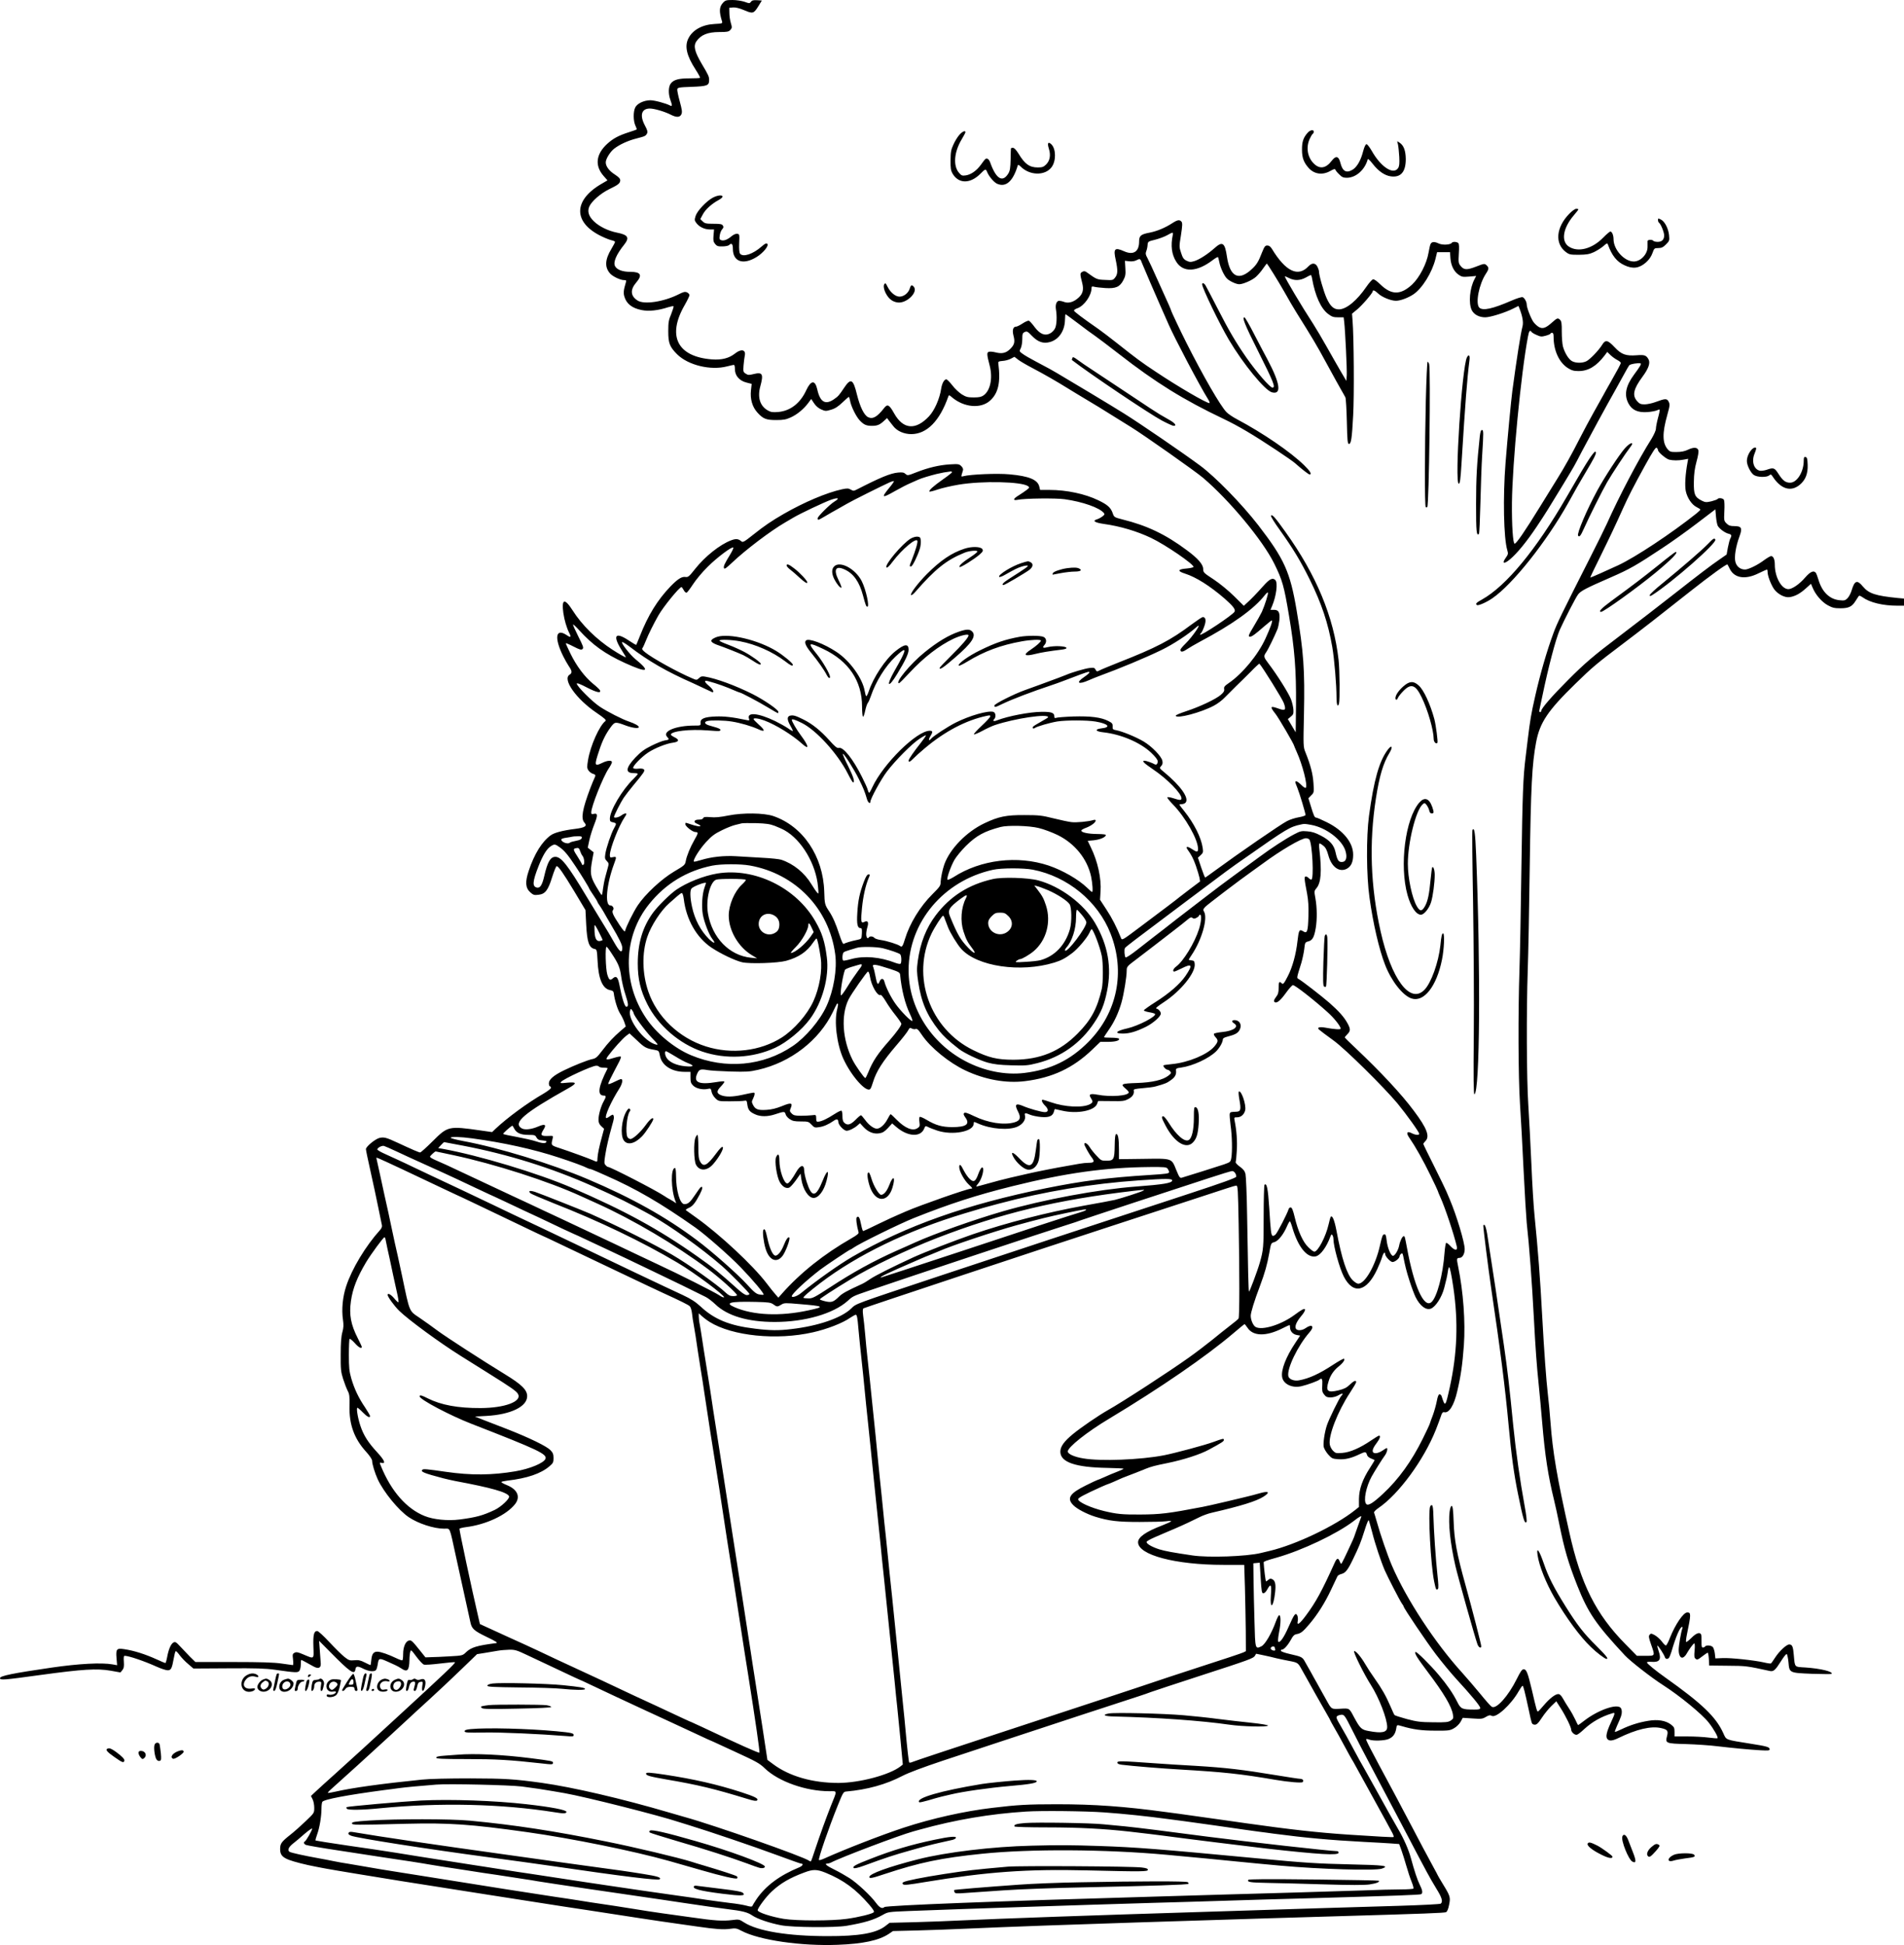
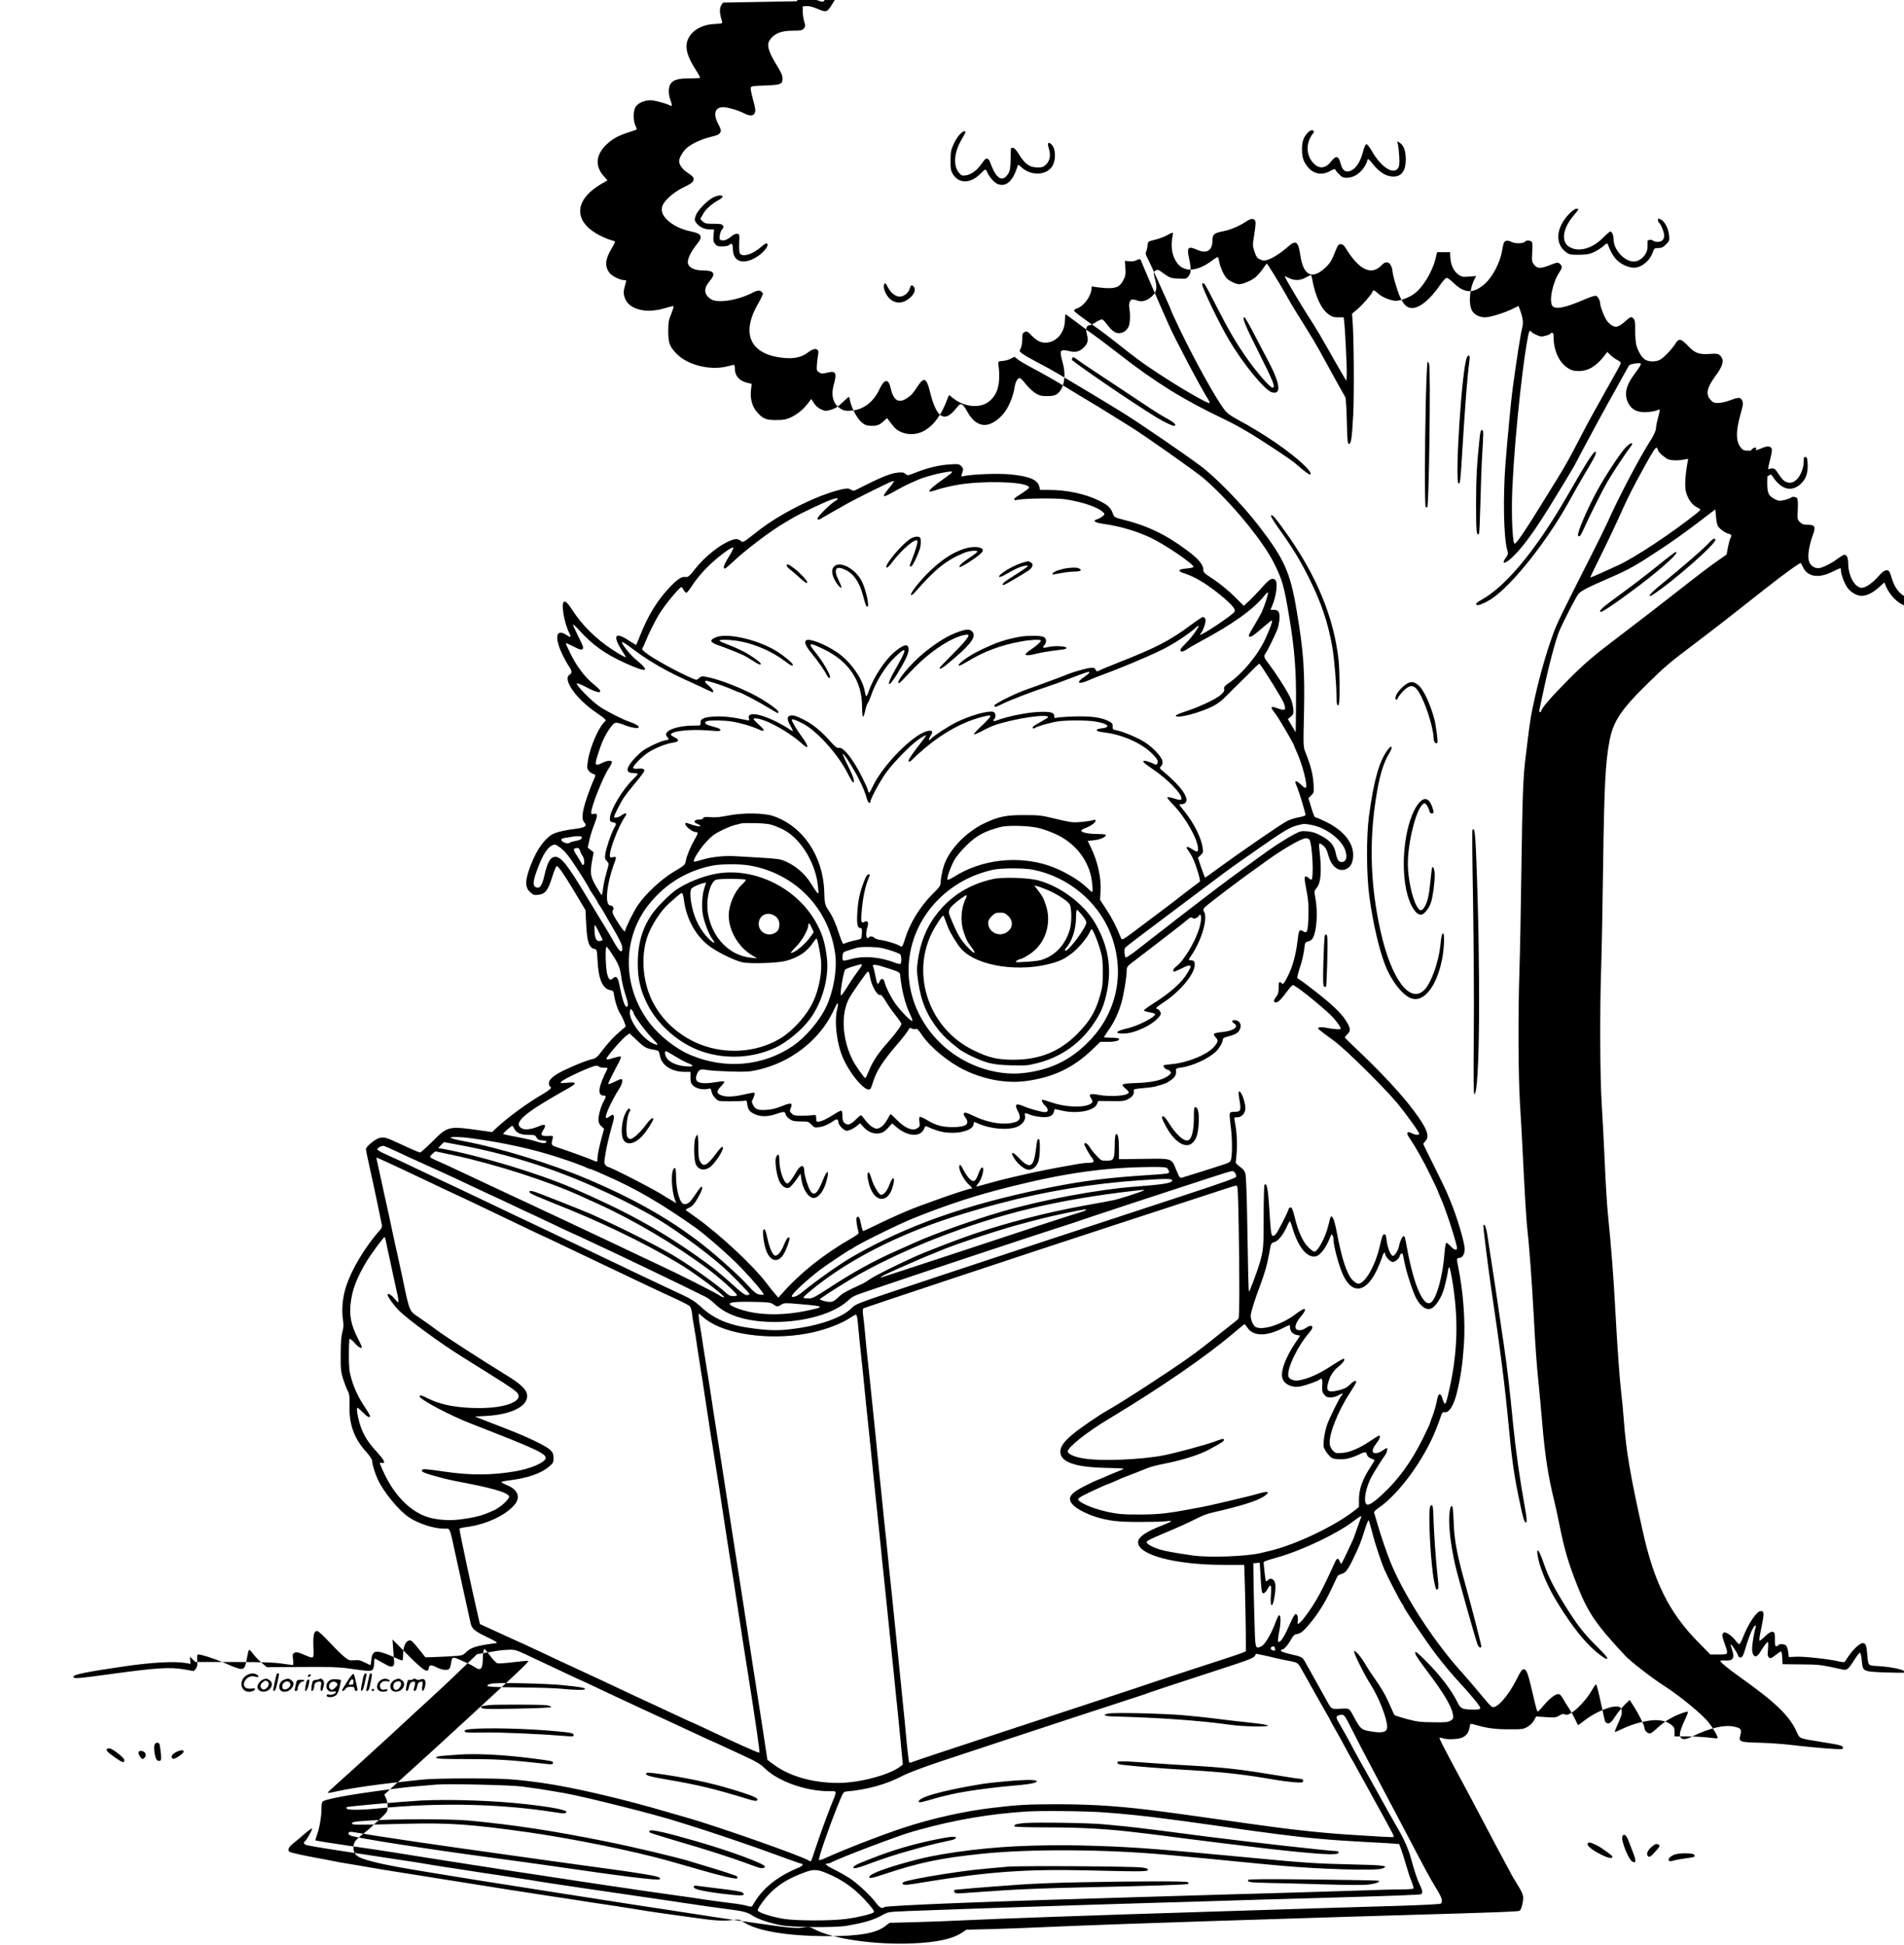
<svg xmlns="http://www.w3.org/2000/svg" version="1.0" viewBox="0 0 1842 1881.84" preserveAspectRatio="xMidYMid meet">
  <g transform="translate(-158,2000) scale(0.1,-0.1)" fill="#000000" stroke="none">
-     <path d="M8576 19975 c-38 -41 -41 -84 -11 -181 6 -21 3 -22 -72 -26 -118 -6 -212 -57 -253 -139 -39 -76 -17 -169 70 -303 27 -42 46 -77 42 -79 -4 -3 -49 -5 -99 -5 -107 0 -155 -13 -183 -49 -24 -31 -26 -99 -5 -158 20 -55 19 -68 -2 -56 -43 22 -150 51 -192 51 -62 -1 -126 -31 -145 -69 -21 -40 -20 -131 1 -176 9 -19 15 -36 12 -38 -2 -2 -34 -13 -71 -25 -104 -33 -155 -61 -213 -113 -110 -101 -123 -212 -35 -312 l37 -42 -60 -35 c-274 -160 -272 -375 4 -507 35 -17 79 -34 97 -38 17 -3 32 -11 32 -15 0 -5 -15 -35 -34 -66 -64 -105 -68 -180 -13 -241 25 -28 99 -63 133 -63 23 0 25 -3 19 -22 -22 -73 -25 -101 -15 -136 20 -71 75 -114 168 -132 69 -14 160 -4 254 27 27 8 51 13 54 10 3 -3 -7 -36 -22 -74 -25 -59 -29 -81 -29 -168 0 -116 14 -151 86 -223 107 -106 324 -158 482 -117 32 8 62 15 67 15 6 0 10 -19 10 -43 0 -61 43 -111 111 -128 l51 -13 -7 -63 c-9 -83 13 -160 62 -214 56 -62 85 -73 183 -73 70 0 95 5 141 26 62 28 127 83 169 140 l28 38 27 -41 c17 -26 42 -48 69 -60 41 -18 46 -18 96 -3 39 11 69 31 110 70 31 30 59 54 62 54 3 0 8 -17 12 -37 8 -51 57 -151 92 -189 40 -43 65 -54 119 -54 52 0 77 10 118 49 l29 26 16 -22 c9 -11 29 -37 44 -56 37 -48 104 -77 175 -77 150 1 274 127 357 363 6 17 8 17 37 -8 116 -97 276 -111 365 -33 82 72 106 178 82 363 -3 16 4 20 41 23 24 1 60 11 79 21 l36 19 36 -28 c19 -15 84 -53 144 -84 108 -57 225 -124 341 -196 33 -21 112 -68 175 -106 63 -37 176 -106 250 -153 74 -46 158 -98 185 -115 120 -74 620 -426 694 -489 255 -217 578 -605 689 -831 78 -158 94 -214 142 -501 55 -323 71 -537 68 -865 l-3 -265 -38 64 -38 64 28 23 c24 19 28 29 26 66 -1 23 -11 69 -23 101 -21 57 -134 237 -218 347 -48 63 -49 71 -23 109 18 25 83 158 110 225 6 15 14 54 18 85 7 75 -6 101 -52 101 l-34 0 16 38 c40 95 57 224 31 250 -26 26 -55 12 -117 -58 -66 -74 -121 -131 -163 -168 l-25 -23 -94 93 c-56 55 -136 121 -196 161 -98 64 -103 69 -103 102 0 44 -51 103 -160 183 -204 152 -382 237 -619 296 -81 21 -83 22 -96 60 -19 55 -50 83 -140 126 -128 62 -306 100 -472 100 l-91 0 -7 30 c-15 69 -99 104 -290 121 -115 11 -376 0 -444 -18 -26 -7 -25 -9 -5 56 4 12 -2 27 -16 41 -21 21 -29 22 -114 17 -102 -7 -205 -31 -325 -78 -78 -31 -82 -31 -101 -14 -15 14 -31 17 -72 13 -72 -6 -173 -48 -397 -163 -31 -16 -36 -16 -60 -2 -23 13 -34 14 -86 3 -146 -32 -363 -123 -563 -238 -119 -69 -183 -112 -295 -201 -88 -70 -101 -77 -115 -64 -30 25 -52 27 -100 9 -108 -41 -252 -156 -347 -276 -59 -75 -68 -82 -95 -78 -35 5 -75 -21 -144 -92 -127 -133 -216 -278 -296 -481 -18 -44 -33 -82 -35 -84 -2 -2 -35 18 -73 43 -134 89 -159 47 -61 -105 21 -32 36 -59 34 -59 -8 0 -67 33 -130 74 -154 100 -295 238 -385 380 -78 122 -109 113 -90 -25 10 -69 32 -143 56 -191 23 -44 16 -50 -25 -22 -106 70 -121 -26 -32 -206 16 -32 41 -76 55 -97 31 -45 33 -64 6 -81 -71 -44 65 -236 262 -369 76 -52 96 -70 86 -78 -58 -43 -146 -239 -169 -377 -11 -68 -11 -79 4 -102 10 -14 28 -28 42 -32 27 -7 30 -15 16 -42 -5 -9 -23 -53 -40 -97 -77 -204 -93 -295 -57 -334 30 -33 5 -49 -94 -61 -113 -14 -196 -36 -230 -60 -86 -61 -160 -180 -215 -345 -36 -107 -32 -166 15 -208 29 -26 38 -29 79 -24 65 7 93 42 133 172 18 57 38 105 43 105 17 0 61 -62 172 -246 l107 -179 7 -140 c9 -174 28 -226 84 -237 18 -3 21 -13 26 -113 8 -175 48 -269 119 -284 27 -5 36 -12 38 -31 8 -67 37 -159 61 -196 15 -23 33 -60 41 -83 l14 -42 -49 -42 c-69 -59 -118 -111 -181 -194 -45 -60 -61 -73 -91 -79 -44 -8 -182 -63 -278 -110 -99 -48 -145 -88 -145 -125 0 -16 5 -29 10 -29 6 0 10 -7 10 -15 0 -8 -33 -33 -72 -56 -155 -89 -353 -235 -465 -341 l-32 -31 -113 16 c-308 44 -316 42 -462 -104 -60 -60 -115 -109 -121 -109 -12 0 -70 25 -225 97 -103 48 -127 54 -171 43 -42 -12 -129 -84 -129 -108 0 -10 20 -105 44 -212 24 -107 58 -265 75 -350 17 -85 33 -164 36 -175 3 -13 -5 -31 -18 -45 -140 -155 -273 -376 -328 -544 -34 -102 -46 -226 -31 -325 7 -50 6 -77 -6 -120 -11 -39 -16 -104 -16 -216 -1 -141 2 -169 23 -235 13 -41 33 -93 44 -115 18 -34 20 -55 18 -147 -4 -180 46 -318 161 -444 35 -39 58 -73 58 -87 0 -32 27 -120 55 -181 57 -122 201 -299 300 -365 90 -61 242 -111 342 -111 61 0 49 29 113 -265 23 -104 53 -242 67 -305 46 -208 61 -277 73 -332 13 -66 34 -85 158 -145 90 -43 111 -57 92 -60 -187 -24 -241 -41 -290 -87 -35 -34 -36 -34 -160 -41 -69 -4 -149 -8 -179 -8 l-55 -2 -44 55 c-85 106 -91 112 -114 108 -33 -4 -58 -61 -58 -130 0 -31 -3 -59 -7 -61 -5 -3 -30 6 -57 19 -77 37 -154 64 -185 64 -38 0 -53 -21 -59 -80 -2 -28 -6 -50 -9 -50 -2 0 -27 12 -55 26 -41 21 -61 25 -101 21 -44 -4 -53 -1 -96 33 -25 20 -91 85 -145 143 -56 60 -107 107 -117 107 -32 0 -41 -36 -37 -152 4 -126 11 -120 -99 -74 -51 22 -67 25 -84 15 -19 -10 -20 -16 -14 -65 3 -30 3 -54 -2 -54 -4 0 -53 7 -108 15 -73 11 -200 15 -468 15 l-367 0 -53 52 c-28 29 -71 74 -95 100 -38 41 -46 46 -64 37 -24 -13 -47 -64 -61 -141 -6 -32 -14 -58 -17 -58 -4 0 -40 15 -81 34 -114 52 -224 87 -322 101 -68 10 -77 0 -70 -86 l6 -70 -44 8 c-106 19 -328 7 -589 -31 -377 -55 -500 -80 -500 -102 0 -21 32 -19 395 31 402 55 543 64 675 41 l95 -17 19 23 c14 18 17 35 14 80 -3 42 -1 58 8 58 40 0 192 -52 309 -105 42 -19 91 -35 106 -35 34 0 42 16 60 115 6 36 14 67 19 70 4 2 21 -15 38 -39 18 -24 55 -63 83 -86 l50 -43 337 2 c266 2 361 -1 452 -14 204 -29 222 -30 237 -9 7 10 13 37 13 61 0 24 2 43 5 43 2 0 21 -9 42 -21 21 -12 55 -31 76 -42 47 -26 73 -15 70 29 -1 16 -5 72 -9 124 l-7 95 104 -105 c196 -199 239 -228 247 -172 5 34 22 35 77 7 54 -27 106 -32 123 -12 5 6 13 33 17 60 8 54 15 56 83 26 26 -12 63 -28 82 -37 19 -8 47 -24 62 -34 58 -40 77 -21 79 82 0 30 4 66 8 79 6 23 10 19 59 -47 29 -39 62 -74 73 -77 11 -4 80 1 154 10 74 9 139 15 146 13 12 -4 -101 -111 -571 -543 -113 -103 -257 -236 -320 -294 -64 -58 -181 -164 -260 -236 -80 -71 -167 -151 -194 -176 l-48 -45 16 -32 c9 -17 16 -54 16 -82 0 -51 0 -51 -83 -130 -46 -44 -112 -103 -148 -131 -87 -69 -99 -85 -99 -140 0 -53 21 -78 85 -103 49 -19 168 -49 255 -65 36 -7 85 -17 110 -21 38 -8 518 -87 725 -120 549 -87 1146 -180 1570 -246 94 -14 195 -29 225 -34 30 -5 89 -14 130 -20 41 -6 100 -15 130 -20 30 -5 89 -14 130 -20 41 -6 100 -15 130 -20 30 -5 120 -18 200 -30 135 -20 178 -26 350 -50 174 -25 248 -30 308 -22 58 8 67 7 116 -19 170 -90 578 -149 931 -135 242 9 396 42 491 104 l43 29 243 6 c134 4 342 11 463 17 379 17 1101 43 1645 60 179 6 465 15 635 20 402 13 886 28 1305 40 855 25 1045 32 1060 40 11 6 22 33 29 71 15 72 11 85 -61 202 -26 43 -48 80 -48 82 0 1 -19 38 -43 81 -24 44 -72 133 -107 199 -34 66 -80 152 -100 190 -21 39 -61 115 -90 170 -29 55 -69 132 -90 170 -233 433 -269 503 -263 509 3 2 16 1 30 -5 37 -14 146 -11 186 6 43 18 65 48 74 98 6 41 5 41 53 27 112 -33 193 -44 325 -44 129 -1 143 1 181 23 24 13 51 40 64 62 l21 39 94 -6 c84 -6 97 -5 130 15 29 17 40 19 57 10 43 -23 188 110 260 238 17 29 33 53 38 53 7 0 21 -54 60 -235 28 -132 28 -132 45 -139 26 -9 42 4 83 67 22 34 62 83 89 110 l49 47 41 -64 c49 -76 103 -187 103 -210 0 -25 37 -57 57 -49 10 3 41 27 68 53 77 71 166 122 273 154 30 10 28 1 -14 -90 -42 -91 -52 -138 -34 -159 18 -21 48 -19 106 9 176 86 317 119 413 97 63 -14 72 -26 58 -79 -18 -68 -11 -71 188 -76 94 -3 229 -12 300 -21 155 -18 298 -32 418 -39 72 -4 87 -3 87 10 0 21 -27 29 -180 53 -256 41 -237 34 -269 104 -71 156 -204 284 -559 536 -96 68 -176 134 -179 146 -2 6 16 9 41 7 83 -7 101 22 71 108 -8 24 -13 45 -11 48 6 5 63 -83 72 -110 6 -21 27 -24 41 -6 5 7 15 33 23 58 41 143 83 240 103 240 5 0 6 -8 2 -17 -13 -33 -35 -165 -35 -207 0 -53 21 -86 46 -70 10 6 22 19 28 30 28 49 68 104 77 104 5 0 7 -27 3 -68 -5 -55 -4 -70 10 -81 14 -12 22 -9 63 23 25 20 50 36 54 36 4 0 9 -28 11 -62 l3 -62 180 -2 c178 -1 184 -2 408 -51 35 -7 52 8 108 97 24 39 48 69 54 67 5 -2 13 -37 17 -78 9 -105 7 -104 229 -113 100 -3 184 -4 187 -1 22 21 -103 52 -250 62 -111 7 -103 -2 -114 118 -7 85 -15 105 -45 105 -26 0 -96 -65 -136 -127 -18 -28 -36 -54 -41 -57 -4 -2 -34 2 -67 10 -93 21 -322 46 -400 42 l-70 -3 -5 46 c-3 26 -12 54 -19 63 -15 18 -66 22 -76 6 -3 -5 -13 -10 -21 -10 -11 0 -14 13 -13 59 1 32 -1 63 -5 70 -14 22 -48 10 -92 -35 -25 -25 -49 -43 -52 -40 -3 4 0 34 7 69 41 198 42 217 4 217 -37 0 -117 -118 -168 -247 -15 -40 -33 -73 -39 -73 -6 0 -24 18 -39 39 -16 21 -46 48 -67 60 -34 19 -39 19 -51 5 -11 -13 -9 -28 14 -94 40 -114 41 -110 -55 -110 l-82 0 -111 113 c-286 290 -432 581 -543 1082 -119 530 -161 778 -182 1065 -6 85 -18 209 -26 275 -15 129 -36 415 -54 745 -20 377 -41 646 -74 975 -9 83 -23 310 -31 505 -9 195 -22 454 -30 575 -16 248 -19 899 -5 1305 5 140 14 586 19 990 11 786 22 997 62 1210 36 190 113 305 380 565 165 161 203 193 464 390 176 133 351 269 659 513 177 140 343 260 348 251 2 -2 12 -22 23 -44 45 -89 150 -105 277 -42 42 20 79 37 82 37 3 0 6 -10 6 -23 0 -37 31 -118 61 -164 36 -51 105 -88 154 -80 52 8 101 35 155 84 l50 45 16 -38 c28 -68 88 -137 145 -169 46 -25 65 -30 124 -30 79 0 111 15 145 69 11 17 24 37 29 45 7 11 14 10 39 -7 72 -52 198 -82 337 -82 l65 0 0 34 0 35 -57 5 c-220 22 -283 43 -341 112 -55 67 -80 58 -108 -36 -8 -29 -27 -64 -41 -78 -22 -22 -31 -24 -78 -19 -95 10 -167 79 -202 196 -9 31 -21 62 -26 69 -20 26 -53 12 -102 -44 -55 -65 -127 -114 -164 -114 -67 1 -131 117 -131 238 0 50 -14 82 -36 82 -8 0 -38 -18 -67 -39 -60 -46 -152 -91 -185 -91 -45 0 -81 28 -93 73 -13 48 3 149 40 250 29 78 19 97 -50 97 -40 0 -55 5 -76 26 -25 25 -25 29 -21 119 3 51 1 100 -4 109 -9 17 -53 22 -62 8 -3 -5 -30 -14 -59 -22 -50 -11 -59 -11 -93 6 -68 34 -79 60 -77 182 1 78 8 131 26 197 15 54 22 98 17 110 -10 28 -44 30 -98 5 -32 -16 -67 -23 -111 -23 -57 -1 -66 2 -87 26 -52 61 -54 156 -4 333 25 91 26 101 13 128 -17 32 -31 32 -128 -4 -32 -12 -80 -22 -104 -22 -38 0 -50 5 -73 31 -49 55 -36 117 51 235 59 79 78 134 60 168 -22 41 -39 47 -114 41 -106 -8 -149 7 -215 78 -67 71 -89 75 -121 22 -33 -53 -116 -140 -152 -158 -39 -19 -100 -19 -137 0 -34 17 -73 81 -90 144 -6 24 -11 88 -11 142 1 76 -3 101 -15 113 -22 23 -29 21 -77 -22 -61 -55 -91 -66 -127 -47 -16 8 -40 30 -53 47 -25 33 -67 141 -67 171 0 27 -22 66 -40 72 -10 3 -58 -12 -106 -33 -184 -80 -279 -101 -313 -68 -39 40 -3 226 64 328 30 45 31 59 6 82 -19 17 -23 17 -100 -13 -91 -35 -119 -34 -152 8 -19 24 -21 35 -16 117 4 63 3 94 -5 102 -14 14 -54 16 -63 3 -12 -20 -92 -24 -128 -6 -40 19 -66 17 -77 -5 -5 -8 -13 -46 -20 -85 -18 -107 -88 -241 -159 -308 -112 -103 -200 -103 -309 3 -30 30 -59 50 -69 48 -9 -2 -38 -34 -64 -72 -91 -133 -192 -217 -264 -219 -51 -1 -84 28 -120 106 -30 66 -75 223 -75 262 0 9 -7 29 -15 45 -20 38 -53 39 -86 4 -101 -108 -221 -51 -354 168 -14 23 -28 33 -45 33 -20 0 -28 -10 -50 -65 -35 -91 -53 -120 -97 -161 -127 -121 -214 -80 -243 116 -20 138 -43 154 -120 85 -66 -59 -147 -111 -195 -126 -37 -11 -47 -10 -77 4 -27 14 -37 28 -52 76 -19 57 -19 62 -1 172 14 91 15 117 5 129 -18 22 -38 19 -89 -14 -71 -46 -149 -78 -221 -92 -84 -16 -100 -30 -100 -86 0 -98 -55 -134 -145 -94 -92 41 -106 26 -81 -85 21 -100 20 -136 -6 -169 -20 -26 -24 -27 -98 -23 -78 3 -82 5 -177 74 -17 12 -26 13 -43 4 -23 -13 -23 -19 0 -110 15 -61 6 -100 -33 -137 -46 -44 -98 -60 -140 -45 -18 7 -41 12 -50 12 -25 0 -39 -36 -32 -81 12 -70 8 -155 -9 -187 -9 -18 -30 -39 -48 -48 -50 -26 -98 -6 -149 62 -22 30 -47 58 -55 61 -7 3 -35 -9 -61 -26 -25 -17 -54 -31 -62 -31 -30 0 -40 -32 -27 -85 17 -63 10 -90 -30 -130 -41 -41 -80 -50 -143 -34 -27 7 -56 9 -66 5 -20 -7 -18 -29 10 -136 30 -118 6 -237 -58 -284 -22 -16 -44 -21 -96 -21 -58 0 -75 4 -117 30 -26 17 -68 56 -92 88 -24 31 -50 57 -57 57 -21 0 -42 -39 -50 -90 -14 -97 -65 -212 -118 -268 -129 -137 -249 -127 -336 27 -49 87 -65 96 -99 52 -66 -85 -109 -109 -154 -87 -39 20 -77 97 -107 216 -37 154 -60 166 -125 68 -49 -73 -56 -82 -100 -112 -83 -56 -133 -25 -160 98 -21 92 -61 88 -106 -9 -58 -126 -154 -201 -273 -211 -49 -4 -69 -2 -97 14 -77 42 -104 126 -75 233 33 121 22 142 -65 120 -45 -11 -53 -11 -76 4 -24 15 -25 21 -21 78 3 34 8 77 12 96 13 58 -34 69 -93 22 -59 -47 -129 -65 -225 -58 -335 26 -436 227 -263 526 25 44 46 87 46 96 0 8 -11 20 -23 26 -20 9 -34 6 -83 -19 -143 -72 -334 -101 -397 -59 -68 44 -72 104 -12 174 62 72 44 103 -57 103 -76 0 -129 20 -148 55 -20 38 12 113 89 209 53 67 37 94 -69 115 -87 17 -176 61 -227 112 -48 47 -62 93 -43 139 21 51 109 128 190 168 92 44 110 59 110 88 0 16 -15 31 -51 55 -56 35 -89 80 -89 118 0 34 43 103 82 133 53 41 135 78 214 98 86 22 90 24 104 50 7 14 3 31 -20 74 -54 100 -35 166 47 166 43 0 145 -30 205 -61 53 -27 86 -25 100 6 9 21 6 43 -16 124 -15 54 -26 107 -24 117 3 17 17 20 139 24 152 6 169 12 169 66 0 33 -6 47 -70 154 -70 119 -84 175 -53 220 43 63 110 90 221 90 77 0 91 3 107 20 17 19 18 25 5 68 -8 26 -14 70 -14 97 l-1 50 37 3 c24 2 61 -7 108 -27 84 -36 92 -33 139 43 l31 51 -46 3 c-35 2 -49 -1 -59 -15 -13 -17 -16 -17 -63 0 -28 9 -78 17 -116 17 -59 0 -70 -3 -90 -25z m4350 -2247 c-22 -105 -11 -191 34 -261 67 -106 200 -100 353 17 25 19 48 32 51 28 2 -4 7 -25 12 -47 10 -55 48 -136 76 -162 27 -25 88 -53 117 -53 37 0 126 39 162 72 20 18 51 54 69 81 19 26 34 47 35 47 6 0 112 -171 171 -275 37 -66 89 -156 117 -200 154 -246 196 -316 282 -475 96 -176 114 -208 149 -270 18 -30 36 -64 42 -75 5 -11 11 -117 14 -235 4 -179 7 -215 20 -215 21 0 29 48 41 275 11 192 7 763 -6 920 l-5 65 47 39 c48 38 153 161 153 177 0 17 22 9 53 -21 37 -35 123 -70 172 -70 43 0 118 28 170 63 85 58 179 210 212 341 l16 66 62 0 63 0 4 -58 c5 -71 34 -129 79 -160 30 -21 41 -23 102 -18 l68 6 -16 -31 c-47 -89 -59 -232 -27 -299 21 -43 71 -70 131 -70 48 0 193 45 271 85 l50 25 9 -22 c30 -76 40 -134 31 -173 -20 -77 -56 -309 -99 -627 -13 -100 -46 -448 -66 -698 -26 -330 -18 -727 17 -843 10 -34 9 -40 -15 -74 -40 -56 -17 -64 42 -14 68 57 162 172 258 316 86 129 115 176 260 415 113 188 98 161 179 317 64 122 239 444 329 603 23 41 59 107 80 145 21 39 42 75 47 81 9 12 97 26 110 18 9 -6 -9 -35 -64 -109 -80 -109 -97 -194 -55 -276 34 -66 90 -92 184 -86 39 3 81 11 93 17 12 6 24 10 26 7 3 -2 -4 -39 -16 -81 -11 -41 -20 -88 -20 -104 0 -16 -19 -58 -43 -98 -126 -199 -311 -552 -433 -824 -16 -36 -87 -180 -158 -320 -285 -562 -322 -639 -358 -737 -63 -171 -128 -395 -176 -608 -40 -176 -49 -232 -72 -420 -6 -49 -15 -124 -20 -165 -25 -196 -31 -368 -41 -1055 -5 -407 -14 -859 -19 -1005 -14 -418 -12 -1035 5 -1300 9 -129 24 -419 35 -645 11 -225 25 -453 30 -505 25 -222 51 -577 70 -935 14 -269 28 -461 46 -630 8 -77 23 -243 34 -370 27 -320 57 -513 115 -750 13 -55 36 -156 49 -225 51 -253 87 -376 175 -600 105 -264 179 -373 461 -676 52 -56 256 -215 370 -288 161 -103 375 -279 440 -361 49 -62 95 -143 86 -152 -2 -3 -42 0 -87 6 -45 6 -138 11 -206 11 l-123 0 0 44 c0 39 -4 48 -34 71 -51 39 -129 52 -221 36 -92 -15 -179 -43 -259 -82 -33 -16 -61 -27 -63 -25 -2 2 7 28 20 57 41 91 47 109 47 137 0 16 -5 33 -12 40 -40 40 -219 -24 -348 -123 -32 -25 -60 -45 -62 -45 -3 0 -15 24 -28 53 -13 28 -40 77 -60 107 -20 30 -47 74 -60 98 -16 28 -30 42 -44 42 -30 0 -85 -43 -141 -109 -27 -33 -53 -60 -57 -60 -8 -1 -15 22 -58 209 -40 168 -53 200 -79 200 -16 0 -31 -21 -67 -94 -83 -167 -199 -296 -242 -269 -10 5 -60 62 -112 126 -52 63 -131 155 -175 204 -261 287 -540 712 -679 1036 -41 95 -113 304 -147 427 -12 41 -23 79 -26 86 -2 7 17 27 44 45 195 133 437 463 554 756 17 43 38 100 47 126 12 38 19 47 34 44 46 -12 95 66 126 203 35 149 50 255 64 443 16 228 -5 518 -56 767 -15 72 -14 80 14 80 28 0 50 38 50 85 0 64 -77 321 -144 480 -9 22 -24 58 -34 80 -9 22 -63 132 -119 245 -57 113 -103 208 -103 212 0 5 9 17 20 28 45 45 15 124 -111 292 -118 160 -326 382 -561 604 -60 56 -108 104 -108 107 0 3 11 17 25 31 31 31 31 50 4 101 -33 62 -84 120 -177 202 -81 70 -264 212 -300 232 -18 10 -19 6 28 156 11 39 24 99 28 134 7 62 8 65 39 73 40 10 57 40 72 129 14 85 13 195 -3 287 -13 70 -12 73 10 99 44 52 53 162 28 376 -4 31 -3 57 2 57 5 0 22 -10 37 -23 21 -16 34 -41 48 -92 30 -111 103 -166 175 -132 44 22 65 65 65 137 1 117 -95 236 -255 315 -50 25 -97 45 -104 45 -14 0 -23 19 -52 116 l-22 71 27 28 c27 26 28 29 22 118 -6 90 -28 175 -77 297 -22 54 -22 60 -15 370 9 431 -3 601 -71 1005 -63 373 -119 497 -372 825 -158 204 -414 466 -561 575 -173 128 -572 401 -736 504 -91 58 -576 349 -652 393 -18 10 -50 28 -70 40 -21 12 -81 44 -133 71 -52 27 -110 61 -127 74 -32 23 -33 25 -18 53 8 16 15 55 15 88 0 52 3 60 24 70 21 9 28 6 69 -37 58 -60 110 -78 175 -60 85 24 142 106 145 212 1 31 3 57 5 57 3 0 57 -40 121 -88 64 -49 137 -103 163 -120 26 -18 132 -98 235 -178 353 -275 622 -442 1013 -628 142 -68 281 -150 510 -302 85 -56 166 -113 180 -126 58 -52 129 -108 139 -108 25 0 7 31 -51 88 -133 130 -397 311 -653 447 -38 20 -84 51 -100 68 -59 62 -221 341 -388 672 -55 109 -147 303 -147 311 0 2 -9 23 -19 47 -11 23 -58 128 -105 233 -47 106 -95 209 -106 229 -17 30 -19 43 -11 64 6 14 12 41 13 60 3 34 4 35 74 52 39 10 90 29 115 43 55 31 61 32 55 4z m-296 -278 c12 -31 146 -342 170 -395 14 -30 64 -144 86 -195 55 -127 304 -600 381 -722 13 -21 19 -38 13 -38 -30 0 -303 159 -520 304 -139 92 -182 124 -379 280 -63 50 -141 109 -172 131 -157 109 -239 171 -239 180 0 6 15 17 34 23 66 24 136 124 136 196 0 15 5 17 28 11 15 -4 63 -9 107 -12 100 -6 139 11 173 77 20 38 23 56 19 116 l-4 71 42 -5 c27 -3 52 1 71 11 33 17 36 16 54 -33z m1644 -147 c29 -164 85 -288 154 -340 37 -28 52 -33 97 -33 l54 0 5 -42 c10 -81 28 -463 25 -518 l-4 -55 -56 95 c-30 52 -91 158 -134 235 -43 77 -102 176 -130 220 -112 172 -275 446 -275 461 0 3 18 -5 40 -16 53 -27 107 -25 161 4 24 14 47 25 50 25 4 1 10 -16 13 -36z m2122 -514 c3 -6 26 -20 50 -30 37 -17 48 -18 88 -7 25 7 46 16 46 20 0 4 7 8 15 8 11 0 15 -11 15 -39 0 -132 53 -248 138 -302 37 -23 57 -29 104 -29 94 0 172 47 251 150 l26 35 33 -32 c18 -17 48 -38 66 -47 17 -9 32 -21 32 -27 0 -10 -31 -68 -100 -189 -21 -36 -52 -92 -70 -125 -18 -33 -61 -109 -95 -170 -34 -60 -93 -171 -131 -245 -71 -141 -150 -283 -214 -385 -20 -33 -97 -157 -170 -275 -151 -245 -230 -360 -247 -360 -16 0 -28 179 -26 395 4 383 88 1257 155 1608 10 56 20 68 34 46z m1224 -1144 c0 -19 76 -83 107 -92 38 -9 89 -10 142 0 l43 8 -6 -33 c-22 -119 -28 -226 -17 -280 15 -68 59 -132 106 -155 19 -9 35 -20 35 -23 0 -4 -17 -20 -37 -37 -244 -194 -591 -424 -758 -502 -109 -51 -268 -121 -270 -119 -2 2 41 91 94 198 94 191 155 320 222 470 50 111 102 214 214 417 76 137 103 179 113 171 6 -6 12 -16 12 -23z m-6830 -214 c0 -4 -40 -36 -89 -70 -91 -64 -139 -107 -129 -117 3 -3 39 6 80 20 40 14 132 35 203 47 228 38 609 30 671 -15 15 -11 14 -15 -12 -35 -16 -12 -50 -36 -76 -52 -57 -34 -63 -54 -15 -45 69 15 372 18 457 6 176 -25 336 -82 379 -133 10 -12 7 -19 -16 -35 -15 -11 -38 -23 -50 -26 -48 -15 -23 -32 65 -45 159 -22 320 -70 457 -135 139 -66 418 -257 411 -281 -1 -5 -30 -12 -63 -15 -91 -7 -97 -25 -18 -50 106 -34 238 -117 382 -241 83 -73 109 -107 96 -128 -21 -34 -333 -241 -333 -221 0 5 4 11 9 15 5 3 19 30 30 61 22 57 17 94 -13 94 -7 0 -56 -33 -109 -72 -202 -152 -340 -224 -707 -368 -83 -33 -163 -66 -180 -75 -28 -14 -30 -14 -41 6 -10 19 -17 21 -59 16 -43 -5 -173 -43 -225 -66 -11 -5 -45 -18 -75 -29 -134 -50 -260 -96 -325 -119 -104 -37 -295 -133 -295 -149 0 -20 8 -18 76 15 95 46 290 120 474 181 30 10 84 29 120 43 137 53 230 87 240 87 21 0 8 -16 -40 -49 -86 -58 -60 -78 44 -32 22 10 66 28 96 39 202 74 450 177 608 254 113 55 259 151 336 220 67 61 -32 -88 -108 -162 -25 -24 -46 -50 -46 -56 0 -26 21 -24 62 4 24 16 77 47 118 69 328 174 533 322 638 457 12 16 25 26 28 23 7 -7 -29 -121 -58 -186 -12 -25 -46 -86 -75 -134 -56 -93 -61 -107 -40 -107 18 0 52 25 135 98 40 35 75 62 77 60 8 -8 -16 -74 -62 -175 -73 -160 -224 -342 -356 -432 -40 -27 -48 -38 -44 -57 3 -19 -4 -32 -32 -56 -47 -42 -207 -117 -336 -159 -58 -19 -103 -38 -101 -44 10 -31 245 31 370 98 33 17 81 53 106 80 25 26 74 75 110 110 36 34 100 98 143 141 42 44 79 77 81 75 32 -36 222 -341 236 -381 24 -67 15 -77 -47 -55 -86 31 -91 23 -34 -49 31 -39 181 -296 181 -310 0 -2 11 -27 24 -57 56 -122 109 -328 89 -348 -5 -5 -22 4 -43 26 -19 19 -40 35 -47 35 -17 0 -17 0 8 -62 22 -55 79 -245 79 -263 0 -6 -29 -16 -65 -22 -36 -6 -88 -23 -114 -37 -63 -32 -473 -315 -695 -478 -50 -37 -94 -68 -97 -68 -3 0 -20 43 -38 96 l-32 96 26 24 c25 23 26 29 20 72 -15 100 -83 235 -177 353 -27 33 -48 61 -48 64 0 3 11 5 24 5 13 0 29 7 36 15 36 43 -47 161 -205 292 -49 40 -50 41 -32 61 14 15 17 29 12 52 -10 44 -101 138 -181 186 -74 44 -206 98 -265 109 -33 6 -37 10 -35 37 1 27 -5 34 -43 53 -69 35 -170 48 -338 43 -81 -3 -156 -9 -165 -13 -14 -5 -18 -2 -18 13 0 36 -26 46 -123 45 -117 -1 -324 -41 -431 -82 -32 -13 -46 -7 -28 11 20 20 15 65 -9 71 -53 14 -229 -37 -363 -104 -79 -40 -215 -129 -237 -155 -23 -28 -30 -13 -10 20 27 44 26 56 -4 56 -126 0 -450 -319 -556 -547 -13 -29 -27 -52 -30 -53 -4 0 -10 12 -14 28 -3 15 -29 71 -56 125 -86 173 -181 292 -223 281 -18 -4 -36 10 -95 76 -84 93 -163 156 -247 198 -76 38 -100 45 -130 38 -31 -8 -31 -38 1 -95 14 -23 25 -47 25 -52 0 -5 -21 6 -47 25 -27 18 -82 49 -123 69 -168 81 -280 90 -253 20 5 -14 1 -15 -28 -9 -131 28 -214 37 -294 34 -110 -4 -151 -21 -148 -61 2 -27 1 -27 -60 -27 -177 0 -312 -55 -264 -108 24 -26 22 -29 -22 -36 -21 -3 -79 -26 -129 -51 -71 -35 -103 -60 -156 -115 -94 -100 -99 -150 -15 -150 22 0 39 -3 39 -7 0 -5 -19 -26 -41 -48 -110 -106 -229 -308 -229 -386 0 -25 5 -30 30 -35 35 -8 36 -12 11 -56 -27 -46 -77 -193 -85 -250 -6 -40 -4 -50 14 -68 19 -19 21 -27 12 -58 -6 -21 -18 -64 -26 -96 -9 -33 -19 -86 -23 -118 -3 -32 -9 -58 -12 -58 -3 0 -28 39 -56 87 -55 97 -59 125 -34 262 l12 65 -28 22 -29 23 16 75 c9 41 31 109 48 152 34 86 33 109 -5 100 -21 -5 -25 -3 -25 15 0 56 114 342 168 423 18 26 32 54 32 62 0 20 -43 18 -92 -6 -78 -38 -81 -29 -31 120 30 93 63 159 110 223 41 55 44 56 146 18 65 -24 125 -32 127 -16 2 12 -39 35 -95 54 -64 21 -209 95 -284 145 -72 48 -221 197 -221 222 0 9 32 -3 99 -38 93 -48 139 -58 125 -26 -3 7 -33 36 -67 63 -81 67 -158 169 -217 289 -27 55 -48 101 -46 103 2 2 36 -12 76 -33 61 -31 74 -34 86 -23 12 12 5 30 -42 123 -30 60 -53 111 -50 114 3 2 29 -22 58 -54 132 -145 248 -228 441 -317 221 -101 257 -89 105 35 -53 43 -145 161 -129 166 5 2 38 -18 73 -45 183 -140 360 -242 613 -353 20 -9 174 -81 188 -88 4 -2 7 3 7 11 0 9 -18 31 -40 50 -52 44 -52 59 -2 45 73 -19 173 -55 249 -89 24 -10 45 -19 49 -19 13 0 185 -91 272 -144 51 -31 95 -56 97 -56 3 0 5 6 5 13 0 21 -139 116 -250 172 -168 84 -351 151 -461 169 -27 5 -40 2 -57 -15 -22 -20 -23 -20 -65 -2 -146 62 -389 197 -457 253 -26 21 -32 31 -24 41 6 8 21 41 34 74 23 58 72 157 119 240 47 83 203 275 224 275 3 0 13 -13 22 -30 8 -16 21 -27 28 -24 6 2 34 39 62 82 27 42 90 118 140 167 92 92 239 202 249 187 3 -5 -11 -36 -31 -68 -55 -90 -65 -113 -59 -131 5 -12 23 1 81 56 130 123 369 304 510 386 28 16 64 38 80 47 65 39 294 147 362 172 73 26 91 17 35 -17 -43 -26 -162 -144 -162 -161 0 -22 3 -21 73 20 34 20 87 51 117 67 30 17 73 41 95 54 45 27 350 179 409 205 22 10 42 15 44 13 3 -2 -18 -33 -47 -67 -79 -97 -69 -101 59 -28 48 27 113 61 146 75 32 14 68 30 79 35 31 14 104 36 175 54 57 13 82 18 138 25 6 0 12 -3 12 -8z m7408 -518 c16 -29 70 -69 105 -77 29 -7 33 -17 16 -47 -6 -12 -16 -51 -23 -87 l-12 -67 -69 -48 c-77 -52 -231 -170 -419 -318 -140 -110 -394 -306 -556 -429 -240 -181 -331 -259 -490 -419 -157 -157 -260 -276 -260 -300 0 -6 -5 -11 -11 -11 -7 0 -9 10 -6 23 3 12 14 67 26 122 60 291 132 564 171 652 48 106 153 310 177 342 27 35 76 60 321 167 177 77 243 115 489 278 87 57 239 165 338 241 l180 137 6 -69 c3 -37 11 -78 17 -90z m-7038 -1845 c0 -7 -37 -47 -82 -89 -46 -43 -80 -80 -76 -84 3 -3 39 11 80 33 40 22 96 48 123 57 195 65 515 112 515 76 0 -3 -31 -23 -70 -44 -38 -21 -72 -42 -76 -48 -9 -15 3 -23 18 -12 20 15 145 51 218 63 86 13 287 13 369 -1 124 -21 153 -56 57 -66 -69 -8 -59 -30 17 -38 172 -19 356 -97 462 -196 44 -42 65 -69 65 -85 0 -26 -14 -39 -32 -27 -18 11 -80 33 -95 33 -30 0 -7 -23 77 -80 142 -95 280 -236 280 -284 0 -20 -15 -20 -79 1 -28 9 -54 13 -58 9 -4 -3 21 -35 54 -69 120 -122 243 -339 243 -428 0 -36 -10 -36 -60 -3 -42 28 -63 26 -42 -4 38 -53 55 -85 81 -157 15 -44 31 -96 35 -116 l6 -37 -97 -73 c-54 -41 -100 -76 -103 -79 -6 -7 -171 -132 -385 -292 -162 -122 -170 -127 -179 -106 -40 102 -89 198 -142 278 l-62 95 5 79 c9 126 -27 291 -93 426 l-31 65 56 5 c59 6 112 27 119 48 3 9 -19 12 -85 13 -88 1 -154 15 -152 34 1 6 23 18 48 27 49 19 91 51 91 70 0 6 -9 8 -22 4 -50 -15 -165 -26 -213 -20 -27 3 -106 20 -175 37 -112 28 -141 31 -280 31 -174 1 -249 -14 -384 -78 -175 -82 -338 -250 -391 -401 -17 -48 -34 -133 -35 -169 0 -35 -8 -46 -79 -117 -120 -119 -221 -285 -266 -434 -21 -70 -29 -82 -47 -68 -20 16 -127 50 -185 58 -29 4 -57 13 -64 21 -13 16 -45 19 -54 4 -11 -18 -25 0 -25 32 0 17 5 48 12 70 14 47 2 66 -31 48 -32 -17 -35 5 -22 134 11 114 35 220 64 289 15 34 15 37 -1 37 -12 0 -26 -21 -45 -72 -40 -106 -56 -179 -63 -299 -7 -110 1 -149 32 -149 12 0 14 -11 12 -52 -3 -52 -3 -52 -43 -61 -60 -12 -119 -30 -131 -39 -8 -6 -21 21 -43 87 -36 111 -64 174 -101 230 -40 60 -43 71 -46 187 -10 344 -206 635 -494 733 -90 30 -292 33 -433 5 -79 -16 -130 -21 -175 -16 -50 4 -64 2 -69 -9 -3 -10 -19 -15 -44 -15 -45 0 -55 -25 -15 -40 13 -5 27 -13 31 -19 7 -12 -40 -5 -99 16 -47 16 -46 16 -46 -1 0 -21 71 -76 97 -76 31 0 29 -11 -10 -78 -39 -68 -74 -153 -83 -204 -6 -35 -13 -42 -112 -100 -122 -72 -279 -218 -352 -327 -42 -63 -114 -208 -122 -246 -3 -15 -15 -3 -54 55 -65 98 -78 128 -63 146 13 16 -4 44 -27 44 -55 0 -36 206 36 400 26 71 26 74 -10 67 -27 -6 -30 -4 -30 21 0 61 87 283 142 364 10 14 18 29 18 32 0 12 -26 5 -50 -14 -23 -18 -70 -28 -70 -14 0 14 65 142 93 184 17 25 58 78 91 118 105 126 117 144 106 157 -7 8 -26 11 -54 8 -26 -3 -46 -1 -50 6 -10 15 79 107 144 150 67 44 178 88 243 96 57 8 62 28 12 52 -19 9 -35 21 -35 25 0 34 185 55 357 41 56 -5 106 -7 112 -5 22 7 10 21 -26 32 -21 6 -55 16 -75 22 -42 13 -50 33 -15 42 35 9 166 7 237 -5 82 -13 189 -44 255 -74 68 -32 71 -13 6 44 -28 25 -51 49 -51 54 0 13 49 7 105 -14 112 -42 271 -140 367 -227 70 -63 63 -20 -14 83 -40 53 -88 135 -88 150 0 12 32 3 99 -31 139 -70 344 -295 442 -487 24 -48 47 -87 52 -87 20 0 2 59 -49 160 -31 61 -53 114 -51 117 9 8 106 -144 156 -245 45 -90 57 -121 79 -196 9 -31 32 -48 32 -24 0 29 103 218 160 293 82 108 242 269 314 316 33 22 61 37 64 35 2 -3 -20 -35 -50 -73 -68 -86 -118 -158 -118 -172 0 -19 15 -12 46 20 16 17 65 61 109 98 195 165 401 273 600 315 34 7 35 6 35 -6z m-2085 -1058 c33 -13 76 -32 95 -43 165 -92 305 -328 324 -548 7 -72 6 -73 -11 -52 -10 11 -34 47 -53 78 -68 112 -174 198 -292 237 -18 6 -100 15 -183 19 -82 5 -197 11 -255 15 -117 7 -238 -6 -339 -37 -35 -11 -66 -18 -68 -15 -13 12 55 121 116 187 55 60 84 82 152 115 46 23 104 46 129 52 25 6 54 14 65 16 11 3 74 3 140 2 95 -3 132 -8 180 -26z m5191 9 c142 -26 294 -141 329 -247 22 -68 8 -112 -35 -112 -31 0 -43 19 -60 96 -15 69 -55 114 -141 159 -53 28 -88 39 -133 42 -55 5 -67 2 -126 -29 -82 -43 -219 -132 -335 -218 -49 -36 -162 -119 -250 -183 -88 -65 -196 -145 -240 -180 -45 -34 -99 -75 -120 -92 -22 -16 -109 -84 -195 -150 -85 -67 -184 -144 -220 -171 -36 -28 -110 -85 -164 -128 -54 -42 -102 -74 -107 -69 -10 10 -15 75 -6 90 8 13 67 58 576 440 426 320 436 328 596 439 397 279 424 294 530 317 34 8 39 7 101 -4z m-2638 -30 c48 -11 130 -42 182 -67 168 -82 289 -232 326 -404 13 -64 19 -148 9 -148 -3 0 -25 18 -48 41 -84 81 -237 169 -373 215 -300 100 -655 58 -919 -112 -30 -18 -56 -30 -59 -25 -9 13 32 129 67 191 17 30 67 91 111 135 102 101 178 142 336 184 69 18 275 13 368 -10z m-4420 -96 c-2 -13 -19 -21 -55 -28 -28 -5 -55 -13 -59 -17 -19 -20 -84 4 -84 30 0 6 21 14 48 17 26 4 52 8 57 10 6 2 29 4 53 4 36 1 43 -2 40 -16z m7039 -15 c29 -38 46 -388 19 -388 -7 0 -19 7 -26 15 -7 8 -19 15 -27 15 -17 0 -16 -19 12 -165 12 -66 16 -126 13 -222 -4 -143 -12 -168 -48 -145 -40 25 -45 17 -58 -95 -14 -126 -49 -252 -93 -337 -39 -76 -46 -83 -61 -68 -22 22 -28 12 -28 -45 0 -45 -5 -63 -26 -90 -19 -25 -23 -38 -15 -46 19 -19 54 7 111 86 30 42 61 76 68 76 19 1 198 -138 331 -258 67 -59 131 -140 131 -164 0 -10 -67 -5 -152 11 -27 5 -53 5 -60 0 -14 -10 -19 -6 146 -127 115 -84 481 -446 615 -606 87 -106 211 -278 211 -295 0 -15 -37 -12 -72 6 -48 25 -58 3 -21 -48 52 -75 132 -215 203 -362 39 -79 70 -146 70 -149 0 -4 11 -30 24 -59 47 -104 133 -362 160 -480 9 -41 -23 -37 -63 7 -18 20 -36 33 -41 30 -4 -3 -11 -44 -15 -93 -15 -215 -74 -436 -128 -481 -72 -59 -168 155 -236 529 -20 107 -21 110 -31 110 -13 0 -36 -47 -44 -90 -8 -44 -41 -100 -60 -100 -21 0 -53 77 -61 148 -6 49 -10 62 -23 60 -16 -3 -21 -17 -42 -108 -42 -191 -144 -370 -210 -370 -11 0 -35 15 -54 34 -56 57 -106 208 -156 476 -20 105 -40 154 -56 138 -3 -4 -13 -37 -21 -75 -27 -118 -103 -263 -138 -263 -8 0 -34 19 -58 43 -52 50 -100 156 -132 292 -15 63 -26 91 -37 93 -10 2 -19 -6 -23 -20 -13 -42 -106 -223 -125 -242 -10 -10 -23 -15 -29 -12 -14 9 -18 42 -32 269 -12 188 -24 246 -46 224 -4 -5 -8 -142 -8 -305 0 -302 -2 -323 -37 -447 -23 -81 -100 -286 -105 -281 -5 4 -10 222 -18 731 -3 204 -11 387 -16 408 -7 28 -22 46 -55 70 -24 17 -42 37 -40 44 3 6 8 56 11 110 6 88 -2 198 -21 291 -6 31 -5 32 25 32 36 0 67 27 77 67 13 52 -39 203 -62 181 -3 -4 -1 -37 6 -75 18 -99 13 -118 -30 -119 -54 -2 -57 -3 -63 -18 -3 -8 1 -59 8 -113 15 -104 18 -253 7 -317 -7 -38 -10 -40 -72 -62 -57 -19 -350 -112 -406 -128 -19 -6 -25 3 -54 73 -47 117 -36 113 -319 109 l-236 -3 0 95 c0 105 -9 154 -28 147 -8 -2 -12 -36 -13 -109 -2 -135 -9 -148 -78 -148 -51 0 -55 2 -97 48 -25 26 -55 64 -68 85 -21 34 -51 50 -51 27 0 -12 47 -98 72 -129 30 -39 23 -51 -27 -51 -24 0 -66 -4 -92 -9 -26 -5 -79 -14 -118 -21 -91 -15 -304 -57 -380 -75 -33 -7 -109 -25 -170 -39 -60 -14 -157 -39 -215 -56 -58 -16 -109 -30 -113 -30 -5 0 3 14 17 30 37 45 64 155 37 155 -7 0 -23 -26 -35 -59 -28 -79 -46 -89 -86 -51 -17 16 -42 53 -57 82 -27 56 -43 68 -43 31 0 -40 49 -129 93 -169 36 -33 39 -39 21 -39 -34 0 -499 -163 -629 -220 -22 -10 -60 -26 -85 -37 -24 -10 -107 -48 -183 -85 -76 -38 -142 -68 -147 -68 -4 0 -13 29 -20 65 -13 67 -24 85 -42 67 -9 -9 0 -80 18 -144 4 -12 -14 -27 -68 -58 -269 -154 -497 -336 -677 -540 l-31 -35 -27 31 c-16 17 -55 67 -88 110 -130 171 -451 471 -680 634 -49 35 -94 67 -99 71 -5 4 7 14 26 22 38 16 63 46 108 132 28 53 32 83 9 69 -5 -3 -30 -37 -55 -75 -47 -71 -68 -89 -103 -89 -43 0 -81 132 -81 278 0 40 -4 72 -10 72 -43 0 -40 -212 6 -325 8 -19 7 -20 -16 -2 -14 9 -32 20 -40 24 -8 3 -33 18 -55 33 -80 54 -519 280 -543 280 -5 0 -16 8 -24 18 -14 15 -14 27 -2 102 12 75 34 169 65 280 19 65 21 80 15 96 -5 13 -10 13 -37 -6 -16 -12 -32 -20 -35 -17 -17 16 48 160 128 286 29 46 37 91 16 91 -6 0 -35 -12 -64 -27 -29 -15 -56 -24 -59 -21 -5 4 17 48 105 216 12 24 20 46 16 49 -3 4 -30 -1 -60 -10 -85 -27 -94 -24 -60 21 50 67 136 162 170 189 l34 25 74 -69 c71 -68 87 -77 171 -91 38 -7 40 -9 49 -56 17 -93 113 -156 238 -156 l58 0 0 -54 c0 -44 4 -58 26 -79 28 -29 93 -43 142 -32 27 6 30 4 36 -28 3 -18 20 -47 37 -63 30 -29 32 -29 142 -29 62 0 123 2 137 5 23 5 25 1 30 -37 7 -51 23 -71 75 -94 52 -24 121 -24 193 0 87 29 95 29 102 1 3 -14 21 -35 39 -47 28 -19 48 -23 108 -23 71 0 77 -2 104 -31 27 -29 32 -31 75 -24 43 6 90 27 139 61 29 21 45 17 45 -10 0 -30 54 -86 81 -86 25 0 77 26 106 53 l23 20 33 -36 c44 -48 98 -71 153 -62 33 5 51 16 84 51 l41 45 41 -35 c108 -93 233 -101 268 -17 12 29 13 30 39 17 14 -8 55 -23 90 -35 148 -48 351 -9 351 68 0 20 0 20 45 0 122 -54 297 -67 381 -28 50 24 79 67 70 105 -7 28 1 30 52 8 20 -8 67 -18 104 -21 76 -7 113 9 124 52 3 14 8 25 9 25 2 0 34 -7 72 -16 142 -33 311 -1 336 65 l11 29 125 -1 c113 -2 130 0 168 21 41 21 58 50 51 83 -2 11 16 15 87 21 50 4 106 11 125 17 91 25 110 33 148 61 41 29 54 55 49 95 -2 16 6 21 48 26 112 15 271 88 341 158 33 33 64 88 64 115 0 10 15 19 43 26 70 18 98 32 114 57 33 50 10 103 -44 103 -28 0 -30 -16 -3 -32 50 -32 -8 -73 -117 -83 -40 -4 -76 -12 -79 -17 -3 -5 3 -20 15 -32 29 -31 27 -46 -13 -93 -66 -76 -251 -153 -406 -168 -41 -4 -79 -9 -83 -12 -11 -6 22 -43 38 -43 7 0 19 -7 26 -16 12 -14 10 -19 -15 -39 -55 -44 -158 -68 -308 -73 -151 -5 -162 -10 -108 -55 17 -14 30 -30 30 -35 0 -34 -176 -48 -304 -23 -70 13 -87 4 -62 -33 22 -35 20 -43 -11 -60 -71 -36 -242 -27 -374 19 -40 14 -76 25 -81 25 -18 0 -6 -29 23 -58 35 -34 34 -62 -3 -62 -31 0 -153 34 -212 60 -69 29 -83 15 -49 -51 33 -62 23 -92 -34 -108 -103 -29 -254 -5 -391 61 -62 30 -86 38 -95 29 -8 -8 -5 -18 11 -41 49 -66 11 -95 -128 -95 -97 1 -158 18 -245 70 -31 19 -62 32 -67 29 -6 -4 -7 -25 -3 -50 5 -38 3 -45 -19 -59 -46 -31 -120 -1 -201 81 -29 30 -55 54 -59 54 -3 0 -17 -22 -31 -49 -26 -51 -70 -91 -102 -91 -30 0 -79 36 -113 84 -19 25 -37 46 -41 46 -5 0 -29 -20 -53 -45 -49 -48 -78 -56 -108 -28 -13 11 -18 30 -18 64 0 26 -4 50 -9 53 -5 3 -35 -11 -67 -32 -71 -46 -124 -71 -155 -74 -19 -3 -23 2 -23 32 -1 35 -1 35 -41 30 -22 -3 -70 -5 -107 -5 -56 0 -71 4 -89 22 -20 20 -21 25 -9 53 21 51 3 55 -86 18 -55 -22 -100 -33 -150 -36 -81 -5 -107 5 -129 48 -14 27 -14 33 0 60 8 16 15 36 15 46 0 18 5 18 -125 -10 -89 -19 -156 -20 -200 -2 -45 19 -45 40 2 88 20 21 34 41 30 44 -4 4 -38 2 -76 -5 -171 -28 -226 -3 -185 84 18 39 31 44 99 32 28 -5 127 -11 222 -14 153 -4 182 -3 269 17 314 72 588 284 721 558 43 90 41 87 49 80 3 -3 0 -26 -6 -49 -32 -118 -5 -341 58 -481 76 -168 226 -336 262 -293 6 7 17 35 25 63 32 106 92 201 231 363 52 60 101 123 109 139 14 26 18 29 36 19 11 -6 26 -8 33 -6 18 7 28 -1 66 -58 82 -121 264 -269 420 -342 188 -89 396 -126 577 -103 265 33 463 126 650 305 l78 75 73 0 c73 0 118 13 107 31 -4 5 -37 9 -76 9 -38 0 -69 2 -69 5 0 2 20 33 45 69 55 78 97 169 125 268 23 82 50 248 50 307 0 38 3 42 98 113 53 41 129 98 167 128 39 30 120 92 180 139 61 46 125 98 143 113 27 23 37 27 48 17 12 -9 20 -9 39 1 14 7 25 17 25 22 0 4 5 8 10 8 17 0 11 -73 -11 -141 -42 -132 -152 -311 -220 -360 -28 -20 -39 -49 -19 -49 6 0 37 14 70 30 103 52 112 36 39 -72 -54 -79 -158 -169 -289 -252 -62 -39 -113 -76 -114 -81 -1 -5 22 -13 49 -18 28 -4 54 -12 58 -16 22 -22 -161 -117 -268 -141 -108 -24 -130 -50 -42 -50 64 0 129 19 224 66 70 35 143 100 143 127 0 19 -22 45 -43 49 -12 2 13 23 74 63 162 106 305 283 297 367 -2 28 -7 34 -30 36 -16 2 -28 5 -28 7 0 2 12 21 26 42 100 147 161 359 122 423 -10 16 -9 23 12 46 22 23 328 256 454 345 26 19 71 51 100 72 176 130 375 247 420 247 13 0 28 -6 33 -12z m-7250 -77 c44 -32 77 -71 150 -181 55 -82 133 -209 133 -217 0 -2 18 -31 40 -63 22 -32 40 -62 40 -65 0 -4 8 -19 19 -33 10 -15 28 -43 39 -62 10 -19 43 -75 72 -125 83 -140 110 -196 110 -226 0 -58 -26 -40 -79 54 -44 78 -60 104 -111 187 -29 47 -100 164 -158 260 -181 302 -243 380 -299 380 -48 0 -76 -48 -108 -187 -19 -83 -39 -115 -67 -111 -51 8 -48 56 14 213 40 101 77 161 114 186 38 25 44 24 91 -10z m196 -37 c5 -16 15 -36 22 -44 18 -21 23 -82 8 -87 -7 -3 -13 -1 -13 4 0 5 -18 37 -40 71 -45 69 -47 79 -22 85 28 7 35 3 45 -29z m1642 -138 c441 -79 766 -417 825 -857 20 -145 -15 -352 -84 -503 -63 -138 -201 -301 -326 -386 -287 -195 -651 -228 -983 -90 -162 67 -338 212 -437 360 -233 345 -221 792 30 1103 158 197 364 322 610 372 89 17 268 18 365 1z m2736 -40 c336 -65 631 -306 753 -619 145 -369 65 -764 -212 -1045 -176 -179 -368 -272 -623 -303 -184 -22 -389 19 -569 114 -337 177 -551 521 -550 882 1 463 340 866 817 970 82 18 293 18 384 1z m-4196 -606 c19 -38 35 -71 35 -74 0 -2 -9 -6 -20 -9 -37 -9 -54 16 -58 87 -2 36 -2 66 2 66 3 0 22 -31 41 -70z m121 -203 c67 -101 82 -138 94 -227 6 -47 25 -127 42 -177 28 -87 30 -113 7 -113 -16 0 -42 82 -69 223 -13 63 -30 79 -59 53 -29 -26 -39 -19 -56 36 -16 54 -22 268 -7 268 4 0 26 -28 48 -63z m2624 49 c72 -18 152 -46 168 -58 14 -12 16 -84 3 -93 -5 -3 -27 1 -48 9 -149 58 -303 71 -428 37 -38 -11 -73 -17 -77 -15 -13 8 -9 71 5 81 6 5 32 15 57 22 25 8 56 17 70 21 40 13 190 10 250 -4z m-240 -221 c-27 -36 -73 -104 -101 -150 -29 -47 -56 -85 -62 -85 -14 0 14 184 37 246 3 7 31 19 63 29 32 9 63 19 68 20 44 14 44 2 -5 -60z m310 21 c84 -28 95 -34 98 -56 14 -148 48 -281 94 -378 17 -35 28 -66 24 -69 -10 -10 -111 93 -162 164 -44 61 -95 163 -108 216 -8 34 -33 35 -46 2 -16 -41 -26 -29 -40 48 -7 39 -17 79 -21 88 -18 36 14 33 161 -15z m-194 -73 c13 -89 75 -196 103 -179 5 4 28 -24 50 -61 22 -38 65 -99 96 -137 30 -38 55 -75 55 -81 0 -18 -46 -82 -114 -160 -115 -130 -163 -202 -205 -307 -13 -32 -26 -58 -30 -58 -11 0 -96 121 -123 175 -99 197 -114 435 -38 587 27 54 176 267 187 268 7 0 15 -21 19 -47z m-2286 -355 c0 -21 109 -169 174 -237 64 -66 68 -73 42 -67 -113 27 -277 243 -250 328 6 21 7 21 20 3 8 -10 14 -23 14 -27z m400 -417 c45 -28 101 -58 126 -67 67 -25 56 -38 -27 -30 -87 8 -156 40 -182 84 -16 28 -18 62 -3 62 3 0 41 -22 86 -49z m-735 -101 c3 -5 24 -10 46 -10 23 0 39 -3 37 -7 -91 -178 -103 -263 -36 -263 23 0 23 -11 -1 -54 -27 -47 -51 -132 -51 -178 0 -29 7 -45 27 -64 l27 -25 -18 -67 c-29 -104 -45 -184 -46 -219 0 -38 -1 -38 -43 -19 -41 19 -231 87 -327 119 -80 26 -80 26 -64 90 6 28 6 29 -32 27 -84 -4 -91 5 -53 66 27 44 10 52 -52 26 -68 -30 -136 -37 -165 -17 -82 54 26 146 454 386 87 49 84 63 -10 54 -67 -7 -71 -6 -59 9 24 28 296 154 338 155 12 1 25 -3 28 -9z m-820 -600 c22 -42 63 -60 138 -60 58 0 65 -2 77 -25 8 -15 23 -26 37 -26 13 -1 28 -3 33 -4 6 -1 15 -3 21 -4 5 0 7 -5 4 -11 -9 -15 -43 -12 -105 9 -30 10 -111 28 -180 41 -69 12 -128 25 -132 29 -5 5 70 72 89 80 1 1 9 -12 18 -29z m-405 -94 c301 -41 589 -104 835 -185 123 -40 246 -85 277 -102 10 -5 22 -9 28 -9 5 0 35 -12 67 -26 32 -14 72 -32 88 -39 287 -126 526 -265 860 -500 97 -68 332 -274 440 -386 119 -123 231 -256 222 -265 -3 -3 -21 -2 -41 2 -30 5 -53 24 -119 97 -91 100 -342 322 -486 429 -300 225 -630 409 -1054 589 -351 149 -860 305 -1204 369 -68 13 -123 27 -123 32 0 12 92 10 210 -6z m-93 -70 c439 -84 858 -215 1258 -393 233 -104 365 -170 560 -278 193 -108 492 -322 690 -494 77 -68 265 -259 265 -270 0 -6 -11 -11 -25 -11 -17 0 -51 23 -105 73 -168 150 -219 192 -375 302 -368 260 -703 443 -1210 662 -329 142 -903 315 -1258 379 l-38 6 27 29 c15 16 29 29 30 29 1 0 82 -15 181 -34z m-637 -58 c58 -28 164 -76 235 -108 72 -32 164 -74 205 -93 41 -19 100 -46 130 -60 30 -14 117 -55 193 -91 76 -36 140 -66 141 -66 2 0 68 -31 147 -68 79 -38 162 -77 184 -87 22 -10 85 -39 140 -65 175 -84 337 -160 340 -160 2 0 61 -27 132 -61 70 -33 148 -70 173 -81 25 -11 113 -53 195 -92 83 -40 202 -97 265 -127 127 -60 441 -213 507 -247 24 -12 65 -44 92 -70 117 -113 315 -172 576 -172 292 0 568 80 706 204 49 45 54 47 194 95 352 121 1747 584 1930 641 55 17 109 35 120 40 11 4 250 84 530 176 281 92 604 198 718 235 115 38 217 69 227 69 20 0 40 -27 40 -54 0 -11 -124 -56 -462 -167 -1418 -465 -1416 -465 -2418 -797 -823 -274 -795 -263 -844 -311 -95 -92 -319 -170 -581 -200 -121 -15 -207 -14 -350 4 -247 29 -395 90 -529 216 -48 44 -91 72 -172 110 -60 28 -143 67 -184 86 -41 20 -163 77 -270 128 -240 114 -359 171 -565 270 -88 42 -234 112 -325 155 -91 43 -221 105 -290 137 -69 33 -165 79 -215 103 -49 23 -180 85 -290 138 -110 52 -238 112 -285 134 -47 22 -125 59 -175 83 -49 24 -120 57 -157 74 -38 17 -97 44 -133 61 -36 16 -65 34 -65 39 0 16 45 40 65 34 11 -3 67 -28 125 -55z m545 -34 c399 -85 925 -254 1240 -399 44 -20 112 -51 150 -68 352 -159 760 -400 1075 -636 112 -83 280 -235 280 -252 0 -5 -17 -9 -37 -9 -29 0 -45 8 -73 34 -78 75 -360 275 -520 368 -185 107 -505 267 -785 393 -63 28 -492 198 -538 213 -50 16 -70 11 -46 -12 8 -8 109 -51 224 -97 441 -173 858 -373 1200 -576 162 -96 459 -318 449 -334 -3 -5 -24 4 -47 20 -42 28 -400 209 -576 290 -51 24 -157 74 -235 111 -77 37 -177 84 -221 105 -44 21 -163 77 -265 125 -102 48 -210 99 -240 113 -30 14 -104 48 -165 77 -105 50 -159 75 -297 139 -61 28 -325 152 -518 243 -96 46 -147 69 -232 106 -27 12 -48 25 -48 31 0 8 47 51 55 51 2 0 78 -16 170 -36z m-658 -60 c43 -20 115 -54 161 -75 211 -100 266 -126 391 -185 73 -35 135 -64 136 -64 4 0 248 -117 649 -309 104 -50 190 -91 192 -91 2 0 70 -32 151 -71 81 -39 186 -89 233 -111 47 -22 130 -62 185 -88 55 -27 150 -72 210 -100 61 -29 162 -77 225 -107 63 -30 135 -64 160 -75 158 -72 237 -111 252 -125 10 -9 19 -38 23 -72 3 -31 10 -76 15 -101 4 -25 13 -79 20 -120 14 -98 25 -169 49 -320 12 -69 27 -170 35 -225 22 -153 95 -619 111 -715 8 -47 23 -143 34 -215 53 -350 104 -684 121 -785 11 -65 25 -157 40 -255 9 -62 30 -199 60 -390 5 -33 16 -103 24 -155 9 -52 24 -151 35 -220 70 -442 113 -741 108 -747 -6 -6 -194 78 -565 253 -51 24 -95 44 -96 44 -4 0 -56 24 -331 153 -82 38 -184 85 -225 104 -41 20 -111 52 -155 73 -44 21 -114 53 -155 73 -41 19 -140 65 -220 102 -80 37 -179 83 -220 102 -41 20 -115 54 -165 78 -49 23 -112 52 -140 65 -90 40 -202 92 -351 160 l-81 37 -16 69 c-64 274 -186 847 -182 853 2 5 31 12 62 16 195 24 393 117 476 223 54 70 24 141 -78 183 -30 12 -55 26 -55 30 0 4 26 10 58 14 191 22 326 68 409 140 34 29 38 38 38 78 0 37 -6 52 -30 77 -37 38 -199 117 -410 200 -88 34 -196 76 -240 93 l-80 32 110 6 c236 13 395 90 395 191 0 61 -53 113 -215 212 -216 132 -568 360 -648 419 -50 38 -131 95 -179 128 -102 69 -93 46 -168 404 -12 55 -30 141 -41 190 -11 50 -24 109 -30 133 -10 48 -22 102 -39 182 -6 30 -16 75 -21 100 -6 25 -15 65 -20 90 -6 25 -14 63 -19 85 -5 22 -23 105 -40 185 -17 80 -34 153 -36 163 -3 9 -3 17 0 17 2 0 40 -16 83 -36z m7569 -71 c7 -10 14 -25 14 -34 0 -13 -28 -17 -188 -27 -408 -26 -650 -57 -1002 -128 -767 -155 -1356 -364 -1872 -662 -132 -77 -339 -223 -503 -356 -35 -28 -85 -44 -85 -27 0 23 134 148 275 257 53 40 283 194 291 194 3 0 18 9 32 19 58 41 445 231 582 286 349 139 609 223 956 309 516 128 897 181 1328 185 141 1 160 -1 172 -16z m44 -114 c0 -25 -86 -39 -350 -59 -363 -27 -896 -126 -1290 -240 -276 -80 -656 -215 -843 -299 -26 -12 -66 -29 -89 -40 -24 -10 -65 -29 -93 -41 -228 -102 -426 -211 -650 -358 -143 -93 -165 -105 -203 -104 -24 0 -46 3 -49 5 -7 7 48 55 161 142 359 274 847 510 1396 675 171 51 193 58 330 94 451 120 899 194 1360 226 262 18 320 18 320 -1z m643 -411 c9 -481 9 -910 -1 -925 -4 -7 -42 -38 -84 -70 -41 -32 -120 -94 -174 -139 -55 -44 -153 -119 -219 -166 -195 -139 -644 -431 -790 -513 -88 -50 -258 -166 -333 -228 -87 -71 -124 -122 -124 -172 0 -102 146 -152 455 -157 86 -2 157 -5 157 -8 0 -3 -28 -16 -62 -29 -35 -13 -91 -37 -126 -53 -34 -15 -65 -28 -68 -28 -3 0 -52 -23 -110 -52 -157 -77 -186 -125 -120 -191 36 -37 129 -85 211 -111 133 -41 216 -51 430 -51 116 0 231 3 258 7 26 4 47 4 47 0 0 -4 -39 -22 -88 -41 -157 -60 -232 -113 -232 -162 0 -123 360 -219 826 -219 l201 0 7 -222 c3 -123 7 -311 8 -418 l1 -195 -24 -12 c-13 -7 -199 -69 -414 -138 -214 -70 -426 -139 -470 -155 -44 -15 -217 -73 -385 -128 -168 -55 -663 -218 -1100 -362 -437 -143 -809 -267 -827 -275 -18 -8 -34 -11 -37 -7 -5 8 -20 141 -36 317 -6 66 -15 163 -21 215 -5 52 -30 293 -54 535 -24 242 -49 485 -55 540 -22 204 -29 273 -40 385 -6 63 -15 151 -20 195 -9 77 -18 165 -40 388 -6 56 -15 143 -20 192 -5 50 -14 140 -20 200 -6 61 -15 152 -20 203 -16 150 -28 270 -40 387 -10 104 -16 156 -39 370 -6 50 -15 146 -21 215 -6 69 -15 152 -20 185 -5 42 -4 62 4 67 13 8 1762 589 2386 792 315 103 1036 338 1135 371 39 13 77 24 86 24 14 1 16 -39 22 -361z m-924 312 c-22 -13 -212 -74 -274 -89 -27 -6 -162 -32 -300 -56 -357 -65 -747 -165 -1075 -277 -174 -60 -460 -171 -575 -223 -193 -89 -367 -176 -414 -208 -30 -21 -68 -44 -85 -51 -141 -64 -186 -89 -216 -118 -57 -56 -75 -62 -137 -48 -29 7 -53 16 -52 19 0 7 137 96 294 191 206 126 541 286 839 402 624 241 1155 369 1906 457 107 12 108 12 89 1z m-554 -188 c-6 -5 -28 -14 -50 -20 -94 -27 -557 -179 -1217 -398 -389 -128 -711 -234 -715 -234 -26 0 70 46 332 159 11 5 36 16 55 24 19 9 60 25 90 37 30 12 69 28 85 35 116 52 523 188 750 251 231 63 304 81 485 119 166 35 200 40 185 27z m2000 -177 c56 -185 142 -288 225 -270 45 10 104 91 140 190 9 23 13 26 20 15 6 -8 10 -25 10 -38 0 -69 59 -282 100 -362 91 -179 222 -150 324 71 19 41 40 93 47 117 11 39 29 57 29 30 0 -23 51 -78 72 -78 24 0 68 36 68 56 0 6 6 17 14 23 12 10 15 6 21 -21 19 -97 30 -143 62 -243 19 -60 46 -130 58 -155 43 -86 101 -129 148 -111 46 18 106 111 129 201 20 75 29 117 35 158 3 23 9 42 12 42 8 0 23 -74 41 -195 49 -335 38 -638 -35 -970 -42 -189 -44 -191 -79 -82 -3 9 -12 17 -20 17 -9 0 -18 -22 -26 -66 -7 -37 -24 -97 -37 -133 -14 -36 -28 -75 -31 -86 -3 -11 -34 -76 -68 -145 -107 -217 -235 -394 -384 -532 -95 -89 -143 -119 -162 -100 -30 30 -3 167 52 267 32 57 103 170 126 201 21 27 33 74 19 74 -2 0 -21 -11 -41 -25 -20 -14 -50 -25 -65 -25 -41 0 -39 36 6 94 34 45 45 76 26 76 -5 0 -39 -21 -76 -46 -105 -72 -205 -116 -279 -121 -59 -5 -66 -3 -89 20 -14 13 -29 41 -32 60 -16 84 76 321 195 502 33 50 60 96 60 103 0 22 -24 12 -62 -25 -31 -30 -54 -41 -110 -55 -105 -25 -125 -8 -95 87 17 58 50 106 96 143 44 35 66 68 53 76 -5 3 -53 -24 -108 -60 -131 -86 -229 -131 -327 -149 -47 -9 -95 10 -103 39 -17 71 91 296 205 426 52 58 24 85 -40 39 -36 -25 -86 -25 -94 0 -8 27 10 66 56 121 43 51 46 80 6 58 -12 -6 -44 -28 -72 -49 -128 -95 -312 -153 -377 -118 -24 13 -48 67 -48 109 0 31 35 145 90 290 47 126 69 204 89 315 17 98 18 99 49 107 38 10 90 76 124 156 12 29 25 49 29 45 3 -5 15 -35 24 -68z m-8772 -122 c4 -21 11 -56 16 -78 5 -22 14 -62 20 -90 20 -96 49 -231 70 -324 12 -51 19 -96 16 -100 -4 -3 -22 13 -41 37 -32 38 -64 55 -64 34 0 -19 65 -108 112 -154 90 -88 392 -309 593 -435 44 -28 163 -102 265 -166 229 -143 276 -176 292 -205 38 -72 -129 -134 -362 -135 -219 -1 -382 29 -512 94 -61 31 -78 35 -78 19 0 -30 296 -186 505 -267 643 -250 729 -291 712 -337 -16 -41 -151 -97 -292 -121 -224 -38 -429 -40 -670 -5 -188 27 -219 30 -229 20 -19 -19 14 -33 204 -83 30 -8 82 -19 115 -26 349 -65 505 -109 520 -148 8 -22 -77 -102 -140 -132 -115 -54 -177 -71 -337 -92 -116 -15 -256 -1 -341 34 -174 70 -323 240 -421 481 -16 37 -15 38 5 33 44 -12 30 24 -42 102 -87 94 -132 164 -163 258 -25 75 -41 173 -28 173 4 0 28 -20 52 -45 42 -43 70 -57 70 -35 0 6 -22 43 -48 83 -63 92 -105 182 -134 282 -19 67 -23 103 -23 227 0 80 3 150 7 154 4 4 26 -14 49 -39 37 -43 69 -60 69 -38 0 4 -17 41 -38 82 -68 133 -86 229 -67 361 17 122 61 232 148 378 48 79 166 240 177 240 4 0 10 -17 13 -37z m3749 -613 c33 -25 40 -25 77 -2 27 17 40 17 176 5 241 -20 249 -26 85 -61 -271 -59 -531 -48 -712 30 -103 44 -46 58 206 52 122 -3 143 -6 168 -24z m-618 -169 c219 -137 650 -181 1001 -101 134 30 287 89 359 140 25 16 49 30 55 30 11 0 17 -30 25 -130 3 -36 10 -105 15 -155 33 -307 33 -309 60 -585 6 -58 15 -148 21 -200 6 -52 15 -139 20 -192 6 -54 15 -143 20 -198 6 -55 14 -144 20 -197 5 -54 14 -141 20 -193 11 -102 24 -230 40 -387 5 -54 18 -186 30 -293 40 -388 89 -868 105 -1020 8 -85 19 -195 25 -245 5 -49 19 -195 32 -323 l22 -234 -24 -19 c-107 -82 -395 -158 -598 -159 -251 0 -475 64 -633 182 l-55 41 -48 316 c-27 174 -57 368 -67 431 -10 63 -23 147 -29 185 -6 39 -15 98 -20 132 -6 35 -14 92 -20 128 -5 36 -14 94 -20 130 -5 36 -14 94 -20 130 -5 36 -14 94 -20 130 -20 131 -30 193 -49 315 -11 69 -32 202 -46 295 -53 344 -149 964 -185 1190 -11 72 -25 162 -30 200 -6 39 -15 95 -20 125 -5 30 -14 87 -20 125 -6 39 -15 95 -20 125 -5 30 -14 89 -20 130 -6 41 -15 97 -20 123 -6 27 -10 63 -10 80 l0 31 28 -26 c15 -14 49 -40 76 -57z m5204 -56 c54 -84 180 -87 340 -6 34 17 64 31 67 31 3 0 5 -10 5 -23 0 -35 27 -66 65 -73 l33 -6 -47 -71 c-91 -136 -140 -263 -127 -332 13 -68 99 -108 189 -86 59 14 157 50 172 63 23 21 31 6 27 -54 -3 -53 -1 -67 18 -90 17 -23 30 -28 63 -28 25 0 56 9 76 21 36 22 53 19 28 -5 -20 -20 -121 -227 -141 -288 -22 -68 -37 -171 -30 -207 4 -17 23 -50 43 -73 35 -39 42 -42 99 -46 64 -5 126 10 206 49 52 25 63 24 70 -5 3 -14 18 -28 38 -36 18 -8 34 -14 36 -16 2 -1 -18 -35 -44 -75 -73 -112 -106 -207 -107 -302 l0 -77 -40 -32 c-192 -152 -571 -333 -824 -393 -37 -9 -77 -18 -88 -21 -139 -33 -504 -46 -658 -23 -197 29 -264 42 -321 59 -73 23 -129 56 -123 73 2 7 37 26 78 44 41 17 90 39 109 47 19 8 55 24 80 34 89 38 186 84 241 112 31 16 87 37 125 45 277 64 427 110 498 155 68 44 50 58 -40 32 -38 -11 -98 -27 -134 -35 -36 -9 -114 -27 -175 -42 -149 -35 -182 -42 -240 -54 -333 -64 -408 -73 -605 -74 -174 -1 -225 4 -350 34 -128 31 -250 87 -250 114 0 13 59 45 223 119 32 14 60 26 62 26 3 0 27 10 53 21 81 37 106 47 152 64 25 9 55 21 68 26 12 5 32 13 45 18 12 4 33 13 47 19 57 23 91 32 215 57 156 32 317 84 399 129 126 68 146 81 146 94 0 17 -5 16 -101 -19 -84 -31 -376 -109 -479 -129 -227 -44 -615 -59 -780 -30 -87 14 -150 43 -150 67 0 41 186 189 400 317 499 300 939 603 1200 825 58 49 107 90 110 90 3 0 15 -15 28 -34z m1102 -1828 c0 -1 -12 -34 -26 -72 -14 -39 -29 -82 -34 -96 -4 -15 -15 -42 -23 -60 -68 -149 -107 -229 -112 -229 -3 0 -10 11 -15 25 -14 36 -28 31 -49 -17 -123 -272 -180 -377 -275 -505 -64 -87 -93 -106 -81 -54 3 17 1 39 -5 52 -17 30 -28 15 -85 -113 -46 -105 -86 -160 -100 -139 -3 7 1 49 10 94 17 86 17 156 1 160 -6 1 -20 -26 -33 -61 -40 -112 -104 -223 -140 -240 -60 -29 -60 -29 -67 245 -4 136 -8 318 -9 403 l-2 155 31 3 31 3 9 -148 c8 -131 11 -148 26 -148 10 0 26 15 36 34 36 66 45 53 37 -53 -11 -146 25 -119 41 31 8 75 1 109 -27 124 -16 8 -24 7 -38 -5 -10 -9 -20 -16 -23 -16 -5 0 -21 133 -23 184 0 9 25 18 125 46 247 70 582 229 746 354 51 40 74 53 74 43z m105 -152 c26 -106 85 -283 122 -369 29 -66 144 -289 164 -318 11 -14 19 -29 19 -32 0 -15 220 -341 311 -461 54 -71 141 -177 194 -235 149 -162 235 -266 235 -284 0 -13 -11 -16 -57 -16 -119 0 -131 6 -165 74 -42 84 -99 166 -179 261 -89 105 -217 231 -225 222 -12 -12 13 -53 119 -194 157 -208 230 -332 243 -411 6 -36 4 -42 -22 -59 -24 -15 -47 -18 -169 -16 -121 1 -156 5 -254 31 -62 17 -116 34 -120 39 -4 4 -22 44 -41 88 -41 96 -84 171 -153 268 -29 40 -69 102 -90 138 -42 72 -94 132 -107 124 -11 -7 98 -227 163 -328 78 -122 157 -327 157 -406 0 -52 -50 -63 -177 -39 -72 13 -84 24 -143 133 -48 91 -44 88 -132 83 -88 -5 -86 -7 -135 82 -17 30 -41 73 -53 95 -13 22 -33 59 -46 83 -13 23 -36 63 -50 90 -15 26 -39 70 -55 97 -29 54 -31 55 -153 83 -44 10 -81 23 -84 30 -2 7 3 12 10 12 20 0 57 42 88 98 19 36 32 48 55 52 39 7 60 23 121 95 80 94 152 208 211 334 30 64 58 123 62 131 4 8 22 18 39 22 39 10 62 40 111 142 59 122 75 161 112 278 18 59 36 104 40 100 3 -4 18 -56 34 -117z m-945 -1109 c0 -2 3 -11 6 -20 7 -18 -12 -21 -35 -7 -16 10 -6 31 15 31 8 0 14 -2 14 -4z m-7228 -80 c62 -29 138 -65 168 -79 30 -14 117 -55 193 -91 76 -36 140 -66 142 -66 2 0 55 -24 117 -54 178 -84 269 -127 491 -230 39 -18 158 -73 262 -121 105 -48 236 -109 293 -136 57 -27 105 -49 107 -49 2 0 52 -23 112 -51 59 -27 117 -54 128 -59 200 -92 234 -110 284 -159 132 -127 397 -221 624 -221 80 0 78 14 14 -145 -46 -117 -104 -277 -153 -424 -18 -57 -36 -106 -39 -109 -2 -3 -10 0 -17 5 -50 39 -920 345 -1203 423 -16 5 -85 24 -152 44 -452 133 -932 245 -1233 287 -268 37 -355 42 -690 43 -210 0 -394 -4 -470 -12 -393 -40 -672 -79 -834 -116 -38 -9 -71 -14 -74 -12 -2 3 13 20 34 38 41 35 457 413 559 508 33 30 91 84 130 120 38 36 99 92 135 125 36 32 94 86 130 119 36 34 99 92 140 130 41 39 129 122 195 186 l120 116 75 12 c41 7 98 16 125 21 28 5 78 9 112 10 55 1 74 -5 175 -53z m7123 -1 c39 -8 95 -21 125 -29 30 -7 87 -19 125 -26 79 -15 83 -18 117 -80 14 -25 34 -61 45 -80 11 -19 54 -96 95 -170 42 -74 90 -159 107 -188 17 -29 31 -55 31 -57 0 -2 13 -26 28 -52 28 -47 68 -120 140 -253 19 -36 38 -69 42 -75 4 -5 24 -41 45 -80 21 -38 72 -131 113 -205 85 -154 122 -222 165 -300 16 -30 43 -78 58 -107 16 -28 26 -54 21 -56 -7 -4 -151 4 -437 23 -299 20 -565 50 -990 110 -44 6 -107 15 -140 20 -33 4 -109 15 -170 24 -124 18 -221 31 -327 46 -40 5 -104 14 -143 19 -399 54 -686 75 -1050 75 -285 0 -384 -6 -625 -35 -271 -32 -583 -102 -855 -191 -213 -70 -564 -206 -773 -300 -24 -11 -46 -17 -49 -14 -10 9 93 308 181 526 51 127 56 135 82 137 204 18 385 68 546 152 60 31 197 82 388 146 162 53 441 146 620 205 338 112 1167 384 1280 420 36 12 88 29 115 40 28 10 239 80 470 155 484 157 522 171 536 196 5 11 11 19 12 19 1 0 34 -7 72 -15z m856 -722 c41 -82 119 -233 175 -338 55 -104 128 -242 161 -305 33 -63 76 -144 95 -180 19 -36 68 -128 108 -205 40 -77 87 -167 105 -200 18 -33 53 -98 78 -146 25 -47 68 -122 96 -167 51 -82 62 -121 39 -140 -8 -5 -178 -14 -408 -21 -672 -20 -1003 -30 -1333 -41 -175 -6 -461 -15 -635 -20 -943 -29 -1881 -62 -2261 -80 -113 -6 -316 -13 -451 -17 l-244 -6 -43 -33 c-89 -68 -254 -97 -558 -96 -380 0 -675 48 -807 133 -45 29 -51 31 -110 23 -97 -12 -172 -7 -401 26 -117 16 -246 34 -287 40 -84 12 -178 26 -260 40 -30 5 -116 19 -190 30 -243 36 -264 39 -360 55 -52 8 -153 24 -225 34 -266 40 -582 90 -1125 177 -85 13 -184 29 -220 35 -36 5 -90 14 -120 19 -30 5 -86 14 -125 20 -76 12 -78 12 -245 41 -63 11 -140 24 -170 29 -30 4 -91 15 -135 24 -44 9 -105 21 -135 26 -155 28 -272 54 -289 64 -22 14 -10 45 32 78 23 18 75 61 114 96 40 34 73 57 73 50 0 -16 -56 -114 -70 -123 -15 -9 -12 -23 8 -34 10 -5 155 -30 322 -55 168 -26 361 -55 430 -66 69 -10 186 -28 260 -39 74 -12 160 -25 190 -31 30 -5 85 -14 123 -20 37 -5 96 -15 132 -20 36 -6 94 -15 130 -20 36 -6 93 -14 128 -20 34 -5 96 -14 137 -20 41 -6 100 -15 130 -20 30 -5 89 -14 130 -20 41 -6 100 -15 130 -21 94 -16 767 -115 1210 -179 36 -5 126 -19 200 -30 196 -29 333 -49 430 -61 141 -17 193 -30 236 -60 52 -35 166 -74 281 -96 111 -21 519 -24 633 -5 174 30 262 56 349 105 53 30 56 30 250 38 521 20 1688 59 2371 79 201 5 505 15 675 20 171 6 555 17 855 25 830 24 1046 32 1059 39 17 11 13 38 -14 92 -22 43 -52 133 -86 259 -22 81 -70 190 -123 279 -29 50 -68 118 -86 151 -18 33 -75 134 -125 225 -51 91 -103 185 -117 210 -14 25 -34 61 -46 81 -11 21 -44 81 -73 135 -29 55 -76 140 -105 189 -47 81 -51 91 -36 103 9 6 28 12 43 12 24 0 33 -13 100 -147z m-8036 -547 c130 -17 218 -30 308 -46 31 -5 81 -14 110 -19 208 -37 916 -216 1107 -280 14 -5 59 -19 100 -31 186 -57 635 -209 841 -286 125 -46 231 -84 237 -84 28 0 19 -22 -15 -36 -192 -79 -327 -180 -416 -311 -19 -29 -37 -58 -39 -64 -3 -8 -20 -7 -58 4 -30 8 -102 20 -160 26 -58 7 -161 21 -230 31 -69 11 -192 29 -275 40 -164 23 -505 72 -655 95 -52 8 -158 24 -235 35 -77 11 -228 34 -335 51 -107 16 -253 39 -325 49 -71 11 -158 25 -192 30 -35 6 -92 15 -128 20 -36 6 -94 15 -130 20 -150 23 -173 27 -510 80 -33 5 -130 21 -217 35 -86 14 -294 45 -463 69 -169 25 -309 47 -312 49 -3 3 4 30 15 59 23 62 42 174 42 250 0 29 4 58 8 65 15 24 237 66 597 114 44 5 109 14 145 19 57 8 217 23 360 34 116 10 712 -4 825 -18z m5638 -251 c186 -13 425 -38 622 -65 39 -5 104 -14 145 -19 105 -14 224 -31 295 -41 33 -5 96 -14 140 -20 44 -6 109 -16 145 -21 36 -5 101 -14 145 -20 44 -6 112 -14 150 -20 304 -40 545 -62 865 -79 102 -5 221 -12 265 -15 l81 -6 21 -57 c11 -31 33 -100 48 -153 15 -53 38 -123 51 -154 13 -32 21 -62 18 -67 -3 -4 -58 -8 -122 -8 -64 0 -232 -4 -372 -10 -140 -5 -430 -14 -645 -20 -214 -6 -529 -15 -700 -20 -170 -5 -474 -14 -675 -20 -1476 -42 -2587 -85 -2604 -101 -21 -19 -46 -7 -80 39 -50 69 -179 190 -256 240 -36 23 -102 61 -147 83 -78 38 -102 59 -68 59 8 0 23 4 33 9 94 50 660 264 797 302 17 4 46 12 65 18 342 95 679 152 1025 174 146 10 576 5 758 -8z m-2695 -584 c173 -71 291 -158 421 -309 38 -44 51 -66 44 -73 -16 -16 -145 -48 -262 -64 -141 -20 -485 -20 -609 0 -121 20 -252 63 -252 83 0 22 81 131 136 182 85 79 175 132 316 184 84 32 122 31 206 -3z M13210 17249 c0 -35 169 -385 259 -537 138 -233 349 -491 417 -508 94 -24 80 84 -42 314 -32 59 -92 174 -135 257 -42 82 -82 151 -88 153 -30 10 1 -69 127 -319 155 -310 175 -359 142 -359 -24 0 -154 150 -252 290 -102 147 -173 268 -281 480 -55 107 -106 205 -114 218 -14 23 -33 30 -33 11z M15772 16543 c-49 -94 -122 -1223 -79 -1223 11 0 17 44 26 193 37 599 54 818 77 1000 7 49 -6 64 -24 30z M11954 16535 c-4 -9 -5 -17 -3 -19 172 -133 745 -518 870 -585 53 -28 104 -51 113 -51 34 0 14 27 -46 60 -33 19 -74 42 -90 52 -16 9 -141 90 -276 181 -136 90 -299 198 -362 240 -63 41 -134 89 -157 107 -37 27 -44 29 -49 15z M15374 16123 c-11 -457 -12 -1019 -1 -1029 4 -4 10 -4 15 0 17 18 34 1332 18 1384 -4 12 -11 22 -15 22 -4 0 -12 -170 -17 -377z M15896 15778 c-28 -260 -36 -403 -36 -655 0 -267 4 -312 28 -288 4 4 10 138 14 298 4 161 11 369 17 462 14 225 14 245 -3 245 -9 0 -15 -20 -20 -62z M17300 15663 c-57 -65 -195 -276 -267 -408 -102 -188 -199 -416 -186 -437 11 -19 25 -3 55 65 55 123 176 364 225 450 47 82 184 289 222 337 49 60 5 54 -49 -7z M16957 15563 c-52 -80 -79 -126 -222 -373 -294 -508 -582 -858 -817 -990 -57 -31 -67 -43 -49 -54 13 -8 93 27 149 66 196 134 525 549 734 923 91 164 101 181 133 235 18 30 55 94 84 143 49 84 61 117 42 117 -5 0 -29 -30 -54 -67z M13876 15011 c-4 -6 34 -68 85 -138 131 -184 199 -297 289 -478 116 -235 179 -424 219 -655 20 -117 41 -365 41 -490 0 -69 12 -99 24 -57 9 36 7 324 -4 422 -47 416 -214 820 -515 1240 -99 139 -129 173 -139 156z M15156 13359 c-47 -42 -76 -85 -76 -114 0 -21 17 -19 24 3 4 10 26 40 51 65 75 78 119 64 178 -58 60 -123 116 -317 117 -403 0 -30 22 -54 36 -39 7 7 -14 170 -30 231 -39 144 -103 283 -152 325 -50 45 -89 42 -148 -10z M15007 12748 c-84 -111 -136 -295 -183 -643 -27 -200 -25 -581 5 -789 34 -248 93 -503 151 -651 60 -156 171 -297 255 -325 120 -40 243 116 295 374 21 101 27 256 11 256 -11 0 -18 -30 -26 -115 -18 -166 -89 -365 -155 -432 -138 -141 -320 103 -424 568 -97 434 -112 854 -45 1284 34 219 71 341 130 439 37 59 25 86 -14 34z M15311 12235 c-136 -156 -194 -609 -114 -895 33 -116 83 -189 129 -190 31 0 80 61 99 122 18 60 35 188 35 263 0 47 -13 86 -24 74 -3 -3 -10 -56 -16 -119 -13 -142 -27 -208 -54 -257 -30 -53 -49 -53 -79 -1 -46 79 -87 273 -87 411 0 205 77 515 142 574 19 17 21 17 40 -6 10 -14 22 -37 25 -53 4 -19 12 -28 24 -28 22 0 23 11 5 63 -30 84 -75 99 -125 42z M15825 11970 c-4 -6 -1 -320 6 -698 6 -378 10 -952 7 -1275 -4 -427 -2 -587 6 -584 53 18 61 1204 17 2311 -9 221 -17 276 -36 246z M14396 10944 c-3 -9 -9 -120 -13 -248 -5 -179 -3 -235 6 -240 7 -5 15 -5 19 -1 8 7 19 420 13 473 -3 34 -15 42 -25 16z M15930 8144 c0 -34 48 -413 75 -599 89 -598 136 -966 170 -1335 27 -292 51 -470 91 -665 50 -247 64 -291 82 -270 5 6 -2 70 -19 160 -42 229 -84 521 -109 770 -38 386 -55 532 -90 775 -43 301 -117 792 -163 1084 -7 44 -19 82 -25 84 -7 2 -12 0 -12 -4z M15416 5425 c-22 -58 5 -566 39 -728 16 -77 20 -86 36 -70 7 7 5 51 -5 139 -16 142 -35 426 -39 573 -1 59 -6 96 -13 98 -6 2 -14 -3 -18 -12z M15604 5373 c-14 -113 6 -303 56 -523 20 -89 188 -688 213 -757 11 -32 37 -46 37 -20 0 19 -90 367 -154 598 -82 295 -107 428 -113 607 -4 114 -9 152 -19 152 -8 0 -15 -21 -20 -57z M16455 4954 c15 -103 81 -268 162 -409 116 -199 249 -380 355 -481 55 -54 135 -114 150 -114 22 0 -1 29 -100 128 -119 117 -184 201 -296 380 -113 181 -167 286 -211 416 -44 128 -73 167 -60 80z M10390 14789 c-83 -51 -256 -257 -234 -279 7 -7 29 14 63 60 89 117 224 230 236 198 6 -14 -18 -95 -54 -186 -25 -62 -25 -62 -7 -62 14 0 64 103 86 175 6 22 10 56 8 75 -3 31 -7 35 -33 38 -17 1 -45 -7 -65 -19z M10910 14691 c-124 -40 -231 -113 -364 -246 -86 -87 -164 -190 -152 -202 4 -5 21 8 38 27 195 224 304 312 480 383 44 18 120 25 124 12 2 -6 -29 -30 -67 -55 -75 -48 -116 -86 -106 -96 8 -8 140 74 192 119 34 30 38 38 29 54 -15 25 -103 28 -174 4z M11458 14551 c-90 -29 -224 -112 -212 -132 3 -5 28 3 57 20 97 55 122 67 163 80 23 7 48 11 55 9 13 -4 -10 -21 -183 -131 -53 -34 -73 -57 -49 -57 12 0 207 115 249 146 36 28 41 58 13 74 -25 13 -24 13 -93 -9z M9190 14528 c1 -7 16 -25 35 -39 19 -15 60 -49 90 -78 52 -47 75 -61 75 -45 0 16 -72 93 -123 132 -55 43 -77 51 -77 30z M9650 14520 c-26 -26 -25 -70 1 -123 24 -47 58 -89 69 -82 4 2 -9 35 -28 73 -51 104 -27 143 62 101 84 -39 140 -119 175 -250 24 -91 31 -109 42 -109 23 0 -13 165 -54 247 -61 120 -210 200 -267 143z M11905 14503 c-60 -8 -133 -33 -139 -48 -3 -8 -4 -15 -3 -15 1 0 37 7 80 15 43 8 103 15 132 15 58 0 77 13 46 29 -19 11 -56 12 -116 4z M10858 13889 c-100 -34 -209 -99 -333 -200 -137 -110 -292 -299 -247 -299 4 0 49 45 100 100 139 150 286 263 426 330 71 33 146 50 146 33 0 -20 -60 -90 -169 -198 -61 -60 -111 -113 -111 -117 0 -22 36 2 147 98 168 144 213 214 165 257 -23 21 -53 20 -124 -4z M8520 13839 c-19 -6 -42 -17 -50 -25 -12 -12 -12 -16 0 -28 8 -8 35 -21 60 -29 53 -18 190 -72 240 -95 19 -9 61 -33 92 -54 56 -37 78 -46 78 -30 0 13 -89 77 -160 115 -36 19 -104 50 -152 68 -49 18 -88 36 -88 41 0 13 118 9 201 -7 149 -28 313 -101 432 -191 57 -44 77 -53 77 -35 0 15 -93 92 -161 133 -174 106 -451 172 -569 137z M11445 13839 c-137 -25 -231 -56 -380 -129 -114 -55 -221 -132 -210 -150 3 -5 40 13 83 39 162 99 324 160 527 196 88 16 185 20 185 7 0 -12 -42 -50 -96 -86 -83 -54 -64 -70 46 -42 51 13 134 27 253 41 70 9 55 29 -24 33 -35 2 -84 -2 -108 -8 -50 -13 -61 -8 -38 18 26 28 22 67 -8 80 -30 14 -156 14 -230 1z M9377 13803 c-18 -17 -2 -55 54 -123 63 -77 124 -164 148 -212 14 -28 31 -37 31 -17 0 27 -70 148 -127 219 -93 115 -86 121 62 51 245 -116 375 -309 375 -558 0 -50 4 -94 9 -97 4 -3 14 22 21 57 7 34 19 69 26 77 7 8 20 38 29 65 48 142 141 291 239 383 92 86 107 83 60 -11 -15 -29 -46 -86 -70 -127 -86 -151 -63 -177 26 -30 79 130 110 196 110 234 0 61 -39 57 -127 -14 -96 -76 -215 -255 -258 -388 -10 -29 -21 -50 -25 -47 -4 2 -10 24 -14 47 -20 123 -143 295 -274 381 -121 80 -270 136 -295 110z M18100 14734 c-61 -62 -240 -217 -432 -374 -71 -57 -128 -110 -128 -118 0 -12 5 -11 28 3 193 124 626 504 607 535 -11 17 -19 12 -75 -46z M17624 14532 c-153 -122 -224 -177 -456 -347 -95 -70 -128 -105 -99 -105 26 0 350 233 526 378 158 131 227 202 196 202 -5 0 -80 -57 -167 -128z M13130 9188 c0 -118 -19 -202 -50 -218 -40 -22 -120 48 -194 168 -21 34 -45 62 -52 62 -21 0 -17 -16 22 -90 85 -163 200 -233 266 -162 34 36 47 79 54 176 7 96 -4 159 -29 164 -15 3 -17 -8 -17 -100z M7641 9249 c-47 -77 -62 -229 -27 -281 34 -51 107 -35 178 39 35 36 108 148 108 165 0 24 -31 1 -70 -53 -52 -72 -125 -139 -151 -139 -10 0 -23 9 -29 19 -21 41 -6 212 23 249 7 9 7 16 -1 24 -8 8 -16 1 -31 -23z M8308 8993 c-19 -45 -15 -222 5 -261 35 -66 110 -62 169 8 55 64 103 149 90 162 -7 7 -27 -12 -66 -65 -85 -115 -122 -133 -153 -74 -14 25 -17 56 -17 145 0 61 -4 112 -8 112 -5 0 -14 -12 -20 -27z M11615 8968 c-2 -7 -8 -50 -14 -96 -22 -170 -59 -186 -168 -71 -55 57 -79 60 -49 5 29 -55 98 -116 137 -122 48 -8 92 29 108 90 14 57 15 206 1 206 -6 0 -12 -6 -15 -12z M9088 8804 c-16 -35 6 -186 35 -239 25 -45 60 -67 91 -56 12 5 41 37 66 72 l45 64 7 -50 c14 -100 69 -185 119 -185 48 0 100 68 125 165 30 112 8 115 -36 5 -67 -167 -106 -171 -156 -15 -13 41 -24 91 -24 110 0 63 -37 56 -77 -14 -38 -67 -72 -111 -86 -111 -33 0 -77 127 -77 223 0 61 -13 74 -32 31z M9976 8651 c-11 -17 5 -101 29 -157 58 -131 168 -122 209 16 32 106 7 125 -31 24 -23 -59 -52 -94 -79 -94 -20 0 -71 84 -91 150 -19 62 -28 77 -37 61z M8965 8100 c-10 -16 2 -116 21 -179 33 -112 105 -145 162 -75 31 37 80 169 68 181 -11 11 -32 -19 -55 -78 -25 -63 -62 -105 -85 -96 -23 9 -52 74 -71 162 -18 84 -28 105 -40 85z M8520 11549 c-134 -23 -291 -85 -397 -157 -59 -40 -178 -158 -225 -222 -101 -138 -148 -295 -148 -492 0 -149 26 -261 92 -392 103 -206 310 -385 532 -460 228 -77 487 -64 706 37 111 51 258 172 335 277 121 163 189 409 164 598 -19 151 -46 236 -110 347 -187 327 -588 523 -949 464z m275 -61 c4 -3 -14 -25 -39 -48 -70 -65 -126 -196 -126 -298 0 -145 94 -306 225 -384 l50 -30 -60 6 c-209 21 -376 193 -416 429 -22 132 19 303 79 326 29 11 276 10 287 -1z m-385 -32 c0 -2 -7 -22 -15 -45 -22 -63 -29 -179 -16 -257 13 -75 61 -199 92 -238 38 -48 18 -49 -32 -1 -80 79 -138 189 -164 311 -20 92 -21 162 -4 179 23 23 139 66 139 51z m-215 -153 c24 -200 124 -375 269 -472 91 -60 225 -124 296 -141 77 -17 344 -8 425 14 123 34 202 88 263 179 13 20 28 37 31 37 8 0 26 -84 41 -188 17 -121 -12 -290 -72 -421 -59 -128 -186 -273 -305 -349 -208 -132 -485 -165 -734 -86 -259 82 -473 285 -557 531 -59 172 -63 372 -10 528 37 110 132 256 212 326 23 20 57 50 76 67 19 17 40 32 46 32 7 0 15 -25 19 -57z m858 -152 c43 -17 67 -51 67 -95 -1 -44 -13 -66 -47 -84 -69 -37 -153 12 -153 88 0 74 64 117 133 91z m381 -130 l18 -39 -30 -44 c-50 -72 -153 -158 -191 -158 -5 0 16 26 48 58 58 57 121 168 121 212 0 29 13 19 34 -29z M11185 11495 c-235 -53 -413 -167 -552 -350 -93 -123 -150 -268 -174 -442 -11 -80 -10 -108 4 -202 29 -194 83 -322 200 -470 45 -56 91 -99 193 -179 52 -41 198 -110 280 -133 60 -16 115 -23 229 -26 136 -4 159 -2 250 21 232 59 419 192 551 391 67 100 98 176 124 306 47 230 9 445 -116 659 -109 186 -334 354 -549 412 -102 27 -348 34 -440 13z m535 -108 c91 -40 185 -101 208 -136 20 -30 22 -170 3 -240 -43 -153 -147 -263 -286 -301 -22 -6 -87 -13 -145 -16 -97 -6 -103 -5 -85 10 11 8 25 16 32 16 19 0 93 43 134 78 123 105 170 283 118 442 -22 67 -35 92 -83 154 l-30 39 29 -7 c17 -4 64 -22 105 -39z m-796 -79 c-46 -89 -55 -220 -23 -319 26 -79 39 -104 84 -163 46 -60 22 -59 -36 2 -77 79 -106 129 -178 305 -25 61 -10 87 102 171 60 44 72 45 51 4z m1125 -163 c23 -27 41 -58 41 -69 0 -50 -184 -295 -206 -273 -4 4 2 17 13 30 54 59 93 180 93 290 0 43 4 77 9 75 5 -1 27 -25 50 -53z m-713 -9 c53 -53 41 -126 -27 -162 -76 -39 -169 14 -169 97 0 22 10 41 34 65 29 29 41 34 81 34 40 0 52 -5 81 -34z m-620 -13 c3 -10 9 -27 14 -38 4 -11 14 -36 21 -55 20 -53 90 -168 129 -211 154 -170 573 -232 900 -132 66 20 109 43 173 92 55 41 146 149 168 199 7 17 17 32 20 32 15 0 80 -169 98 -258 14 -68 14 -260 0 -320 -44 -190 -104 -301 -232 -430 -173 -176 -365 -254 -622 -255 -158 0 -241 20 -390 93 -421 206 -602 716 -402 1130 29 60 100 170 110 170 4 0 10 -8 13 -17z M6345 3712 c-33 -5 -50 -12 -50 -21 0 -11 53 -14 310 -17 171 -1 355 -7 410 -13 124 -13 225 -14 225 -2 0 12 -48 20 -215 37 -155 16 -602 26 -680 16z M6310 3503 c-19 -2 -46 -6 -59 -9 -21 -4 -22 -7 -10 -19 11 -10 76 -12 344 -6 211 4 329 10 328 16 -1 6 -22 13 -45 17 -44 7 -494 8 -558 1z M6135 3271 c-44 -4 -60 -10 -60 -21 0 -13 26 -15 190 -12 164 3 536 -14 788 -34 66 -6 77 -5 77 9 0 18 -19 23 -165 37 -280 26 -672 36 -830 21z M6005 3023 c-22 -1 -77 -5 -122 -9 -60 -4 -83 -10 -83 -19 0 -11 54 -14 298 -14 279 0 415 -8 712 -41 112 -13 120 -13 120 5 0 16 -8 18 -220 45 -272 34 -537 47 -705 33z M7830 2840 c0 -18 35 -28 190 -55 320 -55 465 -90 789 -189 60 -19 88 -23 95 -15 18 17 -19 36 -154 80 -232 75 -456 126 -738 169 -148 22 -182 24 -182 10z M12307 3422 c-70 -13 -45 -27 53 -29 417 -10 841 -40 1111 -79 130 -19 373 -24 376 -9 1 6 -67 17 -160 27 -89 9 -234 26 -322 37 -88 12 -239 28 -335 36 -194 17 -664 28 -723 17z M12390 2947 c0 -11 13 -17 43 -21 104 -13 398 -37 562 -46 426 -25 585 -42 925 -100 124 -21 252 -32 262 -22 15 15 1 32 -25 32 -12 0 -116 16 -232 35 -324 54 -492 73 -772 90 -142 8 -321 19 -398 25 -336 24 -365 24 -365 7z M11400 2773 c-87 -6 -266 -24 -320 -33 -397 -65 -646 -137 -607 -177 4 -3 44 6 89 19 46 14 103 30 128 36 25 6 65 15 90 21 116 28 370 64 565 81 191 16 265 29 265 46 0 14 -76 17 -210 7z M5655 2580 c-184 -10 -715 -57 -722 -64 -3 -3 -2 -9 2 -15 9 -15 145 -14 321 4 582 57 1176 43 1693 -39 83 -14 111 -12 111 4 0 19 -147 47 -385 74 -306 35 -735 50 -1020 36z M5150 2386 c-135 -9 -165 -14 -165 -26 0 -18 22 -18 525 -5 418 10 620 -4 1170 -81 428 -60 1033 -183 1370 -278 163 -46 205 -58 315 -90 204 -59 336 -89 346 -79 6 6 5 13 -3 20 -12 9 -157 56 -318 104 -41 12 -95 28 -118 36 -123 39 -550 141 -830 197 -493 100 -889 161 -1316 201 -186 18 -715 18 -976 1z M7869 2289 c-9 -5 -10 -11 -4 -18 6 -5 127 -43 270 -85 260 -75 515 -157 675 -216 47 -18 98 -36 113 -40 30 -9 57 -4 57 11 0 27 -351 156 -675 248 -274 79 -418 112 -436 100z M4957 2273 c-13 -13 -7 -24 21 -34 59 -23 724 -127 1337 -209 144 -19 527 -72 615 -85 676 -99 1018 -141 1032 -127 17 17 -18 29 -157 51 -148 24 -217 34 -565 81 -85 12 -216 30 -290 40 -74 11 -299 42 -500 70 -654 91 -1194 170 -1456 215 -17 3 -33 2 -37 -2z M8296 1753 c-26 -26 51 -47 273 -75 183 -23 228 -21 199 8 -11 12 -72 23 -214 40 -110 13 -211 26 -225 28 -15 3 -29 2 -33 -1z M11495 2362 c-82 -7 -110 -16 -100 -33 4 -5 138 -9 323 -9 295 0 539 -13 782 -40 173 -20 257 -30 325 -39 222 -30 821 -104 1010 -126 506 -57 695 -68 695 -40 0 8 -6 15 -12 15 -72 1 -865 90 -1253 140 -376 50 -699 90 -800 100 -60 6 -155 15 -210 20 -123 13 -650 21 -760 12z M10619 2200 c-220 -46 -403 -100 -614 -183 -147 -57 -181 -75 -166 -90 6 -6 40 1 98 22 218 80 289 103 453 149 96 28 220 60 275 72 55 12 113 25 129 29 16 4 31 12 34 19 6 19 -59 14 -209 -18z M11560 2143 c-380 -9 -829 -63 -1100 -132 -285 -73 -470 -140 -470 -171 0 -17 27 -12 149 29 339 112 544 155 943 196 467 48 1192 44 1783 -10 263 -24 574 -54 679 -65 55 -6 147 -15 205 -20 58 -5 156 -14 216 -20 383 -35 920 -51 984 -29 77 27 26 34 -303 41 -315 7 -448 15 -896 58 -964 91 -1178 108 -1535 120 -271 9 -394 10 -655 3z M11330 1940 c-338 -30 -379 -35 -615 -71 -202 -31 -372 -65 -395 -79 -11 -7 -12 -12 -3 -21 9 -9 58 -4 205 21 614 101 985 128 1578 114 534 -13 585 -12 585 6 0 11 -17 17 -60 22 -89 12 -1185 18 -1295 8z M13656 1812 c-13 -21 19 -26 184 -29 91 -1 334 -8 540 -14 265 -8 397 -8 449 -1 67 10 102 24 90 36 -3 3 -286 8 -630 12 -448 5 -628 4 -633 -4z M12035 1789 c-203 -3 -471 -14 -595 -23 -339 -24 -625 -48 -629 -52 -2 -2 -1 -11 3 -19 5 -15 18 -16 99 -10 50 3 220 15 377 26 157 11 507 24 780 29 651 14 998 25 1007 34 4 4 1 11 -7 16 -17 11 -464 10 -1035 -1z M14233 18718 c-44 -48 -58 -90 -57 -168 0 -78 18 -124 67 -178 54 -58 133 -68 207 -26 33 19 46 22 49 12 2 -7 19 -28 37 -45 26 -27 40 -33 73 -33 88 0 175 76 203 179 2 8 22 -10 48 -44 55 -71 116 -113 174 -121 98 -14 146 43 146 167 -1 82 -20 132 -59 158 l-24 15 8 -34 c4 -19 9 -72 12 -118 3 -65 1 -88 -11 -108 -46 -69 -167 10 -255 166 -21 36 -43 65 -51 65 -9 0 -21 -25 -33 -70 -22 -87 -59 -150 -100 -176 -63 -38 -99 -17 -120 67 -16 64 -43 71 -83 19 -57 -75 -117 -84 -174 -27 -61 60 -77 156 -40 237 11 24 24 47 30 50 5 3 10 13 10 21 0 22 -34 17 -57 -8z M10861 18695 c-17 -19 -43 -61 -57 -93 -23 -49 -27 -71 -28 -152 -1 -78 3 -101 19 -129 59 -101 172 -101 271 -1 45 46 51 48 63 18 17 -44 69 -105 100 -117 84 -35 152 26 197 178 3 10 11 6 30 -12 86 -86 234 -89 297 -5 45 59 44 176 -1 221 -32 31 -42 13 -25 -41 20 -63 11 -116 -27 -154 -24 -23 -37 -28 -80 -28 -80 0 -126 33 -186 133 -24 38 -42 57 -55 57 -10 0 -19 -3 -19 -7 -1 -5 -2 -53 -3 -108 -2 -78 -6 -107 -21 -132 -56 -93 -119 -56 -176 104 -12 33 -30 46 -46 35 -6 -4 -25 -28 -43 -54 -42 -59 -98 -98 -148 -105 -35 -5 -42 -2 -66 26 -58 69 -47 201 28 325 19 32 35 62 35 67 0 20 -30 7 -59 -26z M8475 18087 c-62 -34 -149 -126 -165 -175 -12 -39 -12 -45 7 -70 27 -37 79 -62 130 -62 l41 0 -5 -57 c-4 -48 -2 -62 15 -83 17 -21 28 -25 71 -24 28 0 57 6 63 12 25 25 38 13 38 -35 0 -125 99 -160 229 -80 65 40 122 110 104 128 -9 9 -23 2 -56 -27 -83 -73 -178 -104 -207 -69 -8 10 -11 43 -9 102 4 85 3 88 -19 91 -13 2 -35 -7 -54 -23 -40 -34 -75 -47 -100 -39 -17 5 -20 12 -15 46 3 22 13 48 23 59 14 16 16 24 7 37 -8 14 -26 17 -91 17 -71 0 -84 3 -104 23 l-23 22 25 47 c25 47 86 102 153 138 20 11 37 25 37 32 0 20 -50 14 -95 -10z M16762 17932 c-128 -131 -142 -287 -35 -369 34 -26 43 -28 127 -28 76 1 100 5 147 26 30 15 72 41 92 59 33 29 37 30 43 13 37 -104 86 -166 159 -199 82 -39 144 -30 209 27 29 26 50 56 62 89 17 48 19 50 57 50 31 0 46 7 74 35 34 34 35 38 30 90 -7 65 -41 132 -79 151 -26 13 -28 13 -28 -5 0 -11 5 -23 11 -27 16 -10 49 -92 49 -122 -1 -41 -22 -62 -63 -62 -20 0 -39 5 -42 10 -9 14 -55 12 -56 -2 0 -7 0 -31 0 -53 3 -71 -65 -145 -133 -145 -92 0 -196 115 -196 216 0 39 -15 74 -31 74 -6 0 -37 -26 -68 -58 -107 -110 -244 -146 -333 -88 -78 51 -58 179 47 302 25 29 45 55 45 58 0 3 -9 6 -21 6 -11 0 -41 -21 -67 -48z M10137 17253 c-14 -13 -6 -59 16 -97 27 -49 62 -75 108 -82 89 -15 208 103 157 154 -19 19 -26 15 -38 -23 -14 -42 -57 -75 -98 -75 -38 0 -86 39 -113 91 -21 41 -22 43 -32 32z M18524 15648 c-27 -31 -44 -73 -44 -109 0 -41 37 -115 68 -135 34 -22 122 -24 147 -4 16 13 19 12 34 -10 79 -122 176 -152 263 -80 55 46 79 107 76 193 -2 59 -6 72 -20 75 -15 3 -18 -4 -18 -35 0 -109 -65 -213 -132 -213 -44 0 -71 20 -113 86 -38 59 -47 62 -113 39 -23 -8 -54 -12 -68 -9 -58 15 -81 92 -49 167 8 20 15 41 15 47 0 18 -26 11 -46 -12z M3963 3790 c-62 -38 -63 -132 0 -154 30 -11 78 1 84 21 3 8 -8 10 -36 6 -69 -9 -95 39 -48 92 23 26 56 34 95 21 27 -9 30 9 3 24 -29 15 -62 12 -98 -10z M4257 3803 c-3 -5 -10 -35 -17 -68 -6 -33 -14 -68 -16 -77 -3 -11 0 -18 9 -18 9 0 19 26 30 78 9 42 17 81 17 85 0 9 -18 9 -23 0z M4940 3733 c-27 -43 -50 -81 -50 -85 0 -15 20 -8 32 12 9 14 24 20 50 20 31 0 38 -4 38 -20 0 -12 7 -20 16 -20 12 0 15 6 11 23 -3 12 -11 48 -17 79 -6 32 -16 60 -21 63 -5 4 -31 -29 -59 -72z m60 -9 c0 -19 -5 -24 -25 -24 -25 0 -25 0 -10 30 18 34 35 31 35 -6z M5092 3763 c-24 -113 -25 -126 -11 -121 7 2 18 29 24 59 6 30 15 66 18 82 6 20 4 27 -7 27 -9 0 -18 -18 -24 -47z M5155 3798 c-2 -7 -9 -40 -16 -73 -6 -33 -14 -65 -16 -72 -3 -7 2 -13 10 -13 10 0 19 16 25 48 23 105 24 122 13 122 -6 0 -13 -6 -16 -12z M4560 3784 c0 -14 3 -14 15 -4 8 7 15 14 15 16 0 2 -7 4 -15 4 -8 0 -15 -7 -15 -16z M4124 3750 c-26 -10 -54 -48 -54 -71 0 -30 36 -52 74 -45 61 12 88 80 44 110 -25 18 -34 19 -64 6z m40 -16 c25 -10 19 -51 -9 -70 -20 -13 -28 -14 -40 -4 -22 18 -18 46 7 64 26 19 22 18 42 10z M4329 3749 c-55 -20 -65 -102 -14 -115 49 -12 105 31 105 81 0 15 -38 46 -55 44 -5 0 -22 -5 -36 -10z m61 -49 c0 -24 -41 -53 -64 -44 -23 9 -20 50 6 68 26 18 58 5 58 -24z M4668 3754 c-3 -3 -19 -6 -34 -7 -26 -2 -30 -7 -38 -50 -4 -26 -5 -51 -2 -55 10 -9 26 18 26 44 0 27 19 44 48 44 22 0 23 -2 16 -45 -4 -29 -3 -45 4 -45 11 0 14 9 26 62 8 34 -26 72 -46 52z M4785 3750 c-73 -28 -57 -130 18 -116 15 3 27 1 27 -4 0 -16 -41 -32 -66 -26 -17 5 -24 2 -24 -9 0 -21 62 -20 90 3 14 11 27 40 36 81 8 35 14 64 12 66 -10 8 -76 11 -93 5z m55 -35 c9 -11 7 -19 -14 -40 -29 -29 -39 -31 -56 -10 -10 12 -10 21 -2 40 13 28 52 34 72 10z M5280 3753 c-54 -20 -71 -94 -26 -114 26 -12 76 -5 76 11 0 5 -13 7 -29 4 -23 -5 -32 -2 -40 14 -21 39 19 78 68 65 12 -3 21 -1 21 5 0 5 -10 12 -22 16 -26 7 -27 6 -48 -1z M5405 3750 c-75 -30 -59 -131 19 -116 60 12 88 80 44 110 -25 18 -34 19 -63 6z m55 -43 c0 -23 -27 -57 -45 -57 -40 0 -41 65 -2 79 30 11 47 3 47 -22z M5571 3751 c-7 -5 -21 -7 -30 -4 -14 4 -19 -6 -27 -51 -8 -44 -8 -56 2 -56 7 0 16 15 19 33 9 41 22 57 46 57 20 0 20 -8 2 -72 -3 -11 1 -18 10 -18 9 0 18 17 23 43 7 33 14 43 33 45 23 4 23 2 16 -43 -9 -62 16 -58 28 5 11 53 -6 76 -45 61 -15 -5 -30 -6 -39 0 -17 11 -21 11 -38 0z M4441 3698 c-14 -61 -14 -58 4 -58 9 0 15 9 15 23 0 28 26 67 45 67 8 0 16 4 20 9 3 6 -12 10 -34 9 -39 0 -40 -1 -50 -50z M4546 3733 c-3 -10 -8 -35 -12 -57 -11 -61 18 -41 32 22 10 42 9 52 -1 52 -8 0 -16 -8 -19 -17z M5175 3650 c-3 -5 1 -10 9 -10 9 0 16 5 16 10 0 6 -4 10 -9 10 -6 0 -13 -4 -16 -10z M3075 3119 c-10 -30 3 -120 20 -143 9 -11 20 -16 31 -12 14 5 15 16 10 74 -4 37 -10 75 -12 85 -7 24 -41 21 -49 -4z M2623 3083 c-27 -9 -10 -31 62 -81 80 -56 90 -60 98 -38 6 14 -24 45 -83 88 -41 29 -60 37 -77 31z M3305 3058 c-56 -20 -84 -61 -50 -74 17 -7 107 55 102 70 -5 15 -18 16 -52 4z M2920 3041 c0 -10 8 -29 19 -42 16 -20 21 -21 35 -10 32 27 13 71 -31 71 -16 0 -23 -6 -23 -19z M17275 2231 c-13 -41 60 -222 97 -242 37 -20 39 5 7 87 -17 43 -39 99 -48 124 -19 49 -45 63 -56 31z M16941 2166 c-16 -19 39 -65 133 -111 67 -34 107 -40 106 -18 -1 10 -104 85 -147 107 -62 31 -81 36 -92 22z M17560 2133 c-39 -32 -55 -70 -39 -89 15 -18 28 -9 80 49 34 39 39 51 28 58 -22 14 -35 11 -69 -18z M17774 2055 c-67 -30 -70 -78 -2 -56 18 6 68 15 111 21 91 11 103 16 86 36 -15 18 -152 18 -195 -1z" />
+     <path d="M8576 19975 c-38 -41 -41 -84 -11 -181 6 -21 3 -22 -72 -26 -118 -6 -212 -57 -253 -139 -39 -76 -17 -169 70 -303 27 -42 46 -77 42 -79 -4 -3 -49 -5 -99 -5 -107 0 -155 -13 -183 -49 -24 -31 -26 -99 -5 -158 20 -55 19 -68 -2 -56 -43 22 -150 51 -192 51 -62 -1 -126 -31 -145 -69 -21 -40 -20 -131 1 -176 9 -19 15 -36 12 -38 -2 -2 -34 -13 -71 -25 -104 -33 -155 -61 -213 -113 -110 -101 -123 -212 -35 -312 l37 -42 -60 -35 c-274 -160 -272 -375 4 -507 35 -17 79 -34 97 -38 17 -3 32 -11 32 -15 0 -5 -15 -35 -34 -66 -64 -105 -68 -180 -13 -241 25 -28 99 -63 133 -63 23 0 25 -3 19 -22 -22 -73 -25 -101 -15 -136 20 -71 75 -114 168 -132 69 -14 160 -4 254 27 27 8 51 13 54 10 3 -3 -7 -36 -22 -74 -25 -59 -29 -81 -29 -168 0 -116 14 -151 86 -223 107 -106 324 -158 482 -117 32 8 62 15 67 15 6 0 10 -19 10 -43 0 -61 43 -111 111 -128 l51 -13 -7 -63 c-9 -83 13 -160 62 -214 56 -62 85 -73 183 -73 70 0 95 5 141 26 62 28 127 83 169 140 l28 38 27 -41 c17 -26 42 -48 69 -60 41 -18 46 -18 96 -3 39 11 69 31 110 70 31 30 59 54 62 54 3 0 8 -17 12 -37 8 -51 57 -151 92 -189 40 -43 65 -54 119 -54 52 0 77 10 118 49 l29 26 16 -22 c9 -11 29 -37 44 -56 37 -48 104 -77 175 -77 150 1 274 127 357 363 6 17 8 17 37 -8 116 -97 276 -111 365 -33 82 72 106 178 82 363 -3 16 4 20 41 23 24 1 60 11 79 21 l36 19 36 -28 c19 -15 84 -53 144 -84 108 -57 225 -124 341 -196 33 -21 112 -68 175 -106 63 -37 176 -106 250 -153 74 -46 158 -98 185 -115 120 -74 620 -426 694 -489 255 -217 578 -605 689 -831 78 -158 94 -214 142 -501 55 -323 71 -537 68 -865 l-3 -265 -38 64 -38 64 28 23 c24 19 28 29 26 66 -1 23 -11 69 -23 101 -21 57 -134 237 -218 347 -48 63 -49 71 -23 109 18 25 83 158 110 225 6 15 14 54 18 85 7 75 -6 101 -52 101 l-34 0 16 38 c40 95 57 224 31 250 -26 26 -55 12 -117 -58 -66 -74 -121 -131 -163 -168 l-25 -23 -94 93 c-56 55 -136 121 -196 161 -98 64 -103 69 -103 102 0 44 -51 103 -160 183 -204 152 -382 237 -619 296 -81 21 -83 22 -96 60 -19 55 -50 83 -140 126 -128 62 -306 100 -472 100 l-91 0 -7 30 c-15 69 -99 104 -290 121 -115 11 -376 0 -444 -18 -26 -7 -25 -9 -5 56 4 12 -2 27 -16 41 -21 21 -29 22 -114 17 -102 -7 -205 -31 -325 -78 -78 -31 -82 -31 -101 -14 -15 14 -31 17 -72 13 -72 -6 -173 -48 -397 -163 -31 -16 -36 -16 -60 -2 -23 13 -34 14 -86 3 -146 -32 -363 -123 -563 -238 -119 -69 -183 -112 -295 -201 -88 -70 -101 -77 -115 -64 -30 25 -52 27 -100 9 -108 -41 -252 -156 -347 -276 -59 -75 -68 -82 -95 -78 -35 5 -75 -21 -144 -92 -127 -133 -216 -278 -296 -481 -18 -44 -33 -82 -35 -84 -2 -2 -35 18 -73 43 -134 89 -159 47 -61 -105 21 -32 36 -59 34 -59 -8 0 -67 33 -130 74 -154 100 -295 238 -385 380 -78 122 -109 113 -90 -25 10 -69 32 -143 56 -191 23 -44 16 -50 -25 -22 -106 70 -121 -26 -32 -206 16 -32 41 -76 55 -97 31 -45 33 -64 6 -81 -71 -44 65 -236 262 -369 76 -52 96 -70 86 -78 -58 -43 -146 -239 -169 -377 -11 -68 -11 -79 4 -102 10 -14 28 -28 42 -32 27 -7 30 -15 16 -42 -5 -9 -23 -53 -40 -97 -77 -204 -93 -295 -57 -334 30 -33 5 -49 -94 -61 -113 -14 -196 -36 -230 -60 -86 -61 -160 -180 -215 -345 -36 -107 -32 -166 15 -208 29 -26 38 -29 79 -24 65 7 93 42 133 172 18 57 38 105 43 105 17 0 61 -62 172 -246 l107 -179 7 -140 c9 -174 28 -226 84 -237 18 -3 21 -13 26 -113 8 -175 48 -269 119 -284 27 -5 36 -12 38 -31 8 -67 37 -159 61 -196 15 -23 33 -60 41 -83 l14 -42 -49 -42 c-69 -59 -118 -111 -181 -194 -45 -60 -61 -73 -91 -79 -44 -8 -182 -63 -278 -110 -99 -48 -145 -88 -145 -125 0 -16 5 -29 10 -29 6 0 10 -7 10 -15 0 -8 -33 -33 -72 -56 -155 -89 -353 -235 -465 -341 l-32 -31 -113 16 c-308 44 -316 42 -462 -104 -60 -60 -115 -109 -121 -109 -12 0 -70 25 -225 97 -103 48 -127 54 -171 43 -42 -12 -129 -84 -129 -108 0 -10 20 -105 44 -212 24 -107 58 -265 75 -350 17 -85 33 -164 36 -175 3 -13 -5 -31 -18 -45 -140 -155 -273 -376 -328 -544 -34 -102 -46 -226 -31 -325 7 -50 6 -77 -6 -120 -11 -39 -16 -104 -16 -216 -1 -141 2 -169 23 -235 13 -41 33 -93 44 -115 18 -34 20 -55 18 -147 -4 -180 46 -318 161 -444 35 -39 58 -73 58 -87 0 -32 27 -120 55 -181 57 -122 201 -299 300 -365 90 -61 242 -111 342 -111 61 0 49 29 113 -265 23 -104 53 -242 67 -305 46 -208 61 -277 73 -332 13 -66 34 -85 158 -145 90 -43 111 -57 92 -60 -187 -24 -241 -41 -290 -87 -35 -34 -36 -34 -160 -41 -69 -4 -149 -8 -179 -8 l-55 -2 -44 55 c-85 106 -91 112 -114 108 -33 -4 -58 -61 -58 -130 0 -31 -3 -59 -7 -61 -5 -3 -30 6 -57 19 -77 37 -154 64 -185 64 -38 0 -53 -21 -59 -80 -2 -28 -6 -50 -9 -50 -2 0 -27 12 -55 26 -41 21 -61 25 -101 21 -44 -4 -53 -1 -96 33 -25 20 -91 85 -145 143 -56 60 -107 107 -117 107 -32 0 -41 -36 -37 -152 4 -126 11 -120 -99 -74 -51 22 -67 25 -84 15 -19 -10 -20 -16 -14 -65 3 -30 3 -54 -2 -54 -4 0 -53 7 -108 15 -73 11 -200 15 -468 15 l-367 0 -53 52 l6 -70 -44 8 c-106 19 -328 7 -589 -31 -377 -55 -500 -80 -500 -102 0 -21 32 -19 395 31 402 55 543 64 675 41 l95 -17 19 23 c14 18 17 35 14 80 -3 42 -1 58 8 58 40 0 192 -52 309 -105 42 -19 91 -35 106 -35 34 0 42 16 60 115 6 36 14 67 19 70 4 2 21 -15 38 -39 18 -24 55 -63 83 -86 l50 -43 337 2 c266 2 361 -1 452 -14 204 -29 222 -30 237 -9 7 10 13 37 13 61 0 24 2 43 5 43 2 0 21 -9 42 -21 21 -12 55 -31 76 -42 47 -26 73 -15 70 29 -1 16 -5 72 -9 124 l-7 95 104 -105 c196 -199 239 -228 247 -172 5 34 22 35 77 7 54 -27 106 -32 123 -12 5 6 13 33 17 60 8 54 15 56 83 26 26 -12 63 -28 82 -37 19 -8 47 -24 62 -34 58 -40 77 -21 79 82 0 30 4 66 8 79 6 23 10 19 59 -47 29 -39 62 -74 73 -77 11 -4 80 1 154 10 74 9 139 15 146 13 12 -4 -101 -111 -571 -543 -113 -103 -257 -236 -320 -294 -64 -58 -181 -164 -260 -236 -80 -71 -167 -151 -194 -176 l-48 -45 16 -32 c9 -17 16 -54 16 -82 0 -51 0 -51 -83 -130 -46 -44 -112 -103 -148 -131 -87 -69 -99 -85 -99 -140 0 -53 21 -78 85 -103 49 -19 168 -49 255 -65 36 -7 85 -17 110 -21 38 -8 518 -87 725 -120 549 -87 1146 -180 1570 -246 94 -14 195 -29 225 -34 30 -5 89 -14 130 -20 41 -6 100 -15 130 -20 30 -5 89 -14 130 -20 41 -6 100 -15 130 -20 30 -5 120 -18 200 -30 135 -20 178 -26 350 -50 174 -25 248 -30 308 -22 58 8 67 7 116 -19 170 -90 578 -149 931 -135 242 9 396 42 491 104 l43 29 243 6 c134 4 342 11 463 17 379 17 1101 43 1645 60 179 6 465 15 635 20 402 13 886 28 1305 40 855 25 1045 32 1060 40 11 6 22 33 29 71 15 72 11 85 -61 202 -26 43 -48 80 -48 82 0 1 -19 38 -43 81 -24 44 -72 133 -107 199 -34 66 -80 152 -100 190 -21 39 -61 115 -90 170 -29 55 -69 132 -90 170 -233 433 -269 503 -263 509 3 2 16 1 30 -5 37 -14 146 -11 186 6 43 18 65 48 74 98 6 41 5 41 53 27 112 -33 193 -44 325 -44 129 -1 143 1 181 23 24 13 51 40 64 62 l21 39 94 -6 c84 -6 97 -5 130 15 29 17 40 19 57 10 43 -23 188 110 260 238 17 29 33 53 38 53 7 0 21 -54 60 -235 28 -132 28 -132 45 -139 26 -9 42 4 83 67 22 34 62 83 89 110 l49 47 41 -64 c49 -76 103 -187 103 -210 0 -25 37 -57 57 -49 10 3 41 27 68 53 77 71 166 122 273 154 30 10 28 1 -14 -90 -42 -91 -52 -138 -34 -159 18 -21 48 -19 106 9 176 86 317 119 413 97 63 -14 72 -26 58 -79 -18 -68 -11 -71 188 -76 94 -3 229 -12 300 -21 155 -18 298 -32 418 -39 72 -4 87 -3 87 10 0 21 -27 29 -180 53 -256 41 -237 34 -269 104 -71 156 -204 284 -559 536 -96 68 -176 134 -179 146 -2 6 16 9 41 7 83 -7 101 22 71 108 -8 24 -13 45 -11 48 6 5 63 -83 72 -110 6 -21 27 -24 41 -6 5 7 15 33 23 58 41 143 83 240 103 240 5 0 6 -8 2 -17 -13 -33 -35 -165 -35 -207 0 -53 21 -86 46 -70 10 6 22 19 28 30 28 49 68 104 77 104 5 0 7 -27 3 -68 -5 -55 -4 -70 10 -81 14 -12 22 -9 63 23 25 20 50 36 54 36 4 0 9 -28 11 -62 l3 -62 180 -2 c178 -1 184 -2 408 -51 35 -7 52 8 108 97 24 39 48 69 54 67 5 -2 13 -37 17 -78 9 -105 7 -104 229 -113 100 -3 184 -4 187 -1 22 21 -103 52 -250 62 -111 7 -103 -2 -114 118 -7 85 -15 105 -45 105 -26 0 -96 -65 -136 -127 -18 -28 -36 -54 -41 -57 -4 -2 -34 2 -67 10 -93 21 -322 46 -400 42 l-70 -3 -5 46 c-3 26 -12 54 -19 63 -15 18 -66 22 -76 6 -3 -5 -13 -10 -21 -10 -11 0 -14 13 -13 59 1 32 -1 63 -5 70 -14 22 -48 10 -92 -35 -25 -25 -49 -43 -52 -40 -3 4 0 34 7 69 41 198 42 217 4 217 -37 0 -117 -118 -168 -247 -15 -40 -33 -73 -39 -73 -6 0 -24 18 -39 39 -16 21 -46 48 -67 60 -34 19 -39 19 -51 5 -11 -13 -9 -28 14 -94 40 -114 41 -110 -55 -110 l-82 0 -111 113 c-286 290 -432 581 -543 1082 -119 530 -161 778 -182 1065 -6 85 -18 209 -26 275 -15 129 -36 415 -54 745 -20 377 -41 646 -74 975 -9 83 -23 310 -31 505 -9 195 -22 454 -30 575 -16 248 -19 899 -5 1305 5 140 14 586 19 990 11 786 22 997 62 1210 36 190 113 305 380 565 165 161 203 193 464 390 176 133 351 269 659 513 177 140 343 260 348 251 2 -2 12 -22 23 -44 45 -89 150 -105 277 -42 42 20 79 37 82 37 3 0 6 -10 6 -23 0 -37 31 -118 61 -164 36 -51 105 -88 154 -80 52 8 101 35 155 84 l50 45 16 -38 c28 -68 88 -137 145 -169 46 -25 65 -30 124 -30 79 0 111 15 145 69 11 17 24 37 29 45 7 11 14 10 39 -7 72 -52 198 -82 337 -82 l65 0 0 34 0 35 -57 5 c-220 22 -283 43 -341 112 -55 67 -80 58 -108 -36 -8 -29 -27 -64 -41 -78 -22 -22 -31 -24 -78 -19 -95 10 -167 79 -202 196 -9 31 -21 62 -26 69 -20 26 -53 12 -102 -44 -55 -65 -127 -114 -164 -114 -67 1 -131 117 -131 238 0 50 -14 82 -36 82 -8 0 -38 -18 -67 -39 -60 -46 -152 -91 -185 -91 -45 0 -81 28 -93 73 -13 48 3 149 40 250 29 78 19 97 -50 97 -40 0 -55 5 -76 26 -25 25 -25 29 -21 119 3 51 1 100 -4 109 -9 17 -53 22 -62 8 -3 -5 -30 -14 -59 -22 -50 -11 -59 -11 -93 6 -68 34 -79 60 -77 182 1 78 8 131 26 197 15 54 22 98 17 110 -10 28 -44 30 -98 5 -32 -16 -67 -23 -111 -23 -57 -1 -66 2 -87 26 -52 61 -54 156 -4 333 25 91 26 101 13 128 -17 32 -31 32 -128 -4 -32 -12 -80 -22 -104 -22 -38 0 -50 5 -73 31 -49 55 -36 117 51 235 59 79 78 134 60 168 -22 41 -39 47 -114 41 -106 -8 -149 7 -215 78 -67 71 -89 75 -121 22 -33 -53 -116 -140 -152 -158 -39 -19 -100 -19 -137 0 -34 17 -73 81 -90 144 -6 24 -11 88 -11 142 1 76 -3 101 -15 113 -22 23 -29 21 -77 -22 -61 -55 -91 -66 -127 -47 -16 8 -40 30 -53 47 -25 33 -67 141 -67 171 0 27 -22 66 -40 72 -10 3 -58 -12 -106 -33 -184 -80 -279 -101 -313 -68 -39 40 -3 226 64 328 30 45 31 59 6 82 -19 17 -23 17 -100 -13 -91 -35 -119 -34 -152 8 -19 24 -21 35 -16 117 4 63 3 94 -5 102 -14 14 -54 16 -63 3 -12 -20 -92 -24 -128 -6 -40 19 -66 17 -77 -5 -5 -8 -13 -46 -20 -85 -18 -107 -88 -241 -159 -308 -112 -103 -200 -103 -309 3 -30 30 -59 50 -69 48 -9 -2 -38 -34 -64 -72 -91 -133 -192 -217 -264 -219 -51 -1 -84 28 -120 106 -30 66 -75 223 -75 262 0 9 -7 29 -15 45 -20 38 -53 39 -86 4 -101 -108 -221 -51 -354 168 -14 23 -28 33 -45 33 -20 0 -28 -10 -50 -65 -35 -91 -53 -120 -97 -161 -127 -121 -214 -80 -243 116 -20 138 -43 154 -120 85 -66 -59 -147 -111 -195 -126 -37 -11 -47 -10 -77 4 -27 14 -37 28 -52 76 -19 57 -19 62 -1 172 14 91 15 117 5 129 -18 22 -38 19 -89 -14 -71 -46 -149 -78 -221 -92 -84 -16 -100 -30 -100 -86 0 -98 -55 -134 -145 -94 -92 41 -106 26 -81 -85 21 -100 20 -136 -6 -169 -20 -26 -24 -27 -98 -23 -78 3 -82 5 -177 74 -17 12 -26 13 -43 4 -23 -13 -23 -19 0 -110 15 -61 6 -100 -33 -137 -46 -44 -98 -60 -140 -45 -18 7 -41 12 -50 12 -25 0 -39 -36 -32 -81 12 -70 8 -155 -9 -187 -9 -18 -30 -39 -48 -48 -50 -26 -98 -6 -149 62 -22 30 -47 58 -55 61 -7 3 -35 -9 -61 -26 -25 -17 -54 -31 -62 -31 -30 0 -40 -32 -27 -85 17 -63 10 -90 -30 -130 -41 -41 -80 -50 -143 -34 -27 7 -56 9 -66 5 -20 -7 -18 -29 10 -136 30 -118 6 -237 -58 -284 -22 -16 -44 -21 -96 -21 -58 0 -75 4 -117 30 -26 17 -68 56 -92 88 -24 31 -50 57 -57 57 -21 0 -42 -39 -50 -90 -14 -97 -65 -212 -118 -268 -129 -137 -249 -127 -336 27 -49 87 -65 96 -99 52 -66 -85 -109 -109 -154 -87 -39 20 -77 97 -107 216 -37 154 -60 166 -125 68 -49 -73 -56 -82 -100 -112 -83 -56 -133 -25 -160 98 -21 92 -61 88 -106 -9 -58 -126 -154 -201 -273 -211 -49 -4 -69 -2 -97 14 -77 42 -104 126 -75 233 33 121 22 142 -65 120 -45 -11 -53 -11 -76 4 -24 15 -25 21 -21 78 3 34 8 77 12 96 13 58 -34 69 -93 22 -59 -47 -129 -65 -225 -58 -335 26 -436 227 -263 526 25 44 46 87 46 96 0 8 -11 20 -23 26 -20 9 -34 6 -83 -19 -143 -72 -334 -101 -397 -59 -68 44 -72 104 -12 174 62 72 44 103 -57 103 -76 0 -129 20 -148 55 -20 38 12 113 89 209 53 67 37 94 -69 115 -87 17 -176 61 -227 112 -48 47 -62 93 -43 139 21 51 109 128 190 168 92 44 110 59 110 88 0 16 -15 31 -51 55 -56 35 -89 80 -89 118 0 34 43 103 82 133 53 41 135 78 214 98 86 22 90 24 104 50 7 14 3 31 -20 74 -54 100 -35 166 47 166 43 0 145 -30 205 -61 53 -27 86 -25 100 6 9 21 6 43 -16 124 -15 54 -26 107 -24 117 3 17 17 20 139 24 152 6 169 12 169 66 0 33 -6 47 -70 154 -70 119 -84 175 -53 220 43 63 110 90 221 90 77 0 91 3 107 20 17 19 18 25 5 68 -8 26 -14 70 -14 97 l-1 50 37 3 c24 2 61 -7 108 -27 84 -36 92 -33 139 43 l31 51 -46 3 c-35 2 -49 -1 -59 -15 -13 -17 -16 -17 -63 0 -28 9 -78 17 -116 17 -59 0 -70 -3 -90 -25z m4350 -2247 c-22 -105 -11 -191 34 -261 67 -106 200 -100 353 17 25 19 48 32 51 28 2 -4 7 -25 12 -47 10 -55 48 -136 76 -162 27 -25 88 -53 117 -53 37 0 126 39 162 72 20 18 51 54 69 81 19 26 34 47 35 47 6 0 112 -171 171 -275 37 -66 89 -156 117 -200 154 -246 196 -316 282 -475 96 -176 114 -208 149 -270 18 -30 36 -64 42 -75 5 -11 11 -117 14 -235 4 -179 7 -215 20 -215 21 0 29 48 41 275 11 192 7 763 -6 920 l-5 65 47 39 c48 38 153 161 153 177 0 17 22 9 53 -21 37 -35 123 -70 172 -70 43 0 118 28 170 63 85 58 179 210 212 341 l16 66 62 0 63 0 4 -58 c5 -71 34 -129 79 -160 30 -21 41 -23 102 -18 l68 6 -16 -31 c-47 -89 -59 -232 -27 -299 21 -43 71 -70 131 -70 48 0 193 45 271 85 l50 25 9 -22 c30 -76 40 -134 31 -173 -20 -77 -56 -309 -99 -627 -13 -100 -46 -448 -66 -698 -26 -330 -18 -727 17 -843 10 -34 9 -40 -15 -74 -40 -56 -17 -64 42 -14 68 57 162 172 258 316 86 129 115 176 260 415 113 188 98 161 179 317 64 122 239 444 329 603 23 41 59 107 80 145 21 39 42 75 47 81 9 12 97 26 110 18 9 -6 -9 -35 -64 -109 -80 -109 -97 -194 -55 -276 34 -66 90 -92 184 -86 39 3 81 11 93 17 12 6 24 10 26 7 3 -2 -4 -39 -16 -81 -11 -41 -20 -88 -20 -104 0 -16 -19 -58 -43 -98 -126 -199 -311 -552 -433 -824 -16 -36 -87 -180 -158 -320 -285 -562 -322 -639 -358 -737 -63 -171 -128 -395 -176 -608 -40 -176 -49 -232 -72 -420 -6 -49 -15 -124 -20 -165 -25 -196 -31 -368 -41 -1055 -5 -407 -14 -859 -19 -1005 -14 -418 -12 -1035 5 -1300 9 -129 24 -419 35 -645 11 -225 25 -453 30 -505 25 -222 51 -577 70 -935 14 -269 28 -461 46 -630 8 -77 23 -243 34 -370 27 -320 57 -513 115 -750 13 -55 36 -156 49 -225 51 -253 87 -376 175 -600 105 -264 179 -373 461 -676 52 -56 256 -215 370 -288 161 -103 375 -279 440 -361 49 -62 95 -143 86 -152 -2 -3 -42 0 -87 6 -45 6 -138 11 -206 11 l-123 0 0 44 c0 39 -4 48 -34 71 -51 39 -129 52 -221 36 -92 -15 -179 -43 -259 -82 -33 -16 -61 -27 -63 -25 -2 2 7 28 20 57 41 91 47 109 47 137 0 16 -5 33 -12 40 -40 40 -219 -24 -348 -123 -32 -25 -60 -45 -62 -45 -3 0 -15 24 -28 53 -13 28 -40 77 -60 107 -20 30 -47 74 -60 98 -16 28 -30 42 -44 42 -30 0 -85 -43 -141 -109 -27 -33 -53 -60 -57 -60 -8 -1 -15 22 -58 209 -40 168 -53 200 -79 200 -16 0 -31 -21 -67 -94 -83 -167 -199 -296 -242 -269 -10 5 -60 62 -112 126 -52 63 -131 155 -175 204 -261 287 -540 712 -679 1036 -41 95 -113 304 -147 427 -12 41 -23 79 -26 86 -2 7 17 27 44 45 195 133 437 463 554 756 17 43 38 100 47 126 12 38 19 47 34 44 46 -12 95 66 126 203 35 149 50 255 64 443 16 228 -5 518 -56 767 -15 72 -14 80 14 80 28 0 50 38 50 85 0 64 -77 321 -144 480 -9 22 -24 58 -34 80 -9 22 -63 132 -119 245 -57 113 -103 208 -103 212 0 5 9 17 20 28 45 45 15 124 -111 292 -118 160 -326 382 -561 604 -60 56 -108 104 -108 107 0 3 11 17 25 31 31 31 31 50 4 101 -33 62 -84 120 -177 202 -81 70 -264 212 -300 232 -18 10 -19 6 28 156 11 39 24 99 28 134 7 62 8 65 39 73 40 10 57 40 72 129 14 85 13 195 -3 287 -13 70 -12 73 10 99 44 52 53 162 28 376 -4 31 -3 57 2 57 5 0 22 -10 37 -23 21 -16 34 -41 48 -92 30 -111 103 -166 175 -132 44 22 65 65 65 137 1 117 -95 236 -255 315 -50 25 -97 45 -104 45 -14 0 -23 19 -52 116 l-22 71 27 28 c27 26 28 29 22 118 -6 90 -28 175 -77 297 -22 54 -22 60 -15 370 9 431 -3 601 -71 1005 -63 373 -119 497 -372 825 -158 204 -414 466 -561 575 -173 128 -572 401 -736 504 -91 58 -576 349 -652 393 -18 10 -50 28 -70 40 -21 12 -81 44 -133 71 -52 27 -110 61 -127 74 -32 23 -33 25 -18 53 8 16 15 55 15 88 0 52 3 60 24 70 21 9 28 6 69 -37 58 -60 110 -78 175 -60 85 24 142 106 145 212 1 31 3 57 5 57 3 0 57 -40 121 -88 64 -49 137 -103 163 -120 26 -18 132 -98 235 -178 353 -275 622 -442 1013 -628 142 -68 281 -150 510 -302 85 -56 166 -113 180 -126 58 -52 129 -108 139 -108 25 0 7 31 -51 88 -133 130 -397 311 -653 447 -38 20 -84 51 -100 68 -59 62 -221 341 -388 672 -55 109 -147 303 -147 311 0 2 -9 23 -19 47 -11 23 -58 128 -105 233 -47 106 -95 209 -106 229 -17 30 -19 43 -11 64 6 14 12 41 13 60 3 34 4 35 74 52 39 10 90 29 115 43 55 31 61 32 55 4z m-296 -278 c12 -31 146 -342 170 -395 14 -30 64 -144 86 -195 55 -127 304 -600 381 -722 13 -21 19 -38 13 -38 -30 0 -303 159 -520 304 -139 92 -182 124 -379 280 -63 50 -141 109 -172 131 -157 109 -239 171 -239 180 0 6 15 17 34 23 66 24 136 124 136 196 0 15 5 17 28 11 15 -4 63 -9 107 -12 100 -6 139 11 173 77 20 38 23 56 19 116 l-4 71 42 -5 c27 -3 52 1 71 11 33 17 36 16 54 -33z m1644 -147 c29 -164 85 -288 154 -340 37 -28 52 -33 97 -33 l54 0 5 -42 c10 -81 28 -463 25 -518 l-4 -55 -56 95 c-30 52 -91 158 -134 235 -43 77 -102 176 -130 220 -112 172 -275 446 -275 461 0 3 18 -5 40 -16 53 -27 107 -25 161 4 24 14 47 25 50 25 4 1 10 -16 13 -36z m2122 -514 c3 -6 26 -20 50 -30 37 -17 48 -18 88 -7 25 7 46 16 46 20 0 4 7 8 15 8 11 0 15 -11 15 -39 0 -132 53 -248 138 -302 37 -23 57 -29 104 -29 94 0 172 47 251 150 l26 35 33 -32 c18 -17 48 -38 66 -47 17 -9 32 -21 32 -27 0 -10 -31 -68 -100 -189 -21 -36 -52 -92 -70 -125 -18 -33 -61 -109 -95 -170 -34 -60 -93 -171 -131 -245 -71 -141 -150 -283 -214 -385 -20 -33 -97 -157 -170 -275 -151 -245 -230 -360 -247 -360 -16 0 -28 179 -26 395 4 383 88 1257 155 1608 10 56 20 68 34 46z m1224 -1144 c0 -19 76 -83 107 -92 38 -9 89 -10 142 0 l43 8 -6 -33 c-22 -119 -28 -226 -17 -280 15 -68 59 -132 106 -155 19 -9 35 -20 35 -23 0 -4 -17 -20 -37 -37 -244 -194 -591 -424 -758 -502 -109 -51 -268 -121 -270 -119 -2 2 41 91 94 198 94 191 155 320 222 470 50 111 102 214 214 417 76 137 103 179 113 171 6 -6 12 -16 12 -23z m-6830 -214 c0 -4 -40 -36 -89 -70 -91 -64 -139 -107 -129 -117 3 -3 39 6 80 20 40 14 132 35 203 47 228 38 609 30 671 -15 15 -11 14 -15 -12 -35 -16 -12 -50 -36 -76 -52 -57 -34 -63 -54 -15 -45 69 15 372 18 457 6 176 -25 336 -82 379 -133 10 -12 7 -19 -16 -35 -15 -11 -38 -23 -50 -26 -48 -15 -23 -32 65 -45 159 -22 320 -70 457 -135 139 -66 418 -257 411 -281 -1 -5 -30 -12 -63 -15 -91 -7 -97 -25 -18 -50 106 -34 238 -117 382 -241 83 -73 109 -107 96 -128 -21 -34 -333 -241 -333 -221 0 5 4 11 9 15 5 3 19 30 30 61 22 57 17 94 -13 94 -7 0 -56 -33 -109 -72 -202 -152 -340 -224 -707 -368 -83 -33 -163 -66 -180 -75 -28 -14 -30 -14 -41 6 -10 19 -17 21 -59 16 -43 -5 -173 -43 -225 -66 -11 -5 -45 -18 -75 -29 -134 -50 -260 -96 -325 -119 -104 -37 -295 -133 -295 -149 0 -20 8 -18 76 15 95 46 290 120 474 181 30 10 84 29 120 43 137 53 230 87 240 87 21 0 8 -16 -40 -49 -86 -58 -60 -78 44 -32 22 10 66 28 96 39 202 74 450 177 608 254 113 55 259 151 336 220 67 61 -32 -88 -108 -162 -25 -24 -46 -50 -46 -56 0 -26 21 -24 62 4 24 16 77 47 118 69 328 174 533 322 638 457 12 16 25 26 28 23 7 -7 -29 -121 -58 -186 -12 -25 -46 -86 -75 -134 -56 -93 -61 -107 -40 -107 18 0 52 25 135 98 40 35 75 62 77 60 8 -8 -16 -74 -62 -175 -73 -160 -224 -342 -356 -432 -40 -27 -48 -38 -44 -57 3 -19 -4 -32 -32 -56 -47 -42 -207 -117 -336 -159 -58 -19 -103 -38 -101 -44 10 -31 245 31 370 98 33 17 81 53 106 80 25 26 74 75 110 110 36 34 100 98 143 141 42 44 79 77 81 75 32 -36 222 -341 236 -381 24 -67 15 -77 -47 -55 -86 31 -91 23 -34 -49 31 -39 181 -296 181 -310 0 -2 11 -27 24 -57 56 -122 109 -328 89 -348 -5 -5 -22 4 -43 26 -19 19 -40 35 -47 35 -17 0 -17 0 8 -62 22 -55 79 -245 79 -263 0 -6 -29 -16 -65 -22 -36 -6 -88 -23 -114 -37 -63 -32 -473 -315 -695 -478 -50 -37 -94 -68 -97 -68 -3 0 -20 43 -38 96 l-32 96 26 24 c25 23 26 29 20 72 -15 100 -83 235 -177 353 -27 33 -48 61 -48 64 0 3 11 5 24 5 13 0 29 7 36 15 36 43 -47 161 -205 292 -49 40 -50 41 -32 61 14 15 17 29 12 52 -10 44 -101 138 -181 186 -74 44 -206 98 -265 109 -33 6 -37 10 -35 37 1 27 -5 34 -43 53 -69 35 -170 48 -338 43 -81 -3 -156 -9 -165 -13 -14 -5 -18 -2 -18 13 0 36 -26 46 -123 45 -117 -1 -324 -41 -431 -82 -32 -13 -46 -7 -28 11 20 20 15 65 -9 71 -53 14 -229 -37 -363 -104 -79 -40 -215 -129 -237 -155 -23 -28 -30 -13 -10 20 27 44 26 56 -4 56 -126 0 -450 -319 -556 -547 -13 -29 -27 -52 -30 -53 -4 0 -10 12 -14 28 -3 15 -29 71 -56 125 -86 173 -181 292 -223 281 -18 -4 -36 10 -95 76 -84 93 -163 156 -247 198 -76 38 -100 45 -130 38 -31 -8 -31 -38 1 -95 14 -23 25 -47 25 -52 0 -5 -21 6 -47 25 -27 18 -82 49 -123 69 -168 81 -280 90 -253 20 5 -14 1 -15 -28 -9 -131 28 -214 37 -294 34 -110 -4 -151 -21 -148 -61 2 -27 1 -27 -60 -27 -177 0 -312 -55 -264 -108 24 -26 22 -29 -22 -36 -21 -3 -79 -26 -129 -51 -71 -35 -103 -60 -156 -115 -94 -100 -99 -150 -15 -150 22 0 39 -3 39 -7 0 -5 -19 -26 -41 -48 -110 -106 -229 -308 -229 -386 0 -25 5 -30 30 -35 35 -8 36 -12 11 -56 -27 -46 -77 -193 -85 -250 -6 -40 -4 -50 14 -68 19 -19 21 -27 12 -58 -6 -21 -18 -64 -26 -96 -9 -33 -19 -86 -23 -118 -3 -32 -9 -58 -12 -58 -3 0 -28 39 -56 87 -55 97 -59 125 -34 262 l12 65 -28 22 -29 23 16 75 c9 41 31 109 48 152 34 86 33 109 -5 100 -21 -5 -25 -3 -25 15 0 56 114 342 168 423 18 26 32 54 32 62 0 20 -43 18 -92 -6 -78 -38 -81 -29 -31 120 30 93 63 159 110 223 41 55 44 56 146 18 65 -24 125 -32 127 -16 2 12 -39 35 -95 54 -64 21 -209 95 -284 145 -72 48 -221 197 -221 222 0 9 32 -3 99 -38 93 -48 139 -58 125 -26 -3 7 -33 36 -67 63 -81 67 -158 169 -217 289 -27 55 -48 101 -46 103 2 2 36 -12 76 -33 61 -31 74 -34 86 -23 12 12 5 30 -42 123 -30 60 -53 111 -50 114 3 2 29 -22 58 -54 132 -145 248 -228 441 -317 221 -101 257 -89 105 35 -53 43 -145 161 -129 166 5 2 38 -18 73 -45 183 -140 360 -242 613 -353 20 -9 174 -81 188 -88 4 -2 7 3 7 11 0 9 -18 31 -40 50 -52 44 -52 59 -2 45 73 -19 173 -55 249 -89 24 -10 45 -19 49 -19 13 0 185 -91 272 -144 51 -31 95 -56 97 -56 3 0 5 6 5 13 0 21 -139 116 -250 172 -168 84 -351 151 -461 169 -27 5 -40 2 -57 -15 -22 -20 -23 -20 -65 -2 -146 62 -389 197 -457 253 -26 21 -32 31 -24 41 6 8 21 41 34 74 23 58 72 157 119 240 47 83 203 275 224 275 3 0 13 -13 22 -30 8 -16 21 -27 28 -24 6 2 34 39 62 82 27 42 90 118 140 167 92 92 239 202 249 187 3 -5 -11 -36 -31 -68 -55 -90 -65 -113 -59 -131 5 -12 23 1 81 56 130 123 369 304 510 386 28 16 64 38 80 47 65 39 294 147 362 172 73 26 91 17 35 -17 -43 -26 -162 -144 -162 -161 0 -22 3 -21 73 20 34 20 87 51 117 67 30 17 73 41 95 54 45 27 350 179 409 205 22 10 42 15 44 13 3 -2 -18 -33 -47 -67 -79 -97 -69 -101 59 -28 48 27 113 61 146 75 32 14 68 30 79 35 31 14 104 36 175 54 57 13 82 18 138 25 6 0 12 -3 12 -8z m7408 -518 c16 -29 70 -69 105 -77 29 -7 33 -17 16 -47 -6 -12 -16 -51 -23 -87 l-12 -67 -69 -48 c-77 -52 -231 -170 -419 -318 -140 -110 -394 -306 -556 -429 -240 -181 -331 -259 -490 -419 -157 -157 -260 -276 -260 -300 0 -6 -5 -11 -11 -11 -7 0 -9 10 -6 23 3 12 14 67 26 122 60 291 132 564 171 652 48 106 153 310 177 342 27 35 76 60 321 167 177 77 243 115 489 278 87 57 239 165 338 241 l180 137 6 -69 c3 -37 11 -78 17 -90z m-7038 -1845 c0 -7 -37 -47 -82 -89 -46 -43 -80 -80 -76 -84 3 -3 39 11 80 33 40 22 96 48 123 57 195 65 515 112 515 76 0 -3 -31 -23 -70 -44 -38 -21 -72 -42 -76 -48 -9 -15 3 -23 18 -12 20 15 145 51 218 63 86 13 287 13 369 -1 124 -21 153 -56 57 -66 -69 -8 -59 -30 17 -38 172 -19 356 -97 462 -196 44 -42 65 -69 65 -85 0 -26 -14 -39 -32 -27 -18 11 -80 33 -95 33 -30 0 -7 -23 77 -80 142 -95 280 -236 280 -284 0 -20 -15 -20 -79 1 -28 9 -54 13 -58 9 -4 -3 21 -35 54 -69 120 -122 243 -339 243 -428 0 -36 -10 -36 -60 -3 -42 28 -63 26 -42 -4 38 -53 55 -85 81 -157 15 -44 31 -96 35 -116 l6 -37 -97 -73 c-54 -41 -100 -76 -103 -79 -6 -7 -171 -132 -385 -292 -162 -122 -170 -127 -179 -106 -40 102 -89 198 -142 278 l-62 95 5 79 c9 126 -27 291 -93 426 l-31 65 56 5 c59 6 112 27 119 48 3 9 -19 12 -85 13 -88 1 -154 15 -152 34 1 6 23 18 48 27 49 19 91 51 91 70 0 6 -9 8 -22 4 -50 -15 -165 -26 -213 -20 -27 3 -106 20 -175 37 -112 28 -141 31 -280 31 -174 1 -249 -14 -384 -78 -175 -82 -338 -250 -391 -401 -17 -48 -34 -133 -35 -169 0 -35 -8 -46 -79 -117 -120 -119 -221 -285 -266 -434 -21 -70 -29 -82 -47 -68 -20 16 -127 50 -185 58 -29 4 -57 13 -64 21 -13 16 -45 19 -54 4 -11 -18 -25 0 -25 32 0 17 5 48 12 70 14 47 2 66 -31 48 -32 -17 -35 5 -22 134 11 114 35 220 64 289 15 34 15 37 -1 37 -12 0 -26 -21 -45 -72 -40 -106 -56 -179 -63 -299 -7 -110 1 -149 32 -149 12 0 14 -11 12 -52 -3 -52 -3 -52 -43 -61 -60 -12 -119 -30 -131 -39 -8 -6 -21 21 -43 87 -36 111 -64 174 -101 230 -40 60 -43 71 -46 187 -10 344 -206 635 -494 733 -90 30 -292 33 -433 5 -79 -16 -130 -21 -175 -16 -50 4 -64 2 -69 -9 -3 -10 -19 -15 -44 -15 -45 0 -55 -25 -15 -40 13 -5 27 -13 31 -19 7 -12 -40 -5 -99 16 -47 16 -46 16 -46 -1 0 -21 71 -76 97 -76 31 0 29 -11 -10 -78 -39 -68 -74 -153 -83 -204 -6 -35 -13 -42 -112 -100 -122 -72 -279 -218 -352 -327 -42 -63 -114 -208 -122 -246 -3 -15 -15 -3 -54 55 -65 98 -78 128 -63 146 13 16 -4 44 -27 44 -55 0 -36 206 36 400 26 71 26 74 -10 67 -27 -6 -30 -4 -30 21 0 61 87 283 142 364 10 14 18 29 18 32 0 12 -26 5 -50 -14 -23 -18 -70 -28 -70 -14 0 14 65 142 93 184 17 25 58 78 91 118 105 126 117 144 106 157 -7 8 -26 11 -54 8 -26 -3 -46 -1 -50 6 -10 15 79 107 144 150 67 44 178 88 243 96 57 8 62 28 12 52 -19 9 -35 21 -35 25 0 34 185 55 357 41 56 -5 106 -7 112 -5 22 7 10 21 -26 32 -21 6 -55 16 -75 22 -42 13 -50 33 -15 42 35 9 166 7 237 -5 82 -13 189 -44 255 -74 68 -32 71 -13 6 44 -28 25 -51 49 -51 54 0 13 49 7 105 -14 112 -42 271 -140 367 -227 70 -63 63 -20 -14 83 -40 53 -88 135 -88 150 0 12 32 3 99 -31 139 -70 344 -295 442 -487 24 -48 47 -87 52 -87 20 0 2 59 -49 160 -31 61 -53 114 -51 117 9 8 106 -144 156 -245 45 -90 57 -121 79 -196 9 -31 32 -48 32 -24 0 29 103 218 160 293 82 108 242 269 314 316 33 22 61 37 64 35 2 -3 -20 -35 -50 -73 -68 -86 -118 -158 -118 -172 0 -19 15 -12 46 20 16 17 65 61 109 98 195 165 401 273 600 315 34 7 35 6 35 -6z m-2085 -1058 c33 -13 76 -32 95 -43 165 -92 305 -328 324 -548 7 -72 6 -73 -11 -52 -10 11 -34 47 -53 78 -68 112 -174 198 -292 237 -18 6 -100 15 -183 19 -82 5 -197 11 -255 15 -117 7 -238 -6 -339 -37 -35 -11 -66 -18 -68 -15 -13 12 55 121 116 187 55 60 84 82 152 115 46 23 104 46 129 52 25 6 54 14 65 16 11 3 74 3 140 2 95 -3 132 -8 180 -26z m5191 9 c142 -26 294 -141 329 -247 22 -68 8 -112 -35 -112 -31 0 -43 19 -60 96 -15 69 -55 114 -141 159 -53 28 -88 39 -133 42 -55 5 -67 2 -126 -29 -82 -43 -219 -132 -335 -218 -49 -36 -162 -119 -250 -183 -88 -65 -196 -145 -240 -180 -45 -34 -99 -75 -120 -92 -22 -16 -109 -84 -195 -150 -85 -67 -184 -144 -220 -171 -36 -28 -110 -85 -164 -128 -54 -42 -102 -74 -107 -69 -10 10 -15 75 -6 90 8 13 67 58 576 440 426 320 436 328 596 439 397 279 424 294 530 317 34 8 39 7 101 -4z m-2638 -30 c48 -11 130 -42 182 -67 168 -82 289 -232 326 -404 13 -64 19 -148 9 -148 -3 0 -25 18 -48 41 -84 81 -237 169 -373 215 -300 100 -655 58 -919 -112 -30 -18 -56 -30 -59 -25 -9 13 32 129 67 191 17 30 67 91 111 135 102 101 178 142 336 184 69 18 275 13 368 -10z m-4420 -96 c-2 -13 -19 -21 -55 -28 -28 -5 -55 -13 -59 -17 -19 -20 -84 4 -84 30 0 6 21 14 48 17 26 4 52 8 57 10 6 2 29 4 53 4 36 1 43 -2 40 -16z m7039 -15 c29 -38 46 -388 19 -388 -7 0 -19 7 -26 15 -7 8 -19 15 -27 15 -17 0 -16 -19 12 -165 12 -66 16 -126 13 -222 -4 -143 -12 -168 -48 -145 -40 25 -45 17 -58 -95 -14 -126 -49 -252 -93 -337 -39 -76 -46 -83 -61 -68 -22 22 -28 12 -28 -45 0 -45 -5 -63 -26 -90 -19 -25 -23 -38 -15 -46 19 -19 54 7 111 86 30 42 61 76 68 76 19 1 198 -138 331 -258 67 -59 131 -140 131 -164 0 -10 -67 -5 -152 11 -27 5 -53 5 -60 0 -14 -10 -19 -6 146 -127 115 -84 481 -446 615 -606 87 -106 211 -278 211 -295 0 -15 -37 -12 -72 6 -48 25 -58 3 -21 -48 52 -75 132 -215 203 -362 39 -79 70 -146 70 -149 0 -4 11 -30 24 -59 47 -104 133 -362 160 -480 9 -41 -23 -37 -63 7 -18 20 -36 33 -41 30 -4 -3 -11 -44 -15 -93 -15 -215 -74 -436 -128 -481 -72 -59 -168 155 -236 529 -20 107 -21 110 -31 110 -13 0 -36 -47 -44 -90 -8 -44 -41 -100 -60 -100 -21 0 -53 77 -61 148 -6 49 -10 62 -23 60 -16 -3 -21 -17 -42 -108 -42 -191 -144 -370 -210 -370 -11 0 -35 15 -54 34 -56 57 -106 208 -156 476 -20 105 -40 154 -56 138 -3 -4 -13 -37 -21 -75 -27 -118 -103 -263 -138 -263 -8 0 -34 19 -58 43 -52 50 -100 156 -132 292 -15 63 -26 91 -37 93 -10 2 -19 -6 -23 -20 -13 -42 -106 -223 -125 -242 -10 -10 -23 -15 -29 -12 -14 9 -18 42 -32 269 -12 188 -24 246 -46 224 -4 -5 -8 -142 -8 -305 0 -302 -2 -323 -37 -447 -23 -81 -100 -286 -105 -281 -5 4 -10 222 -18 731 -3 204 -11 387 -16 408 -7 28 -22 46 -55 70 -24 17 -42 37 -40 44 3 6 8 56 11 110 6 88 -2 198 -21 291 -6 31 -5 32 25 32 36 0 67 27 77 67 13 52 -39 203 -62 181 -3 -4 -1 -37 6 -75 18 -99 13 -118 -30 -119 -54 -2 -57 -3 -63 -18 -3 -8 1 -59 8 -113 15 -104 18 -253 7 -317 -7 -38 -10 -40 -72 -62 -57 -19 -350 -112 -406 -128 -19 -6 -25 3 -54 73 -47 117 -36 113 -319 109 l-236 -3 0 95 c0 105 -9 154 -28 147 -8 -2 -12 -36 -13 -109 -2 -135 -9 -148 -78 -148 -51 0 -55 2 -97 48 -25 26 -55 64 -68 85 -21 34 -51 50 -51 27 0 -12 47 -98 72 -129 30 -39 23 -51 -27 -51 -24 0 -66 -4 -92 -9 -26 -5 -79 -14 -118 -21 -91 -15 -304 -57 -380 -75 -33 -7 -109 -25 -170 -39 -60 -14 -157 -39 -215 -56 -58 -16 -109 -30 -113 -30 -5 0 3 14 17 30 37 45 64 155 37 155 -7 0 -23 -26 -35 -59 -28 -79 -46 -89 -86 -51 -17 16 -42 53 -57 82 -27 56 -43 68 -43 31 0 -40 49 -129 93 -169 36 -33 39 -39 21 -39 -34 0 -499 -163 -629 -220 -22 -10 -60 -26 -85 -37 -24 -10 -107 -48 -183 -85 -76 -38 -142 -68 -147 -68 -4 0 -13 29 -20 65 -13 67 -24 85 -42 67 -9 -9 0 -80 18 -144 4 -12 -14 -27 -68 -58 -269 -154 -497 -336 -677 -540 l-31 -35 -27 31 c-16 17 -55 67 -88 110 -130 171 -451 471 -680 634 -49 35 -94 67 -99 71 -5 4 7 14 26 22 38 16 63 46 108 132 28 53 32 83 9 69 -5 -3 -30 -37 -55 -75 -47 -71 -68 -89 -103 -89 -43 0 -81 132 -81 278 0 40 -4 72 -10 72 -43 0 -40 -212 6 -325 8 -19 7 -20 -16 -2 -14 9 -32 20 -40 24 -8 3 -33 18 -55 33 -80 54 -519 280 -543 280 -5 0 -16 8 -24 18 -14 15 -14 27 -2 102 12 75 34 169 65 280 19 65 21 80 15 96 -5 13 -10 13 -37 -6 -16 -12 -32 -20 -35 -17 -17 16 48 160 128 286 29 46 37 91 16 91 -6 0 -35 -12 -64 -27 -29 -15 -56 -24 -59 -21 -5 4 17 48 105 216 12 24 20 46 16 49 -3 4 -30 -1 -60 -10 -85 -27 -94 -24 -60 21 50 67 136 162 170 189 l34 25 74 -69 c71 -68 87 -77 171 -91 38 -7 40 -9 49 -56 17 -93 113 -156 238 -156 l58 0 0 -54 c0 -44 4 -58 26 -79 28 -29 93 -43 142 -32 27 6 30 4 36 -28 3 -18 20 -47 37 -63 30 -29 32 -29 142 -29 62 0 123 2 137 5 23 5 25 1 30 -37 7 -51 23 -71 75 -94 52 -24 121 -24 193 0 87 29 95 29 102 1 3 -14 21 -35 39 -47 28 -19 48 -23 108 -23 71 0 77 -2 104 -31 27 -29 32 -31 75 -24 43 6 90 27 139 61 29 21 45 17 45 -10 0 -30 54 -86 81 -86 25 0 77 26 106 53 l23 20 33 -36 c44 -48 98 -71 153 -62 33 5 51 16 84 51 l41 45 41 -35 c108 -93 233 -101 268 -17 12 29 13 30 39 17 14 -8 55 -23 90 -35 148 -48 351 -9 351 68 0 20 0 20 45 0 122 -54 297 -67 381 -28 50 24 79 67 70 105 -7 28 1 30 52 8 20 -8 67 -18 104 -21 76 -7 113 9 124 52 3 14 8 25 9 25 2 0 34 -7 72 -16 142 -33 311 -1 336 65 l11 29 125 -1 c113 -2 130 0 168 21 41 21 58 50 51 83 -2 11 16 15 87 21 50 4 106 11 125 17 91 25 110 33 148 61 41 29 54 55 49 95 -2 16 6 21 48 26 112 15 271 88 341 158 33 33 64 88 64 115 0 10 15 19 43 26 70 18 98 32 114 57 33 50 10 103 -44 103 -28 0 -30 -16 -3 -32 50 -32 -8 -73 -117 -83 -40 -4 -76 -12 -79 -17 -3 -5 3 -20 15 -32 29 -31 27 -46 -13 -93 -66 -76 -251 -153 -406 -168 -41 -4 -79 -9 -83 -12 -11 -6 22 -43 38 -43 7 0 19 -7 26 -16 12 -14 10 -19 -15 -39 -55 -44 -158 -68 -308 -73 -151 -5 -162 -10 -108 -55 17 -14 30 -30 30 -35 0 -34 -176 -48 -304 -23 -70 13 -87 4 -62 -33 22 -35 20 -43 -11 -60 -71 -36 -242 -27 -374 19 -40 14 -76 25 -81 25 -18 0 -6 -29 23 -58 35 -34 34 -62 -3 -62 -31 0 -153 34 -212 60 -69 29 -83 15 -49 -51 33 -62 23 -92 -34 -108 -103 -29 -254 -5 -391 61 -62 30 -86 38 -95 29 -8 -8 -5 -18 11 -41 49 -66 11 -95 -128 -95 -97 1 -158 18 -245 70 -31 19 -62 32 -67 29 -6 -4 -7 -25 -3 -50 5 -38 3 -45 -19 -59 -46 -31 -120 -1 -201 81 -29 30 -55 54 -59 54 -3 0 -17 -22 -31 -49 -26 -51 -70 -91 -102 -91 -30 0 -79 36 -113 84 -19 25 -37 46 -41 46 -5 0 -29 -20 -53 -45 -49 -48 -78 -56 -108 -28 -13 11 -18 30 -18 64 0 26 -4 50 -9 53 -5 3 -35 -11 -67 -32 -71 -46 -124 -71 -155 -74 -19 -3 -23 2 -23 32 -1 35 -1 35 -41 30 -22 -3 -70 -5 -107 -5 -56 0 -71 4 -89 22 -20 20 -21 25 -9 53 21 51 3 55 -86 18 -55 -22 -100 -33 -150 -36 -81 -5 -107 5 -129 48 -14 27 -14 33 0 60 8 16 15 36 15 46 0 18 5 18 -125 -10 -89 -19 -156 -20 -200 -2 -45 19 -45 40 2 88 20 21 34 41 30 44 -4 4 -38 2 -76 -5 -171 -28 -226 -3 -185 84 18 39 31 44 99 32 28 -5 127 -11 222 -14 153 -4 182 -3 269 17 314 72 588 284 721 558 43 90 41 87 49 80 3 -3 0 -26 -6 -49 -32 -118 -5 -341 58 -481 76 -168 226 -336 262 -293 6 7 17 35 25 63 32 106 92 201 231 363 52 60 101 123 109 139 14 26 18 29 36 19 11 -6 26 -8 33 -6 18 7 28 -1 66 -58 82 -121 264 -269 420 -342 188 -89 396 -126 577 -103 265 33 463 126 650 305 l78 75 73 0 c73 0 118 13 107 31 -4 5 -37 9 -76 9 -38 0 -69 2 -69 5 0 2 20 33 45 69 55 78 97 169 125 268 23 82 50 248 50 307 0 38 3 42 98 113 53 41 129 98 167 128 39 30 120 92 180 139 61 46 125 98 143 113 27 23 37 27 48 17 12 -9 20 -9 39 1 14 7 25 17 25 22 0 4 5 8 10 8 17 0 11 -73 -11 -141 -42 -132 -152 -311 -220 -360 -28 -20 -39 -49 -19 -49 6 0 37 14 70 30 103 52 112 36 39 -72 -54 -79 -158 -169 -289 -252 -62 -39 -113 -76 -114 -81 -1 -5 22 -13 49 -18 28 -4 54 -12 58 -16 22 -22 -161 -117 -268 -141 -108 -24 -130 -50 -42 -50 64 0 129 19 224 66 70 35 143 100 143 127 0 19 -22 45 -43 49 -12 2 13 23 74 63 162 106 305 283 297 367 -2 28 -7 34 -30 36 -16 2 -28 5 -28 7 0 2 12 21 26 42 100 147 161 359 122 423 -10 16 -9 23 12 46 22 23 328 256 454 345 26 19 71 51 100 72 176 130 375 247 420 247 13 0 28 -6 33 -12z m-7250 -77 c44 -32 77 -71 150 -181 55 -82 133 -209 133 -217 0 -2 18 -31 40 -63 22 -32 40 -62 40 -65 0 -4 8 -19 19 -33 10 -15 28 -43 39 -62 10 -19 43 -75 72 -125 83 -140 110 -196 110 -226 0 -58 -26 -40 -79 54 -44 78 -60 104 -111 187 -29 47 -100 164 -158 260 -181 302 -243 380 -299 380 -48 0 -76 -48 -108 -187 -19 -83 -39 -115 -67 -111 -51 8 -48 56 14 213 40 101 77 161 114 186 38 25 44 24 91 -10z m196 -37 c5 -16 15 -36 22 -44 18 -21 23 -82 8 -87 -7 -3 -13 -1 -13 4 0 5 -18 37 -40 71 -45 69 -47 79 -22 85 28 7 35 3 45 -29z m1642 -138 c441 -79 766 -417 825 -857 20 -145 -15 -352 -84 -503 -63 -138 -201 -301 -326 -386 -287 -195 -651 -228 -983 -90 -162 67 -338 212 -437 360 -233 345 -221 792 30 1103 158 197 364 322 610 372 89 17 268 18 365 1z m2736 -40 c336 -65 631 -306 753 -619 145 -369 65 -764 -212 -1045 -176 -179 -368 -272 -623 -303 -184 -22 -389 19 -569 114 -337 177 -551 521 -550 882 1 463 340 866 817 970 82 18 293 18 384 1z m-4196 -606 c19 -38 35 -71 35 -74 0 -2 -9 -6 -20 -9 -37 -9 -54 16 -58 87 -2 36 -2 66 2 66 3 0 22 -31 41 -70z m121 -203 c67 -101 82 -138 94 -227 6 -47 25 -127 42 -177 28 -87 30 -113 7 -113 -16 0 -42 82 -69 223 -13 63 -30 79 -59 53 -29 -26 -39 -19 -56 36 -16 54 -22 268 -7 268 4 0 26 -28 48 -63z m2624 49 c72 -18 152 -46 168 -58 14 -12 16 -84 3 -93 -5 -3 -27 1 -48 9 -149 58 -303 71 -428 37 -38 -11 -73 -17 -77 -15 -13 8 -9 71 5 81 6 5 32 15 57 22 25 8 56 17 70 21 40 13 190 10 250 -4z m-240 -221 c-27 -36 -73 -104 -101 -150 -29 -47 -56 -85 -62 -85 -14 0 14 184 37 246 3 7 31 19 63 29 32 9 63 19 68 20 44 14 44 2 -5 -60z m310 21 c84 -28 95 -34 98 -56 14 -148 48 -281 94 -378 17 -35 28 -66 24 -69 -10 -10 -111 93 -162 164 -44 61 -95 163 -108 216 -8 34 -33 35 -46 2 -16 -41 -26 -29 -40 48 -7 39 -17 79 -21 88 -18 36 14 33 161 -15z m-194 -73 c13 -89 75 -196 103 -179 5 4 28 -24 50 -61 22 -38 65 -99 96 -137 30 -38 55 -75 55 -81 0 -18 -46 -82 -114 -160 -115 -130 -163 -202 -205 -307 -13 -32 -26 -58 -30 -58 -11 0 -96 121 -123 175 -99 197 -114 435 -38 587 27 54 176 267 187 268 7 0 15 -21 19 -47z m-2286 -355 c0 -21 109 -169 174 -237 64 -66 68 -73 42 -67 -113 27 -277 243 -250 328 6 21 7 21 20 3 8 -10 14 -23 14 -27z m400 -417 c45 -28 101 -58 126 -67 67 -25 56 -38 -27 -30 -87 8 -156 40 -182 84 -16 28 -18 62 -3 62 3 0 41 -22 86 -49z m-735 -101 c3 -5 24 -10 46 -10 23 0 39 -3 37 -7 -91 -178 -103 -263 -36 -263 23 0 23 -11 -1 -54 -27 -47 -51 -132 -51 -178 0 -29 7 -45 27 -64 l27 -25 -18 -67 c-29 -104 -45 -184 -46 -219 0 -38 -1 -38 -43 -19 -41 19 -231 87 -327 119 -80 26 -80 26 -64 90 6 28 6 29 -32 27 -84 -4 -91 5 -53 66 27 44 10 52 -52 26 -68 -30 -136 -37 -165 -17 -82 54 26 146 454 386 87 49 84 63 -10 54 -67 -7 -71 -6 -59 9 24 28 296 154 338 155 12 1 25 -3 28 -9z m-820 -600 c22 -42 63 -60 138 -60 58 0 65 -2 77 -25 8 -15 23 -26 37 -26 13 -1 28 -3 33 -4 6 -1 15 -3 21 -4 5 0 7 -5 4 -11 -9 -15 -43 -12 -105 9 -30 10 -111 28 -180 41 -69 12 -128 25 -132 29 -5 5 70 72 89 80 1 1 9 -12 18 -29z m-405 -94 c301 -41 589 -104 835 -185 123 -40 246 -85 277 -102 10 -5 22 -9 28 -9 5 0 35 -12 67 -26 32 -14 72 -32 88 -39 287 -126 526 -265 860 -500 97 -68 332 -274 440 -386 119 -123 231 -256 222 -265 -3 -3 -21 -2 -41 2 -30 5 -53 24 -119 97 -91 100 -342 322 -486 429 -300 225 -630 409 -1054 589 -351 149 -860 305 -1204 369 -68 13 -123 27 -123 32 0 12 92 10 210 -6z m-93 -70 c439 -84 858 -215 1258 -393 233 -104 365 -170 560 -278 193 -108 492 -322 690 -494 77 -68 265 -259 265 -270 0 -6 -11 -11 -25 -11 -17 0 -51 23 -105 73 -168 150 -219 192 -375 302 -368 260 -703 443 -1210 662 -329 142 -903 315 -1258 379 l-38 6 27 29 c15 16 29 29 30 29 1 0 82 -15 181 -34z m-637 -58 c58 -28 164 -76 235 -108 72 -32 164 -74 205 -93 41 -19 100 -46 130 -60 30 -14 117 -55 193 -91 76 -36 140 -66 141 -66 2 0 68 -31 147 -68 79 -38 162 -77 184 -87 22 -10 85 -39 140 -65 175 -84 337 -160 340 -160 2 0 61 -27 132 -61 70 -33 148 -70 173 -81 25 -11 113 -53 195 -92 83 -40 202 -97 265 -127 127 -60 441 -213 507 -247 24 -12 65 -44 92 -70 117 -113 315 -172 576 -172 292 0 568 80 706 204 49 45 54 47 194 95 352 121 1747 584 1930 641 55 17 109 35 120 40 11 4 250 84 530 176 281 92 604 198 718 235 115 38 217 69 227 69 20 0 40 -27 40 -54 0 -11 -124 -56 -462 -167 -1418 -465 -1416 -465 -2418 -797 -823 -274 -795 -263 -844 -311 -95 -92 -319 -170 -581 -200 -121 -15 -207 -14 -350 4 -247 29 -395 90 -529 216 -48 44 -91 72 -172 110 -60 28 -143 67 -184 86 -41 20 -163 77 -270 128 -240 114 -359 171 -565 270 -88 42 -234 112 -325 155 -91 43 -221 105 -290 137 -69 33 -165 79 -215 103 -49 23 -180 85 -290 138 -110 52 -238 112 -285 134 -47 22 -125 59 -175 83 -49 24 -120 57 -157 74 -38 17 -97 44 -133 61 -36 16 -65 34 -65 39 0 16 45 40 65 34 11 -3 67 -28 125 -55z m545 -34 c399 -85 925 -254 1240 -399 44 -20 112 -51 150 -68 352 -159 760 -400 1075 -636 112 -83 280 -235 280 -252 0 -5 -17 -9 -37 -9 -29 0 -45 8 -73 34 -78 75 -360 275 -520 368 -185 107 -505 267 -785 393 -63 28 -492 198 -538 213 -50 16 -70 11 -46 -12 8 -8 109 -51 224 -97 441 -173 858 -373 1200 -576 162 -96 459 -318 449 -334 -3 -5 -24 4 -47 20 -42 28 -400 209 -576 290 -51 24 -157 74 -235 111 -77 37 -177 84 -221 105 -44 21 -163 77 -265 125 -102 48 -210 99 -240 113 -30 14 -104 48 -165 77 -105 50 -159 75 -297 139 -61 28 -325 152 -518 243 -96 46 -147 69 -232 106 -27 12 -48 25 -48 31 0 8 47 51 55 51 2 0 78 -16 170 -36z m-658 -60 c43 -20 115 -54 161 -75 211 -100 266 -126 391 -185 73 -35 135 -64 136 -64 4 0 248 -117 649 -309 104 -50 190 -91 192 -91 2 0 70 -32 151 -71 81 -39 186 -89 233 -111 47 -22 130 -62 185 -88 55 -27 150 -72 210 -100 61 -29 162 -77 225 -107 63 -30 135 -64 160 -75 158 -72 237 -111 252 -125 10 -9 19 -38 23 -72 3 -31 10 -76 15 -101 4 -25 13 -79 20 -120 14 -98 25 -169 49 -320 12 -69 27 -170 35 -225 22 -153 95 -619 111 -715 8 -47 23 -143 34 -215 53 -350 104 -684 121 -785 11 -65 25 -157 40 -255 9 -62 30 -199 60 -390 5 -33 16 -103 24 -155 9 -52 24 -151 35 -220 70 -442 113 -741 108 -747 -6 -6 -194 78 -565 253 -51 24 -95 44 -96 44 -4 0 -56 24 -331 153 -82 38 -184 85 -225 104 -41 20 -111 52 -155 73 -44 21 -114 53 -155 73 -41 19 -140 65 -220 102 -80 37 -179 83 -220 102 -41 20 -115 54 -165 78 -49 23 -112 52 -140 65 -90 40 -202 92 -351 160 l-81 37 -16 69 c-64 274 -186 847 -182 853 2 5 31 12 62 16 195 24 393 117 476 223 54 70 24 141 -78 183 -30 12 -55 26 -55 30 0 4 26 10 58 14 191 22 326 68 409 140 34 29 38 38 38 78 0 37 -6 52 -30 77 -37 38 -199 117 -410 200 -88 34 -196 76 -240 93 l-80 32 110 6 c236 13 395 90 395 191 0 61 -53 113 -215 212 -216 132 -568 360 -648 419 -50 38 -131 95 -179 128 -102 69 -93 46 -168 404 -12 55 -30 141 -41 190 -11 50 -24 109 -30 133 -10 48 -22 102 -39 182 -6 30 -16 75 -21 100 -6 25 -15 65 -20 90 -6 25 -14 63 -19 85 -5 22 -23 105 -40 185 -17 80 -34 153 -36 163 -3 9 -3 17 0 17 2 0 40 -16 83 -36z m7569 -71 c7 -10 14 -25 14 -34 0 -13 -28 -17 -188 -27 -408 -26 -650 -57 -1002 -128 -767 -155 -1356 -364 -1872 -662 -132 -77 -339 -223 -503 -356 -35 -28 -85 -44 -85 -27 0 23 134 148 275 257 53 40 283 194 291 194 3 0 18 9 32 19 58 41 445 231 582 286 349 139 609 223 956 309 516 128 897 181 1328 185 141 1 160 -1 172 -16z m44 -114 c0 -25 -86 -39 -350 -59 -363 -27 -896 -126 -1290 -240 -276 -80 -656 -215 -843 -299 -26 -12 -66 -29 -89 -40 -24 -10 -65 -29 -93 -41 -228 -102 -426 -211 -650 -358 -143 -93 -165 -105 -203 -104 -24 0 -46 3 -49 5 -7 7 48 55 161 142 359 274 847 510 1396 675 171 51 193 58 330 94 451 120 899 194 1360 226 262 18 320 18 320 -1z m643 -411 c9 -481 9 -910 -1 -925 -4 -7 -42 -38 -84 -70 -41 -32 -120 -94 -174 -139 -55 -44 -153 -119 -219 -166 -195 -139 -644 -431 -790 -513 -88 -50 -258 -166 -333 -228 -87 -71 -124 -122 -124 -172 0 -102 146 -152 455 -157 86 -2 157 -5 157 -8 0 -3 -28 -16 -62 -29 -35 -13 -91 -37 -126 -53 -34 -15 -65 -28 -68 -28 -3 0 -52 -23 -110 -52 -157 -77 -186 -125 -120 -191 36 -37 129 -85 211 -111 133 -41 216 -51 430 -51 116 0 231 3 258 7 26 4 47 4 47 0 0 -4 -39 -22 -88 -41 -157 -60 -232 -113 -232 -162 0 -123 360 -219 826 -219 l201 0 7 -222 c3 -123 7 -311 8 -418 l1 -195 -24 -12 c-13 -7 -199 -69 -414 -138 -214 -70 -426 -139 -470 -155 -44 -15 -217 -73 -385 -128 -168 -55 -663 -218 -1100 -362 -437 -143 -809 -267 -827 -275 -18 -8 -34 -11 -37 -7 -5 8 -20 141 -36 317 -6 66 -15 163 -21 215 -5 52 -30 293 -54 535 -24 242 -49 485 -55 540 -22 204 -29 273 -40 385 -6 63 -15 151 -20 195 -9 77 -18 165 -40 388 -6 56 -15 143 -20 192 -5 50 -14 140 -20 200 -6 61 -15 152 -20 203 -16 150 -28 270 -40 387 -10 104 -16 156 -39 370 -6 50 -15 146 -21 215 -6 69 -15 152 -20 185 -5 42 -4 62 4 67 13 8 1762 589 2386 792 315 103 1036 338 1135 371 39 13 77 24 86 24 14 1 16 -39 22 -361z m-924 312 c-22 -13 -212 -74 -274 -89 -27 -6 -162 -32 -300 -56 -357 -65 -747 -165 -1075 -277 -174 -60 -460 -171 -575 -223 -193 -89 -367 -176 -414 -208 -30 -21 -68 -44 -85 -51 -141 -64 -186 -89 -216 -118 -57 -56 -75 -62 -137 -48 -29 7 -53 16 -52 19 0 7 137 96 294 191 206 126 541 286 839 402 624 241 1155 369 1906 457 107 12 108 12 89 1z m-554 -188 c-6 -5 -28 -14 -50 -20 -94 -27 -557 -179 -1217 -398 -389 -128 -711 -234 -715 -234 -26 0 70 46 332 159 11 5 36 16 55 24 19 9 60 25 90 37 30 12 69 28 85 35 116 52 523 188 750 251 231 63 304 81 485 119 166 35 200 40 185 27z m2000 -177 c56 -185 142 -288 225 -270 45 10 104 91 140 190 9 23 13 26 20 15 6 -8 10 -25 10 -38 0 -69 59 -282 100 -362 91 -179 222 -150 324 71 19 41 40 93 47 117 11 39 29 57 29 30 0 -23 51 -78 72 -78 24 0 68 36 68 56 0 6 6 17 14 23 12 10 15 6 21 -21 19 -97 30 -143 62 -243 19 -60 46 -130 58 -155 43 -86 101 -129 148 -111 46 18 106 111 129 201 20 75 29 117 35 158 3 23 9 42 12 42 8 0 23 -74 41 -195 49 -335 38 -638 -35 -970 -42 -189 -44 -191 -79 -82 -3 9 -12 17 -20 17 -9 0 -18 -22 -26 -66 -7 -37 -24 -97 -37 -133 -14 -36 -28 -75 -31 -86 -3 -11 -34 -76 -68 -145 -107 -217 -235 -394 -384 -532 -95 -89 -143 -119 -162 -100 -30 30 -3 167 52 267 32 57 103 170 126 201 21 27 33 74 19 74 -2 0 -21 -11 -41 -25 -20 -14 -50 -25 -65 -25 -41 0 -39 36 6 94 34 45 45 76 26 76 -5 0 -39 -21 -76 -46 -105 -72 -205 -116 -279 -121 -59 -5 -66 -3 -89 20 -14 13 -29 41 -32 60 -16 84 76 321 195 502 33 50 60 96 60 103 0 22 -24 12 -62 -25 -31 -30 -54 -41 -110 -55 -105 -25 -125 -8 -95 87 17 58 50 106 96 143 44 35 66 68 53 76 -5 3 -53 -24 -108 -60 -131 -86 -229 -131 -327 -149 -47 -9 -95 10 -103 39 -17 71 91 296 205 426 52 58 24 85 -40 39 -36 -25 -86 -25 -94 0 -8 27 10 66 56 121 43 51 46 80 6 58 -12 -6 -44 -28 -72 -49 -128 -95 -312 -153 -377 -118 -24 13 -48 67 -48 109 0 31 35 145 90 290 47 126 69 204 89 315 17 98 18 99 49 107 38 10 90 76 124 156 12 29 25 49 29 45 3 -5 15 -35 24 -68z m-8772 -122 c4 -21 11 -56 16 -78 5 -22 14 -62 20 -90 20 -96 49 -231 70 -324 12 -51 19 -96 16 -100 -4 -3 -22 13 -41 37 -32 38 -64 55 -64 34 0 -19 65 -108 112 -154 90 -88 392 -309 593 -435 44 -28 163 -102 265 -166 229 -143 276 -176 292 -205 38 -72 -129 -134 -362 -135 -219 -1 -382 29 -512 94 -61 31 -78 35 -78 19 0 -30 296 -186 505 -267 643 -250 729 -291 712 -337 -16 -41 -151 -97 -292 -121 -224 -38 -429 -40 -670 -5 -188 27 -219 30 -229 20 -19 -19 14 -33 204 -83 30 -8 82 -19 115 -26 349 -65 505 -109 520 -148 8 -22 -77 -102 -140 -132 -115 -54 -177 -71 -337 -92 -116 -15 -256 -1 -341 34 -174 70 -323 240 -421 481 -16 37 -15 38 5 33 44 -12 30 24 -42 102 -87 94 -132 164 -163 258 -25 75 -41 173 -28 173 4 0 28 -20 52 -45 42 -43 70 -57 70 -35 0 6 -22 43 -48 83 -63 92 -105 182 -134 282 -19 67 -23 103 -23 227 0 80 3 150 7 154 4 4 26 -14 49 -39 37 -43 69 -60 69 -38 0 4 -17 41 -38 82 -68 133 -86 229 -67 361 17 122 61 232 148 378 48 79 166 240 177 240 4 0 10 -17 13 -37z m3749 -613 c33 -25 40 -25 77 -2 27 17 40 17 176 5 241 -20 249 -26 85 -61 -271 -59 -531 -48 -712 30 -103 44 -46 58 206 52 122 -3 143 -6 168 -24z m-618 -169 c219 -137 650 -181 1001 -101 134 30 287 89 359 140 25 16 49 30 55 30 11 0 17 -30 25 -130 3 -36 10 -105 15 -155 33 -307 33 -309 60 -585 6 -58 15 -148 21 -200 6 -52 15 -139 20 -192 6 -54 15 -143 20 -198 6 -55 14 -144 20 -197 5 -54 14 -141 20 -193 11 -102 24 -230 40 -387 5 -54 18 -186 30 -293 40 -388 89 -868 105 -1020 8 -85 19 -195 25 -245 5 -49 19 -195 32 -323 l22 -234 -24 -19 c-107 -82 -395 -158 -598 -159 -251 0 -475 64 -633 182 l-55 41 -48 316 c-27 174 -57 368 -67 431 -10 63 -23 147 -29 185 -6 39 -15 98 -20 132 -6 35 -14 92 -20 128 -5 36 -14 94 -20 130 -5 36 -14 94 -20 130 -5 36 -14 94 -20 130 -20 131 -30 193 -49 315 -11 69 -32 202 -46 295 -53 344 -149 964 -185 1190 -11 72 -25 162 -30 200 -6 39 -15 95 -20 125 -5 30 -14 87 -20 125 -6 39 -15 95 -20 125 -5 30 -14 89 -20 130 -6 41 -15 97 -20 123 -6 27 -10 63 -10 80 l0 31 28 -26 c15 -14 49 -40 76 -57z m5204 -56 c54 -84 180 -87 340 -6 34 17 64 31 67 31 3 0 5 -10 5 -23 0 -35 27 -66 65 -73 l33 -6 -47 -71 c-91 -136 -140 -263 -127 -332 13 -68 99 -108 189 -86 59 14 157 50 172 63 23 21 31 6 27 -54 -3 -53 -1 -67 18 -90 17 -23 30 -28 63 -28 25 0 56 9 76 21 36 22 53 19 28 -5 -20 -20 -121 -227 -141 -288 -22 -68 -37 -171 -30 -207 4 -17 23 -50 43 -73 35 -39 42 -42 99 -46 64 -5 126 10 206 49 52 25 63 24 70 -5 3 -14 18 -28 38 -36 18 -8 34 -14 36 -16 2 -1 -18 -35 -44 -75 -73 -112 -106 -207 -107 -302 l0 -77 -40 -32 c-192 -152 -571 -333 -824 -393 -37 -9 -77 -18 -88 -21 -139 -33 -504 -46 -658 -23 -197 29 -264 42 -321 59 -73 23 -129 56 -123 73 2 7 37 26 78 44 41 17 90 39 109 47 19 8 55 24 80 34 89 38 186 84 241 112 31 16 87 37 125 45 277 64 427 110 498 155 68 44 50 58 -40 32 -38 -11 -98 -27 -134 -35 -36 -9 -114 -27 -175 -42 -149 -35 -182 -42 -240 -54 -333 -64 -408 -73 -605 -74 -174 -1 -225 4 -350 34 -128 31 -250 87 -250 114 0 13 59 45 223 119 32 14 60 26 62 26 3 0 27 10 53 21 81 37 106 47 152 64 25 9 55 21 68 26 12 5 32 13 45 18 12 4 33 13 47 19 57 23 91 32 215 57 156 32 317 84 399 129 126 68 146 81 146 94 0 17 -5 16 -101 -19 -84 -31 -376 -109 -479 -129 -227 -44 -615 -59 -780 -30 -87 14 -150 43 -150 67 0 41 186 189 400 317 499 300 939 603 1200 825 58 49 107 90 110 90 3 0 15 -15 28 -34z m1102 -1828 c0 -1 -12 -34 -26 -72 -14 -39 -29 -82 -34 -96 -4 -15 -15 -42 -23 -60 -68 -149 -107 -229 -112 -229 -3 0 -10 11 -15 25 -14 36 -28 31 -49 -17 -123 -272 -180 -377 -275 -505 -64 -87 -93 -106 -81 -54 3 17 1 39 -5 52 -17 30 -28 15 -85 -113 -46 -105 -86 -160 -100 -139 -3 7 1 49 10 94 17 86 17 156 1 160 -6 1 -20 -26 -33 -61 -40 -112 -104 -223 -140 -240 -60 -29 -60 -29 -67 245 -4 136 -8 318 -9 403 l-2 155 31 3 31 3 9 -148 c8 -131 11 -148 26 -148 10 0 26 15 36 34 36 66 45 53 37 -53 -11 -146 25 -119 41 31 8 75 1 109 -27 124 -16 8 -24 7 -38 -5 -10 -9 -20 -16 -23 -16 -5 0 -21 133 -23 184 0 9 25 18 125 46 247 70 582 229 746 354 51 40 74 53 74 43z m105 -152 c26 -106 85 -283 122 -369 29 -66 144 -289 164 -318 11 -14 19 -29 19 -32 0 -15 220 -341 311 -461 54 -71 141 -177 194 -235 149 -162 235 -266 235 -284 0 -13 -11 -16 -57 -16 -119 0 -131 6 -165 74 -42 84 -99 166 -179 261 -89 105 -217 231 -225 222 -12 -12 13 -53 119 -194 157 -208 230 -332 243 -411 6 -36 4 -42 -22 -59 -24 -15 -47 -18 -169 -16 -121 1 -156 5 -254 31 -62 17 -116 34 -120 39 -4 4 -22 44 -41 88 -41 96 -84 171 -153 268 -29 40 -69 102 -90 138 -42 72 -94 132 -107 124 -11 -7 98 -227 163 -328 78 -122 157 -327 157 -406 0 -52 -50 -63 -177 -39 -72 13 -84 24 -143 133 -48 91 -44 88 -132 83 -88 -5 -86 -7 -135 82 -17 30 -41 73 -53 95 -13 22 -33 59 -46 83 -13 23 -36 63 -50 90 -15 26 -39 70 -55 97 -29 54 -31 55 -153 83 -44 10 -81 23 -84 30 -2 7 3 12 10 12 20 0 57 42 88 98 19 36 32 48 55 52 39 7 60 23 121 95 80 94 152 208 211 334 30 64 58 123 62 131 4 8 22 18 39 22 39 10 62 40 111 142 59 122 75 161 112 278 18 59 36 104 40 100 3 -4 18 -56 34 -117z m-945 -1109 c0 -2 3 -11 6 -20 7 -18 -12 -21 -35 -7 -16 10 -6 31 15 31 8 0 14 -2 14 -4z m-7228 -80 c62 -29 138 -65 168 -79 30 -14 117 -55 193 -91 76 -36 140 -66 142 -66 2 0 55 -24 117 -54 178 -84 269 -127 491 -230 39 -18 158 -73 262 -121 105 -48 236 -109 293 -136 57 -27 105 -49 107 -49 2 0 52 -23 112 -51 59 -27 117 -54 128 -59 200 -92 234 -110 284 -159 132 -127 397 -221 624 -221 80 0 78 14 14 -145 -46 -117 -104 -277 -153 -424 -18 -57 -36 -106 -39 -109 -2 -3 -10 0 -17 5 -50 39 -920 345 -1203 423 -16 5 -85 24 -152 44 -452 133 -932 245 -1233 287 -268 37 -355 42 -690 43 -210 0 -394 -4 -470 -12 -393 -40 -672 -79 -834 -116 -38 -9 -71 -14 -74 -12 -2 3 13 20 34 38 41 35 457 413 559 508 33 30 91 84 130 120 38 36 99 92 135 125 36 32 94 86 130 119 36 34 99 92 140 130 41 39 129 122 195 186 l120 116 75 12 c41 7 98 16 125 21 28 5 78 9 112 10 55 1 74 -5 175 -53z m7123 -1 c39 -8 95 -21 125 -29 30 -7 87 -19 125 -26 79 -15 83 -18 117 -80 14 -25 34 -61 45 -80 11 -19 54 -96 95 -170 42 -74 90 -159 107 -188 17 -29 31 -55 31 -57 0 -2 13 -26 28 -52 28 -47 68 -120 140 -253 19 -36 38 -69 42 -75 4 -5 24 -41 45 -80 21 -38 72 -131 113 -205 85 -154 122 -222 165 -300 16 -30 43 -78 58 -107 16 -28 26 -54 21 -56 -7 -4 -151 4 -437 23 -299 20 -565 50 -990 110 -44 6 -107 15 -140 20 -33 4 -109 15 -170 24 -124 18 -221 31 -327 46 -40 5 -104 14 -143 19 -399 54 -686 75 -1050 75 -285 0 -384 -6 -625 -35 -271 -32 -583 -102 -855 -191 -213 -70 -564 -206 -773 -300 -24 -11 -46 -17 -49 -14 -10 9 93 308 181 526 51 127 56 135 82 137 204 18 385 68 546 152 60 31 197 82 388 146 162 53 441 146 620 205 338 112 1167 384 1280 420 36 12 88 29 115 40 28 10 239 80 470 155 484 157 522 171 536 196 5 11 11 19 12 19 1 0 34 -7 72 -15z m856 -722 c41 -82 119 -233 175 -338 55 -104 128 -242 161 -305 33 -63 76 -144 95 -180 19 -36 68 -128 108 -205 40 -77 87 -167 105 -200 18 -33 53 -98 78 -146 25 -47 68 -122 96 -167 51 -82 62 -121 39 -140 -8 -5 -178 -14 -408 -21 -672 -20 -1003 -30 -1333 -41 -175 -6 -461 -15 -635 -20 -943 -29 -1881 -62 -2261 -80 -113 -6 -316 -13 -451 -17 l-244 -6 -43 -33 c-89 -68 -254 -97 -558 -96 -380 0 -675 48 -807 133 -45 29 -51 31 -110 23 -97 -12 -172 -7 -401 26 -117 16 -246 34 -287 40 -84 12 -178 26 -260 40 -30 5 -116 19 -190 30 -243 36 -264 39 -360 55 -52 8 -153 24 -225 34 -266 40 -582 90 -1125 177 -85 13 -184 29 -220 35 -36 5 -90 14 -120 19 -30 5 -86 14 -125 20 -76 12 -78 12 -245 41 -63 11 -140 24 -170 29 -30 4 -91 15 -135 24 -44 9 -105 21 -135 26 -155 28 -272 54 -289 64 -22 14 -10 45 32 78 23 18 75 61 114 96 40 34 73 57 73 50 0 -16 -56 -114 -70 -123 -15 -9 -12 -23 8 -34 10 -5 155 -30 322 -55 168 -26 361 -55 430 -66 69 -10 186 -28 260 -39 74 -12 160 -25 190 -31 30 -5 85 -14 123 -20 37 -5 96 -15 132 -20 36 -6 94 -15 130 -20 36 -6 93 -14 128 -20 34 -5 96 -14 137 -20 41 -6 100 -15 130 -20 30 -5 89 -14 130 -20 41 -6 100 -15 130 -21 94 -16 767 -115 1210 -179 36 -5 126 -19 200 -30 196 -29 333 -49 430 -61 141 -17 193 -30 236 -60 52 -35 166 -74 281 -96 111 -21 519 -24 633 -5 174 30 262 56 349 105 53 30 56 30 250 38 521 20 1688 59 2371 79 201 5 505 15 675 20 171 6 555 17 855 25 830 24 1046 32 1059 39 17 11 13 38 -14 92 -22 43 -52 133 -86 259 -22 81 -70 190 -123 279 -29 50 -68 118 -86 151 -18 33 -75 134 -125 225 -51 91 -103 185 -117 210 -14 25 -34 61 -46 81 -11 21 -44 81 -73 135 -29 55 -76 140 -105 189 -47 81 -51 91 -36 103 9 6 28 12 43 12 24 0 33 -13 100 -147z m-8036 -547 c130 -17 218 -30 308 -46 31 -5 81 -14 110 -19 208 -37 916 -216 1107 -280 14 -5 59 -19 100 -31 186 -57 635 -209 841 -286 125 -46 231 -84 237 -84 28 0 19 -22 -15 -36 -192 -79 -327 -180 -416 -311 -19 -29 -37 -58 -39 -64 -3 -8 -20 -7 -58 4 -30 8 -102 20 -160 26 -58 7 -161 21 -230 31 -69 11 -192 29 -275 40 -164 23 -505 72 -655 95 -52 8 -158 24 -235 35 -77 11 -228 34 -335 51 -107 16 -253 39 -325 49 -71 11 -158 25 -192 30 -35 6 -92 15 -128 20 -36 6 -94 15 -130 20 -150 23 -173 27 -510 80 -33 5 -130 21 -217 35 -86 14 -294 45 -463 69 -169 25 -309 47 -312 49 -3 3 4 30 15 59 23 62 42 174 42 250 0 29 4 58 8 65 15 24 237 66 597 114 44 5 109 14 145 19 57 8 217 23 360 34 116 10 712 -4 825 -18z m5638 -251 c186 -13 425 -38 622 -65 39 -5 104 -14 145 -19 105 -14 224 -31 295 -41 33 -5 96 -14 140 -20 44 -6 109 -16 145 -21 36 -5 101 -14 145 -20 44 -6 112 -14 150 -20 304 -40 545 -62 865 -79 102 -5 221 -12 265 -15 l81 -6 21 -57 c11 -31 33 -100 48 -153 15 -53 38 -123 51 -154 13 -32 21 -62 18 -67 -3 -4 -58 -8 -122 -8 -64 0 -232 -4 -372 -10 -140 -5 -430 -14 -645 -20 -214 -6 -529 -15 -700 -20 -170 -5 -474 -14 -675 -20 -1476 -42 -2587 -85 -2604 -101 -21 -19 -46 -7 -80 39 -50 69 -179 190 -256 240 -36 23 -102 61 -147 83 -78 38 -102 59 -68 59 8 0 23 4 33 9 94 50 660 264 797 302 17 4 46 12 65 18 342 95 679 152 1025 174 146 10 576 5 758 -8z m-2695 -584 c173 -71 291 -158 421 -309 38 -44 51 -66 44 -73 -16 -16 -145 -48 -262 -64 -141 -20 -485 -20 -609 0 -121 20 -252 63 -252 83 0 22 81 131 136 182 85 79 175 132 316 184 84 32 122 31 206 -3z M13210 17249 c0 -35 169 -385 259 -537 138 -233 349 -491 417 -508 94 -24 80 84 -42 314 -32 59 -92 174 -135 257 -42 82 -82 151 -88 153 -30 10 1 -69 127 -319 155 -310 175 -359 142 -359 -24 0 -154 150 -252 290 -102 147 -173 268 -281 480 -55 107 -106 205 -114 218 -14 23 -33 30 -33 11z M15772 16543 c-49 -94 -122 -1223 -79 -1223 11 0 17 44 26 193 37 599 54 818 77 1000 7 49 -6 64 -24 30z M11954 16535 c-4 -9 -5 -17 -3 -19 172 -133 745 -518 870 -585 53 -28 104 -51 113 -51 34 0 14 27 -46 60 -33 19 -74 42 -90 52 -16 9 -141 90 -276 181 -136 90 -299 198 -362 240 -63 41 -134 89 -157 107 -37 27 -44 29 -49 15z M15374 16123 c-11 -457 -12 -1019 -1 -1029 4 -4 10 -4 15 0 17 18 34 1332 18 1384 -4 12 -11 22 -15 22 -4 0 -12 -170 -17 -377z M15896 15778 c-28 -260 -36 -403 -36 -655 0 -267 4 -312 28 -288 4 4 10 138 14 298 4 161 11 369 17 462 14 225 14 245 -3 245 -9 0 -15 -20 -20 -62z M17300 15663 c-57 -65 -195 -276 -267 -408 -102 -188 -199 -416 -186 -437 11 -19 25 -3 55 65 55 123 176 364 225 450 47 82 184 289 222 337 49 60 5 54 -49 -7z M16957 15563 c-52 -80 -79 -126 -222 -373 -294 -508 -582 -858 -817 -990 -57 -31 -67 -43 -49 -54 13 -8 93 27 149 66 196 134 525 549 734 923 91 164 101 181 133 235 18 30 55 94 84 143 49 84 61 117 42 117 -5 0 -29 -30 -54 -67z M13876 15011 c-4 -6 34 -68 85 -138 131 -184 199 -297 289 -478 116 -235 179 -424 219 -655 20 -117 41 -365 41 -490 0 -69 12 -99 24 -57 9 36 7 324 -4 422 -47 416 -214 820 -515 1240 -99 139 -129 173 -139 156z M15156 13359 c-47 -42 -76 -85 -76 -114 0 -21 17 -19 24 3 4 10 26 40 51 65 75 78 119 64 178 -58 60 -123 116 -317 117 -403 0 -30 22 -54 36 -39 7 7 -14 170 -30 231 -39 144 -103 283 -152 325 -50 45 -89 42 -148 -10z M15007 12748 c-84 -111 -136 -295 -183 -643 -27 -200 -25 -581 5 -789 34 -248 93 -503 151 -651 60 -156 171 -297 255 -325 120 -40 243 116 295 374 21 101 27 256 11 256 -11 0 -18 -30 -26 -115 -18 -166 -89 -365 -155 -432 -138 -141 -320 103 -424 568 -97 434 -112 854 -45 1284 34 219 71 341 130 439 37 59 25 86 -14 34z M15311 12235 c-136 -156 -194 -609 -114 -895 33 -116 83 -189 129 -190 31 0 80 61 99 122 18 60 35 188 35 263 0 47 -13 86 -24 74 -3 -3 -10 -56 -16 -119 -13 -142 -27 -208 -54 -257 -30 -53 -49 -53 -79 -1 -46 79 -87 273 -87 411 0 205 77 515 142 574 19 17 21 17 40 -6 10 -14 22 -37 25 -53 4 -19 12 -28 24 -28 22 0 23 11 5 63 -30 84 -75 99 -125 42z M15825 11970 c-4 -6 -1 -320 6 -698 6 -378 10 -952 7 -1275 -4 -427 -2 -587 6 -584 53 18 61 1204 17 2311 -9 221 -17 276 -36 246z M14396 10944 c-3 -9 -9 -120 -13 -248 -5 -179 -3 -235 6 -240 7 -5 15 -5 19 -1 8 7 19 420 13 473 -3 34 -15 42 -25 16z M15930 8144 c0 -34 48 -413 75 -599 89 -598 136 -966 170 -1335 27 -292 51 -470 91 -665 50 -247 64 -291 82 -270 5 6 -2 70 -19 160 -42 229 -84 521 -109 770 -38 386 -55 532 -90 775 -43 301 -117 792 -163 1084 -7 44 -19 82 -25 84 -7 2 -12 0 -12 -4z M15416 5425 c-22 -58 5 -566 39 -728 16 -77 20 -86 36 -70 7 7 5 51 -5 139 -16 142 -35 426 -39 573 -1 59 -6 96 -13 98 -6 2 -14 -3 -18 -12z M15604 5373 c-14 -113 6 -303 56 -523 20 -89 188 -688 213 -757 11 -32 37 -46 37 -20 0 19 -90 367 -154 598 -82 295 -107 428 -113 607 -4 114 -9 152 -19 152 -8 0 -15 -21 -20 -57z M16455 4954 c15 -103 81 -268 162 -409 116 -199 249 -380 355 -481 55 -54 135 -114 150 -114 22 0 -1 29 -100 128 -119 117 -184 201 -296 380 -113 181 -167 286 -211 416 -44 128 -73 167 -60 80z M10390 14789 c-83 -51 -256 -257 -234 -279 7 -7 29 14 63 60 89 117 224 230 236 198 6 -14 -18 -95 -54 -186 -25 -62 -25 -62 -7 -62 14 0 64 103 86 175 6 22 10 56 8 75 -3 31 -7 35 -33 38 -17 1 -45 -7 -65 -19z M10910 14691 c-124 -40 -231 -113 -364 -246 -86 -87 -164 -190 -152 -202 4 -5 21 8 38 27 195 224 304 312 480 383 44 18 120 25 124 12 2 -6 -29 -30 -67 -55 -75 -48 -116 -86 -106 -96 8 -8 140 74 192 119 34 30 38 38 29 54 -15 25 -103 28 -174 4z M11458 14551 c-90 -29 -224 -112 -212 -132 3 -5 28 3 57 20 97 55 122 67 163 80 23 7 48 11 55 9 13 -4 -10 -21 -183 -131 -53 -34 -73 -57 -49 -57 12 0 207 115 249 146 36 28 41 58 13 74 -25 13 -24 13 -93 -9z M9190 14528 c1 -7 16 -25 35 -39 19 -15 60 -49 90 -78 52 -47 75 -61 75 -45 0 16 -72 93 -123 132 -55 43 -77 51 -77 30z M9650 14520 c-26 -26 -25 -70 1 -123 24 -47 58 -89 69 -82 4 2 -9 35 -28 73 -51 104 -27 143 62 101 84 -39 140 -119 175 -250 24 -91 31 -109 42 -109 23 0 -13 165 -54 247 -61 120 -210 200 -267 143z M11905 14503 c-60 -8 -133 -33 -139 -48 -3 -8 -4 -15 -3 -15 1 0 37 7 80 15 43 8 103 15 132 15 58 0 77 13 46 29 -19 11 -56 12 -116 4z M10858 13889 c-100 -34 -209 -99 -333 -200 -137 -110 -292 -299 -247 -299 4 0 49 45 100 100 139 150 286 263 426 330 71 33 146 50 146 33 0 -20 -60 -90 -169 -198 -61 -60 -111 -113 -111 -117 0 -22 36 2 147 98 168 144 213 214 165 257 -23 21 -53 20 -124 -4z M8520 13839 c-19 -6 -42 -17 -50 -25 -12 -12 -12 -16 0 -28 8 -8 35 -21 60 -29 53 -18 190 -72 240 -95 19 -9 61 -33 92 -54 56 -37 78 -46 78 -30 0 13 -89 77 -160 115 -36 19 -104 50 -152 68 -49 18 -88 36 -88 41 0 13 118 9 201 -7 149 -28 313 -101 432 -191 57 -44 77 -53 77 -35 0 15 -93 92 -161 133 -174 106 -451 172 -569 137z M11445 13839 c-137 -25 -231 -56 -380 -129 -114 -55 -221 -132 -210 -150 3 -5 40 13 83 39 162 99 324 160 527 196 88 16 185 20 185 7 0 -12 -42 -50 -96 -86 -83 -54 -64 -70 46 -42 51 13 134 27 253 41 70 9 55 29 -24 33 -35 2 -84 -2 -108 -8 -50 -13 -61 -8 -38 18 26 28 22 67 -8 80 -30 14 -156 14 -230 1z M9377 13803 c-18 -17 -2 -55 54 -123 63 -77 124 -164 148 -212 14 -28 31 -37 31 -17 0 27 -70 148 -127 219 -93 115 -86 121 62 51 245 -116 375 -309 375 -558 0 -50 4 -94 9 -97 4 -3 14 22 21 57 7 34 19 69 26 77 7 8 20 38 29 65 48 142 141 291 239 383 92 86 107 83 60 -11 -15 -29 -46 -86 -70 -127 -86 -151 -63 -177 26 -30 79 130 110 196 110 234 0 61 -39 57 -127 -14 -96 -76 -215 -255 -258 -388 -10 -29 -21 -50 -25 -47 -4 2 -10 24 -14 47 -20 123 -143 295 -274 381 -121 80 -270 136 -295 110z M18100 14734 c-61 -62 -240 -217 -432 -374 -71 -57 -128 -110 -128 -118 0 -12 5 -11 28 3 193 124 626 504 607 535 -11 17 -19 12 -75 -46z M17624 14532 c-153 -122 -224 -177 -456 -347 -95 -70 -128 -105 -99 -105 26 0 350 233 526 378 158 131 227 202 196 202 -5 0 -80 -57 -167 -128z M13130 9188 c0 -118 -19 -202 -50 -218 -40 -22 -120 48 -194 168 -21 34 -45 62 -52 62 -21 0 -17 -16 22 -90 85 -163 200 -233 266 -162 34 36 47 79 54 176 7 96 -4 159 -29 164 -15 3 -17 -8 -17 -100z M7641 9249 c-47 -77 -62 -229 -27 -281 34 -51 107 -35 178 39 35 36 108 148 108 165 0 24 -31 1 -70 -53 -52 -72 -125 -139 -151 -139 -10 0 -23 9 -29 19 -21 41 -6 212 23 249 7 9 7 16 -1 24 -8 8 -16 1 -31 -23z M8308 8993 c-19 -45 -15 -222 5 -261 35 -66 110 -62 169 8 55 64 103 149 90 162 -7 7 -27 -12 -66 -65 -85 -115 -122 -133 -153 -74 -14 25 -17 56 -17 145 0 61 -4 112 -8 112 -5 0 -14 -12 -20 -27z M11615 8968 c-2 -7 -8 -50 -14 -96 -22 -170 -59 -186 -168 -71 -55 57 -79 60 -49 5 29 -55 98 -116 137 -122 48 -8 92 29 108 90 14 57 15 206 1 206 -6 0 -12 -6 -15 -12z M9088 8804 c-16 -35 6 -186 35 -239 25 -45 60 -67 91 -56 12 5 41 37 66 72 l45 64 7 -50 c14 -100 69 -185 119 -185 48 0 100 68 125 165 30 112 8 115 -36 5 -67 -167 -106 -171 -156 -15 -13 41 -24 91 -24 110 0 63 -37 56 -77 -14 -38 -67 -72 -111 -86 -111 -33 0 -77 127 -77 223 0 61 -13 74 -32 31z M9976 8651 c-11 -17 5 -101 29 -157 58 -131 168 -122 209 16 32 106 7 125 -31 24 -23 -59 -52 -94 -79 -94 -20 0 -71 84 -91 150 -19 62 -28 77 -37 61z M8965 8100 c-10 -16 2 -116 21 -179 33 -112 105 -145 162 -75 31 37 80 169 68 181 -11 11 -32 -19 -55 -78 -25 -63 -62 -105 -85 -96 -23 9 -52 74 -71 162 -18 84 -28 105 -40 85z M8520 11549 c-134 -23 -291 -85 -397 -157 -59 -40 -178 -158 -225 -222 -101 -138 -148 -295 -148 -492 0 -149 26 -261 92 -392 103 -206 310 -385 532 -460 228 -77 487 -64 706 37 111 51 258 172 335 277 121 163 189 409 164 598 -19 151 -46 236 -110 347 -187 327 -588 523 -949 464z m275 -61 c4 -3 -14 -25 -39 -48 -70 -65 -126 -196 -126 -298 0 -145 94 -306 225 -384 l50 -30 -60 6 c-209 21 -376 193 -416 429 -22 132 19 303 79 326 29 11 276 10 287 -1z m-385 -32 c0 -2 -7 -22 -15 -45 -22 -63 -29 -179 -16 -257 13 -75 61 -199 92 -238 38 -48 18 -49 -32 -1 -80 79 -138 189 -164 311 -20 92 -21 162 -4 179 23 23 139 66 139 51z m-215 -153 c24 -200 124 -375 269 -472 91 -60 225 -124 296 -141 77 -17 344 -8 425 14 123 34 202 88 263 179 13 20 28 37 31 37 8 0 26 -84 41 -188 17 -121 -12 -290 -72 -421 -59 -128 -186 -273 -305 -349 -208 -132 -485 -165 -734 -86 -259 82 -473 285 -557 531 -59 172 -63 372 -10 528 37 110 132 256 212 326 23 20 57 50 76 67 19 17 40 32 46 32 7 0 15 -25 19 -57z m858 -152 c43 -17 67 -51 67 -95 -1 -44 -13 -66 -47 -84 -69 -37 -153 12 -153 88 0 74 64 117 133 91z m381 -130 l18 -39 -30 -44 c-50 -72 -153 -158 -191 -158 -5 0 16 26 48 58 58 57 121 168 121 212 0 29 13 19 34 -29z M11185 11495 c-235 -53 -413 -167 -552 -350 -93 -123 -150 -268 -174 -442 -11 -80 -10 -108 4 -202 29 -194 83 -322 200 -470 45 -56 91 -99 193 -179 52 -41 198 -110 280 -133 60 -16 115 -23 229 -26 136 -4 159 -2 250 21 232 59 419 192 551 391 67 100 98 176 124 306 47 230 9 445 -116 659 -109 186 -334 354 -549 412 -102 27 -348 34 -440 13z m535 -108 c91 -40 185 -101 208 -136 20 -30 22 -170 3 -240 -43 -153 -147 -263 -286 -301 -22 -6 -87 -13 -145 -16 -97 -6 -103 -5 -85 10 11 8 25 16 32 16 19 0 93 43 134 78 123 105 170 283 118 442 -22 67 -35 92 -83 154 l-30 39 29 -7 c17 -4 64 -22 105 -39z m-796 -79 c-46 -89 -55 -220 -23 -319 26 -79 39 -104 84 -163 46 -60 22 -59 -36 2 -77 79 -106 129 -178 305 -25 61 -10 87 102 171 60 44 72 45 51 4z m1125 -163 c23 -27 41 -58 41 -69 0 -50 -184 -295 -206 -273 -4 4 2 17 13 30 54 59 93 180 93 290 0 43 4 77 9 75 5 -1 27 -25 50 -53z m-713 -9 c53 -53 41 -126 -27 -162 -76 -39 -169 14 -169 97 0 22 10 41 34 65 29 29 41 34 81 34 40 0 52 -5 81 -34z m-620 -13 c3 -10 9 -27 14 -38 4 -11 14 -36 21 -55 20 -53 90 -168 129 -211 154 -170 573 -232 900 -132 66 20 109 43 173 92 55 41 146 149 168 199 7 17 17 32 20 32 15 0 80 -169 98 -258 14 -68 14 -260 0 -320 -44 -190 -104 -301 -232 -430 -173 -176 -365 -254 -622 -255 -158 0 -241 20 -390 93 -421 206 -602 716 -402 1130 29 60 100 170 110 170 4 0 10 -8 13 -17z M6345 3712 c-33 -5 -50 -12 -50 -21 0 -11 53 -14 310 -17 171 -1 355 -7 410 -13 124 -13 225 -14 225 -2 0 12 -48 20 -215 37 -155 16 -602 26 -680 16z M6310 3503 c-19 -2 -46 -6 -59 -9 -21 -4 -22 -7 -10 -19 11 -10 76 -12 344 -6 211 4 329 10 328 16 -1 6 -22 13 -45 17 -44 7 -494 8 -558 1z M6135 3271 c-44 -4 -60 -10 -60 -21 0 -13 26 -15 190 -12 164 3 536 -14 788 -34 66 -6 77 -5 77 9 0 18 -19 23 -165 37 -280 26 -672 36 -830 21z M6005 3023 c-22 -1 -77 -5 -122 -9 -60 -4 -83 -10 -83 -19 0 -11 54 -14 298 -14 279 0 415 -8 712 -41 112 -13 120 -13 120 5 0 16 -8 18 -220 45 -272 34 -537 47 -705 33z M7830 2840 c0 -18 35 -28 190 -55 320 -55 465 -90 789 -189 60 -19 88 -23 95 -15 18 17 -19 36 -154 80 -232 75 -456 126 -738 169 -148 22 -182 24 -182 10z M12307 3422 c-70 -13 -45 -27 53 -29 417 -10 841 -40 1111 -79 130 -19 373 -24 376 -9 1 6 -67 17 -160 27 -89 9 -234 26 -322 37 -88 12 -239 28 -335 36 -194 17 -664 28 -723 17z M12390 2947 c0 -11 13 -17 43 -21 104 -13 398 -37 562 -46 426 -25 585 -42 925 -100 124 -21 252 -32 262 -22 15 15 1 32 -25 32 -12 0 -116 16 -232 35 -324 54 -492 73 -772 90 -142 8 -321 19 -398 25 -336 24 -365 24 -365 7z M11400 2773 c-87 -6 -266 -24 -320 -33 -397 -65 -646 -137 -607 -177 4 -3 44 6 89 19 46 14 103 30 128 36 25 6 65 15 90 21 116 28 370 64 565 81 191 16 265 29 265 46 0 14 -76 17 -210 7z M5655 2580 c-184 -10 -715 -57 -722 -64 -3 -3 -2 -9 2 -15 9 -15 145 -14 321 4 582 57 1176 43 1693 -39 83 -14 111 -12 111 4 0 19 -147 47 -385 74 -306 35 -735 50 -1020 36z M5150 2386 c-135 -9 -165 -14 -165 -26 0 -18 22 -18 525 -5 418 10 620 -4 1170 -81 428 -60 1033 -183 1370 -278 163 -46 205 -58 315 -90 204 -59 336 -89 346 -79 6 6 5 13 -3 20 -12 9 -157 56 -318 104 -41 12 -95 28 -118 36 -123 39 -550 141 -830 197 -493 100 -889 161 -1316 201 -186 18 -715 18 -976 1z M7869 2289 c-9 -5 -10 -11 -4 -18 6 -5 127 -43 270 -85 260 -75 515 -157 675 -216 47 -18 98 -36 113 -40 30 -9 57 -4 57 11 0 27 -351 156 -675 248 -274 79 -418 112 -436 100z M4957 2273 c-13 -13 -7 -24 21 -34 59 -23 724 -127 1337 -209 144 -19 527 -72 615 -85 676 -99 1018 -141 1032 -127 17 17 -18 29 -157 51 -148 24 -217 34 -565 81 -85 12 -216 30 -290 40 -74 11 -299 42 -500 70 -654 91 -1194 170 -1456 215 -17 3 -33 2 -37 -2z M8296 1753 c-26 -26 51 -47 273 -75 183 -23 228 -21 199 8 -11 12 -72 23 -214 40 -110 13 -211 26 -225 28 -15 3 -29 2 -33 -1z M11495 2362 c-82 -7 -110 -16 -100 -33 4 -5 138 -9 323 -9 295 0 539 -13 782 -40 173 -20 257 -30 325 -39 222 -30 821 -104 1010 -126 506 -57 695 -68 695 -40 0 8 -6 15 -12 15 -72 1 -865 90 -1253 140 -376 50 -699 90 -800 100 -60 6 -155 15 -210 20 -123 13 -650 21 -760 12z M10619 2200 c-220 -46 -403 -100 -614 -183 -147 -57 -181 -75 -166 -90 6 -6 40 1 98 22 218 80 289 103 453 149 96 28 220 60 275 72 55 12 113 25 129 29 16 4 31 12 34 19 6 19 -59 14 -209 -18z M11560 2143 c-380 -9 -829 -63 -1100 -132 -285 -73 -470 -140 -470 -171 0 -17 27 -12 149 29 339 112 544 155 943 196 467 48 1192 44 1783 -10 263 -24 574 -54 679 -65 55 -6 147 -15 205 -20 58 -5 156 -14 216 -20 383 -35 920 -51 984 -29 77 27 26 34 -303 41 -315 7 -448 15 -896 58 -964 91 -1178 108 -1535 120 -271 9 -394 10 -655 3z M11330 1940 c-338 -30 -379 -35 -615 -71 -202 -31 -372 -65 -395 -79 -11 -7 -12 -12 -3 -21 9 -9 58 -4 205 21 614 101 985 128 1578 114 534 -13 585 -12 585 6 0 11 -17 17 -60 22 -89 12 -1185 18 -1295 8z M13656 1812 c-13 -21 19 -26 184 -29 91 -1 334 -8 540 -14 265 -8 397 -8 449 -1 67 10 102 24 90 36 -3 3 -286 8 -630 12 -448 5 -628 4 -633 -4z M12035 1789 c-203 -3 -471 -14 -595 -23 -339 -24 -625 -48 -629 -52 -2 -2 -1 -11 3 -19 5 -15 18 -16 99 -10 50 3 220 15 377 26 157 11 507 24 780 29 651 14 998 25 1007 34 4 4 1 11 -7 16 -17 11 -464 10 -1035 -1z M14233 18718 c-44 -48 -58 -90 -57 -168 0 -78 18 -124 67 -178 54 -58 133 -68 207 -26 33 19 46 22 49 12 2 -7 19 -28 37 -45 26 -27 40 -33 73 -33 88 0 175 76 203 179 2 8 22 -10 48 -44 55 -71 116 -113 174 -121 98 -14 146 43 146 167 -1 82 -20 132 -59 158 l-24 15 8 -34 c4 -19 9 -72 12 -118 3 -65 1 -88 -11 -108 -46 -69 -167 10 -255 166 -21 36 -43 65 -51 65 -9 0 -21 -25 -33 -70 -22 -87 -59 -150 -100 -176 -63 -38 -99 -17 -120 67 -16 64 -43 71 -83 19 -57 -75 -117 -84 -174 -27 -61 60 -77 156 -40 237 11 24 24 47 30 50 5 3 10 13 10 21 0 22 -34 17 -57 -8z M10861 18695 c-17 -19 -43 -61 -57 -93 -23 -49 -27 -71 -28 -152 -1 -78 3 -101 19 -129 59 -101 172 -101 271 -1 45 46 51 48 63 18 17 -44 69 -105 100 -117 84 -35 152 26 197 178 3 10 11 6 30 -12 86 -86 234 -89 297 -5 45 59 44 176 -1 221 -32 31 -42 13 -25 -41 20 -63 11 -116 -27 -154 -24 -23 -37 -28 -80 -28 -80 0 -126 33 -186 133 -24 38 -42 57 -55 57 -10 0 -19 -3 -19 -7 -1 -5 -2 -53 -3 -108 -2 -78 -6 -107 -21 -132 -56 -93 -119 -56 -176 104 -12 33 -30 46 -46 35 -6 -4 -25 -28 -43 -54 -42 -59 -98 -98 -148 -105 -35 -5 -42 -2 -66 26 -58 69 -47 201 28 325 19 32 35 62 35 67 0 20 -30 7 -59 -26z M8475 18087 c-62 -34 -149 -126 -165 -175 -12 -39 -12 -45 7 -70 27 -37 79 -62 130 -62 l41 0 -5 -57 c-4 -48 -2 -62 15 -83 17 -21 28 -25 71 -24 28 0 57 6 63 12 25 25 38 13 38 -35 0 -125 99 -160 229 -80 65 40 122 110 104 128 -9 9 -23 2 -56 -27 -83 -73 -178 -104 -207 -69 -8 10 -11 43 -9 102 4 85 3 88 -19 91 -13 2 -35 -7 -54 -23 -40 -34 -75 -47 -100 -39 -17 5 -20 12 -15 46 3 22 13 48 23 59 14 16 16 24 7 37 -8 14 -26 17 -91 17 -71 0 -84 3 -104 23 l-23 22 25 47 c25 47 86 102 153 138 20 11 37 25 37 32 0 20 -50 14 -95 -10z M16762 17932 c-128 -131 -142 -287 -35 -369 34 -26 43 -28 127 -28 76 1 100 5 147 26 30 15 72 41 92 59 33 29 37 30 43 13 37 -104 86 -166 159 -199 82 -39 144 -30 209 27 29 26 50 56 62 89 17 48 19 50 57 50 31 0 46 7 74 35 34 34 35 38 30 90 -7 65 -41 132 -79 151 -26 13 -28 13 -28 -5 0 -11 5 -23 11 -27 16 -10 49 -92 49 -122 -1 -41 -22 -62 -63 -62 -20 0 -39 5 -42 10 -9 14 -55 12 -56 -2 0 -7 0 -31 0 -53 3 -71 -65 -145 -133 -145 -92 0 -196 115 -196 216 0 39 -15 74 -31 74 -6 0 -37 -26 -68 -58 -107 -110 -244 -146 -333 -88 -78 51 -58 179 47 302 25 29 45 55 45 58 0 3 -9 6 -21 6 -11 0 -41 -21 -67 -48z M10137 17253 c-14 -13 -6 -59 16 -97 27 -49 62 -75 108 -82 89 -15 208 103 157 154 -19 19 -26 15 -38 -23 -14 -42 -57 -75 -98 -75 -38 0 -86 39 -113 91 -21 41 -22 43 -32 32z M18524 15648 c-27 -31 -44 -73 -44 -109 0 -41 37 -115 68 -135 34 -22 122 -24 147 -4 16 13 19 12 34 -10 79 -122 176 -152 263 -80 55 46 79 107 76 193 -2 59 -6 72 -20 75 -15 3 -18 -4 -18 -35 0 -109 -65 -213 -132 -213 -44 0 -71 20 -113 86 -38 59 -47 62 -113 39 -23 -8 -54 -12 -68 -9 -58 15 -81 92 -49 167 8 20 15 41 15 47 0 18 -26 11 -46 -12z M3963 3790 c-62 -38 -63 -132 0 -154 30 -11 78 1 84 21 3 8 -8 10 -36 6 -69 -9 -95 39 -48 92 23 26 56 34 95 21 27 -9 30 9 3 24 -29 15 -62 12 -98 -10z M4257 3803 c-3 -5 -10 -35 -17 -68 -6 -33 -14 -68 -16 -77 -3 -11 0 -18 9 -18 9 0 19 26 30 78 9 42 17 81 17 85 0 9 -18 9 -23 0z M4940 3733 c-27 -43 -50 -81 -50 -85 0 -15 20 -8 32 12 9 14 24 20 50 20 31 0 38 -4 38 -20 0 -12 7 -20 16 -20 12 0 15 6 11 23 -3 12 -11 48 -17 79 -6 32 -16 60 -21 63 -5 4 -31 -29 -59 -72z m60 -9 c0 -19 -5 -24 -25 -24 -25 0 -25 0 -10 30 18 34 35 31 35 -6z M5092 3763 c-24 -113 -25 -126 -11 -121 7 2 18 29 24 59 6 30 15 66 18 82 6 20 4 27 -7 27 -9 0 -18 -18 -24 -47z M5155 3798 c-2 -7 -9 -40 -16 -73 -6 -33 -14 -65 -16 -72 -3 -7 2 -13 10 -13 10 0 19 16 25 48 23 105 24 122 13 122 -6 0 -13 -6 -16 -12z M4560 3784 c0 -14 3 -14 15 -4 8 7 15 14 15 16 0 2 -7 4 -15 4 -8 0 -15 -7 -15 -16z M4124 3750 c-26 -10 -54 -48 -54 -71 0 -30 36 -52 74 -45 61 12 88 80 44 110 -25 18 -34 19 -64 6z m40 -16 c25 -10 19 -51 -9 -70 -20 -13 -28 -14 -40 -4 -22 18 -18 46 7 64 26 19 22 18 42 10z M4329 3749 c-55 -20 -65 -102 -14 -115 49 -12 105 31 105 81 0 15 -38 46 -55 44 -5 0 -22 -5 -36 -10z m61 -49 c0 -24 -41 -53 -64 -44 -23 9 -20 50 6 68 26 18 58 5 58 -24z M4668 3754 c-3 -3 -19 -6 -34 -7 -26 -2 -30 -7 -38 -50 -4 -26 -5 -51 -2 -55 10 -9 26 18 26 44 0 27 19 44 48 44 22 0 23 -2 16 -45 -4 -29 -3 -45 4 -45 11 0 14 9 26 62 8 34 -26 72 -46 52z M4785 3750 c-73 -28 -57 -130 18 -116 15 3 27 1 27 -4 0 -16 -41 -32 -66 -26 -17 5 -24 2 -24 -9 0 -21 62 -20 90 3 14 11 27 40 36 81 8 35 14 64 12 66 -10 8 -76 11 -93 5z m55 -35 c9 -11 7 -19 -14 -40 -29 -29 -39 -31 -56 -10 -10 12 -10 21 -2 40 13 28 52 34 72 10z M5280 3753 c-54 -20 -71 -94 -26 -114 26 -12 76 -5 76 11 0 5 -13 7 -29 4 -23 -5 -32 -2 -40 14 -21 39 19 78 68 65 12 -3 21 -1 21 5 0 5 -10 12 -22 16 -26 7 -27 6 -48 -1z M5405 3750 c-75 -30 -59 -131 19 -116 60 12 88 80 44 110 -25 18 -34 19 -63 6z m55 -43 c0 -23 -27 -57 -45 -57 -40 0 -41 65 -2 79 30 11 47 3 47 -22z M5571 3751 c-7 -5 -21 -7 -30 -4 -14 4 -19 -6 -27 -51 -8 -44 -8 -56 2 -56 7 0 16 15 19 33 9 41 22 57 46 57 20 0 20 -8 2 -72 -3 -11 1 -18 10 -18 9 0 18 17 23 43 7 33 14 43 33 45 23 4 23 2 16 -43 -9 -62 16 -58 28 5 11 53 -6 76 -45 61 -15 -5 -30 -6 -39 0 -17 11 -21 11 -38 0z M4441 3698 c-14 -61 -14 -58 4 -58 9 0 15 9 15 23 0 28 26 67 45 67 8 0 16 4 20 9 3 6 -12 10 -34 9 -39 0 -40 -1 -50 -50z M4546 3733 c-3 -10 -8 -35 -12 -57 -11 -61 18 -41 32 22 10 42 9 52 -1 52 -8 0 -16 -8 -19 -17z M5175 3650 c-3 -5 1 -10 9 -10 9 0 16 5 16 10 0 6 -4 10 -9 10 -6 0 -13 -4 -16 -10z M3075 3119 c-10 -30 3 -120 20 -143 9 -11 20 -16 31 -12 14 5 15 16 10 74 -4 37 -10 75 -12 85 -7 24 -41 21 -49 -4z M2623 3083 c-27 -9 -10 -31 62 -81 80 -56 90 -60 98 -38 6 14 -24 45 -83 88 -41 29 -60 37 -77 31z M3305 3058 c-56 -20 -84 -61 -50 -74 17 -7 107 55 102 70 -5 15 -18 16 -52 4z M2920 3041 c0 -10 8 -29 19 -42 16 -20 21 -21 35 -10 32 27 13 71 -31 71 -16 0 -23 -6 -23 -19z M17275 2231 c-13 -41 60 -222 97 -242 37 -20 39 5 7 87 -17 43 -39 99 -48 124 -19 49 -45 63 -56 31z M16941 2166 c-16 -19 39 -65 133 -111 67 -34 107 -40 106 -18 -1 10 -104 85 -147 107 -62 31 -81 36 -92 22z M17560 2133 c-39 -32 -55 -70 -39 -89 15 -18 28 -9 80 49 34 39 39 51 28 58 -22 14 -35 11 -69 -18z M17774 2055 c-67 -30 -70 -78 -2 -56 18 6 68 15 111 21 91 11 103 16 86 36 -15 18 -152 18 -195 -1z" />
  </g>
</svg>